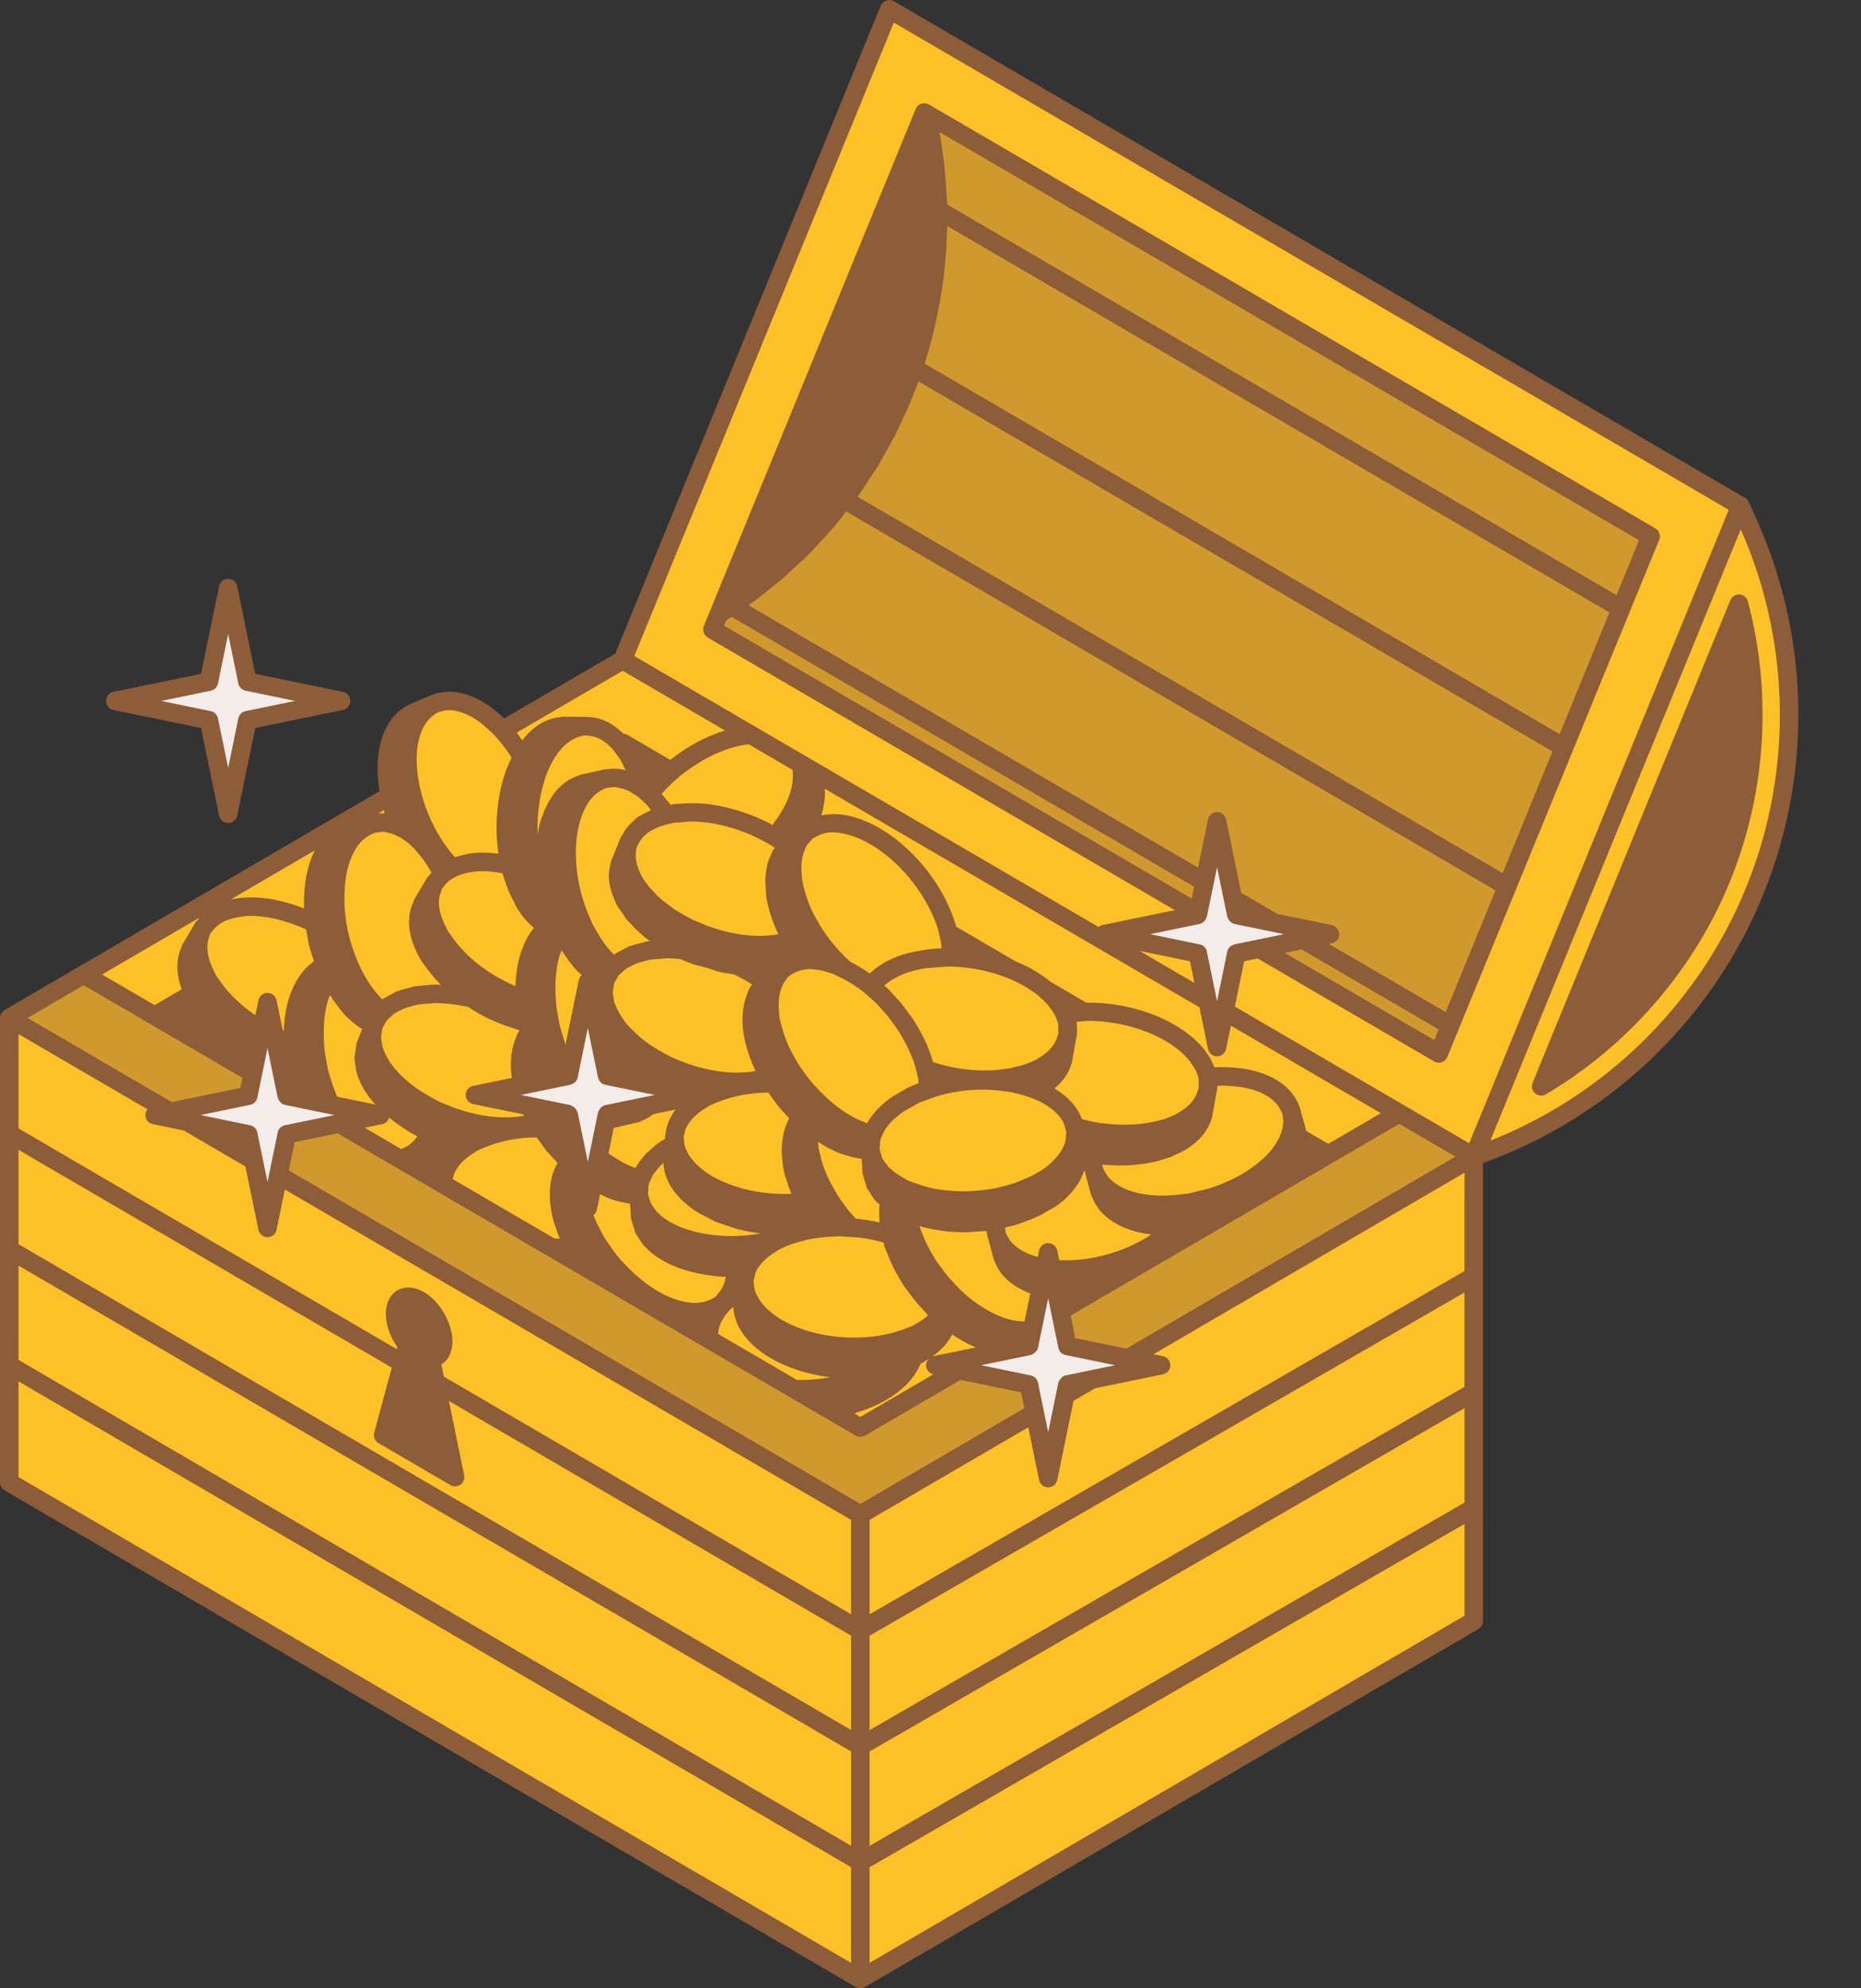
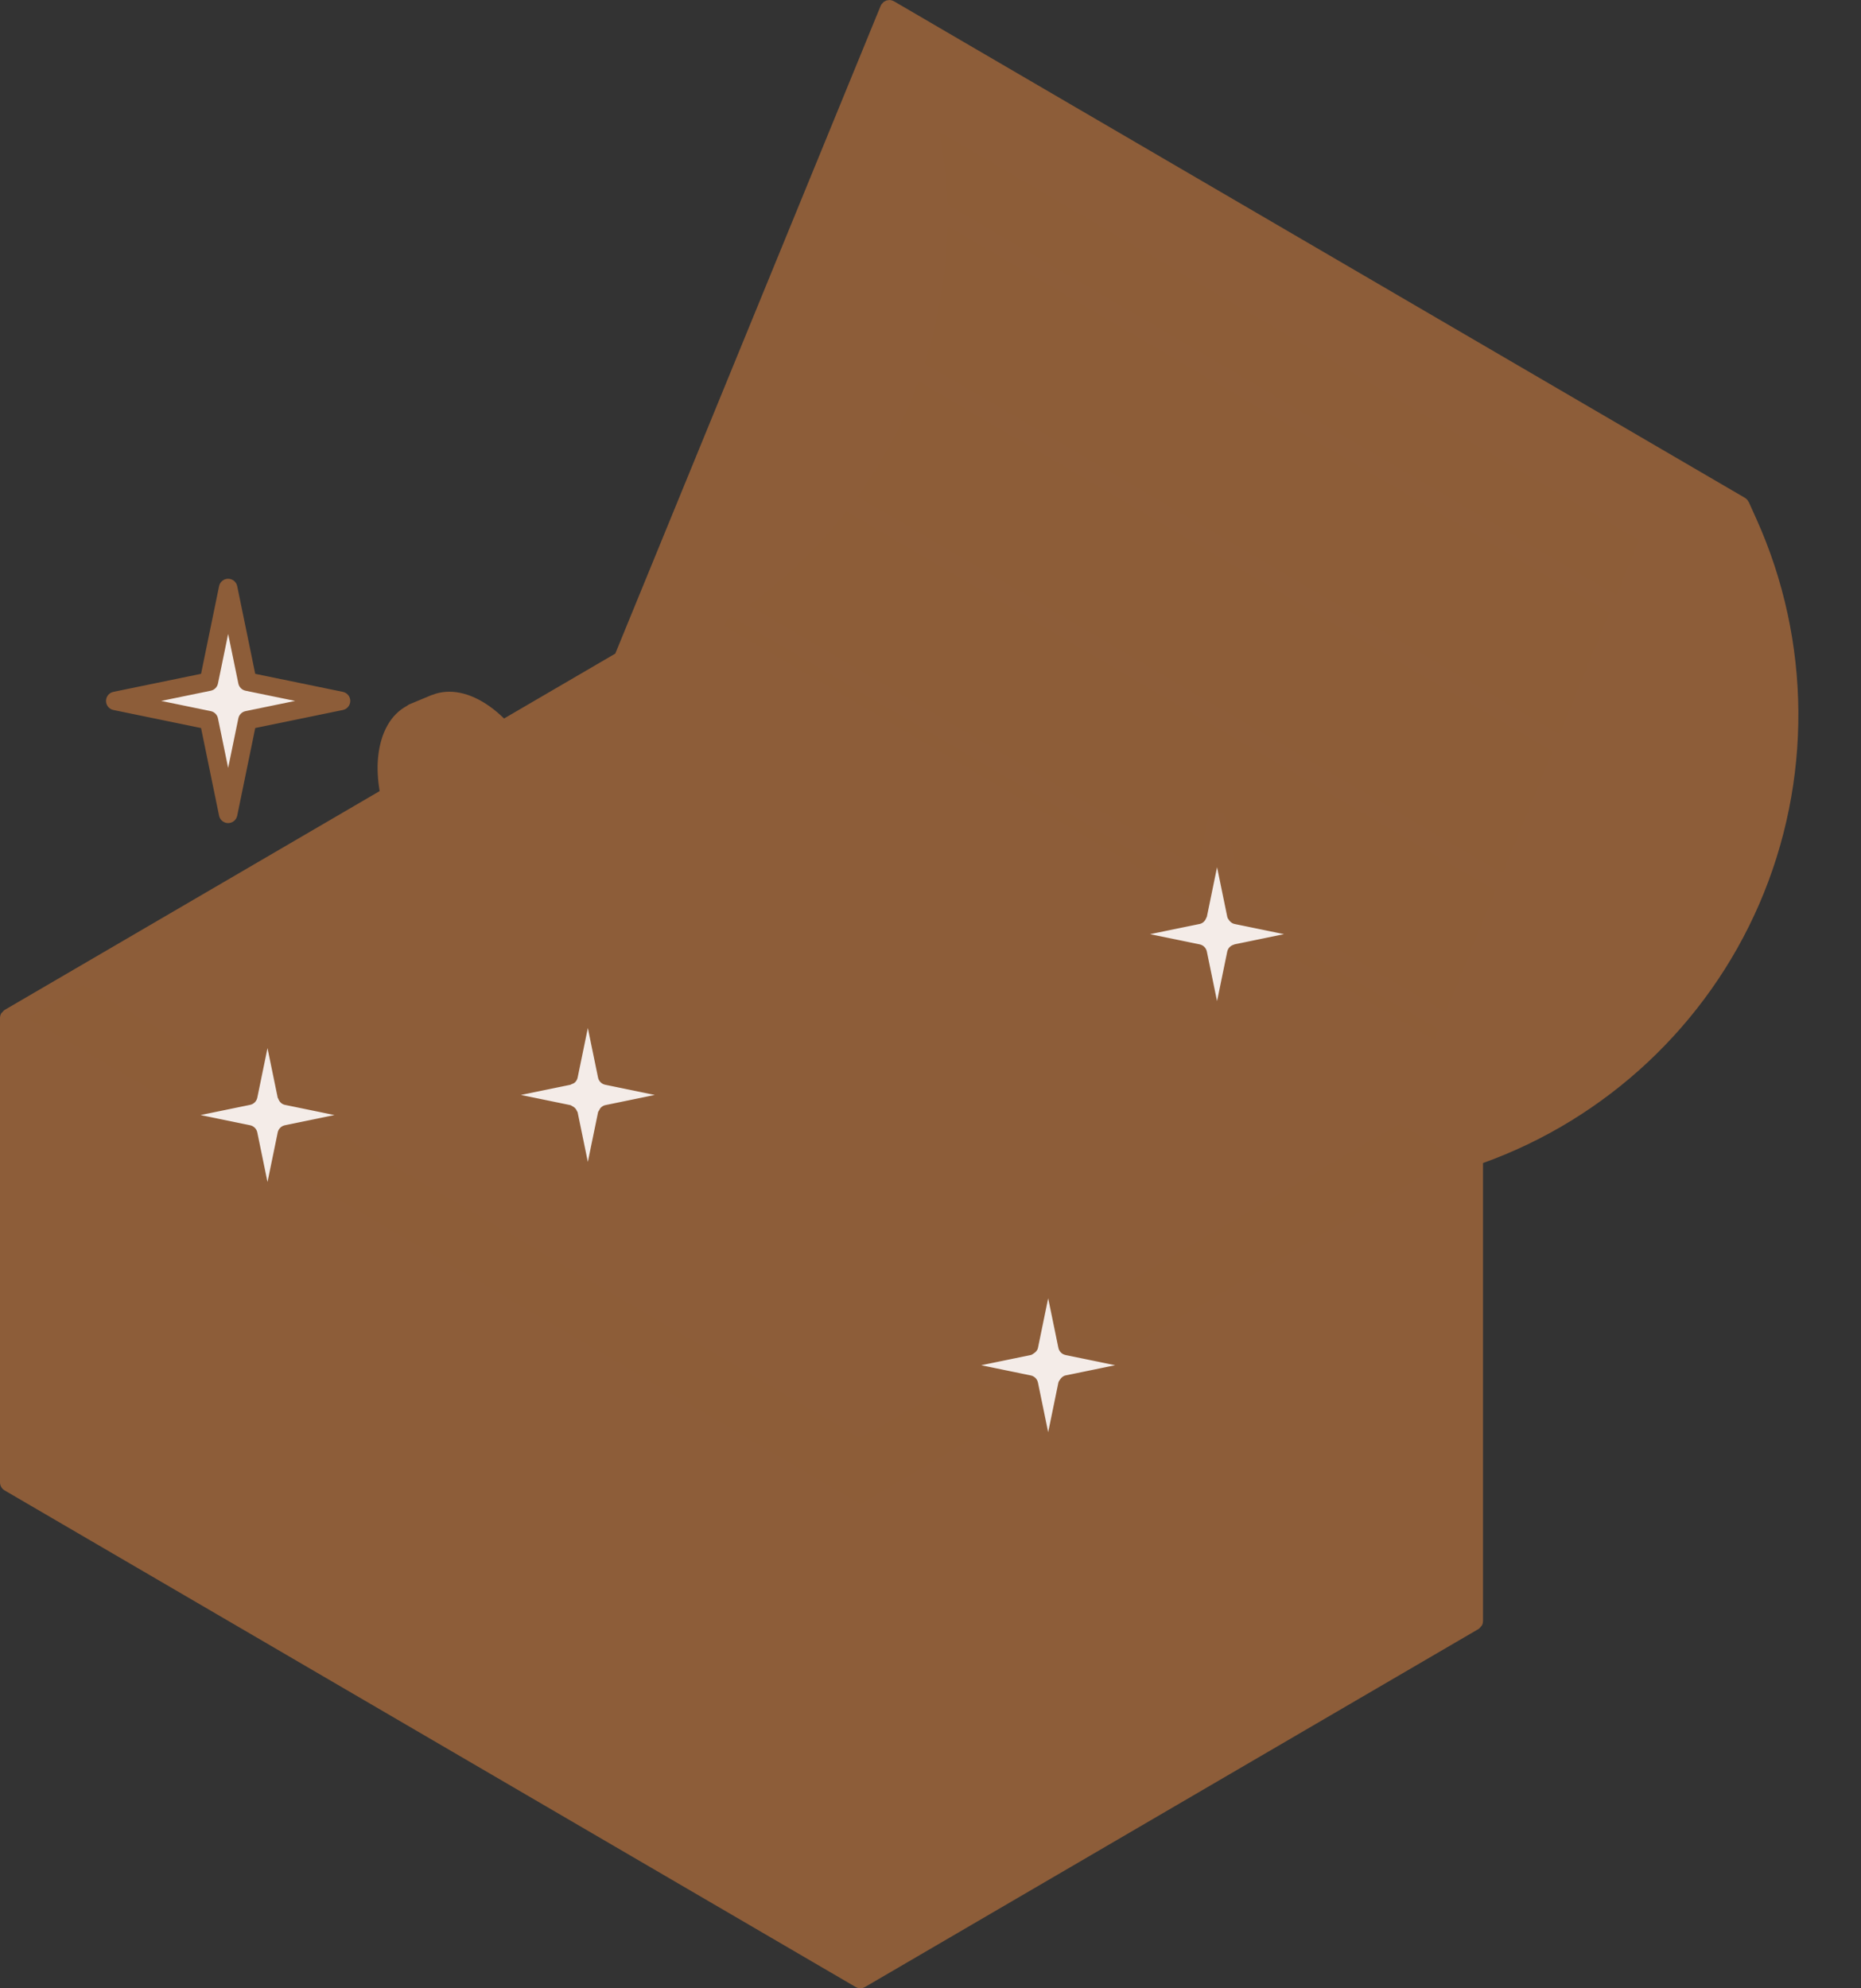
<svg xmlns="http://www.w3.org/2000/svg" height="500.0" preserveAspectRatio="xMidYMid meet" version="1.0" viewBox="0.0 0.0 468.1 500.0" width="468.1" zoomAndPan="magnify">
  <rect x="0.0" y="0.0" width="468.1" height="500.0" fill="#333333" stroke="none" />
  <g>
    <g id="change1_1">
      <path d="M57.387,205.822c-0.55,0-1.03-0.391-1.141-0.93l-4.688-22.794 l-22.799-4.692c-0.539-0.111-0.93-0.591-0.93-1.141 c0-0.55,0.391-1.03,0.93-1.141l22.799-4.688l4.688-22.797 c0.111-0.539,0.591-0.93,1.141-0.93s1.03,0.391,1.141,0.93l4.688,22.797 l22.797,4.69c0.539,0.109,0.93,0.589,0.93,1.139 c0,0.55-0.391,1.03-0.93,1.141l-22.797,4.692l-4.688,22.794 C58.417,205.431,57.937,205.822,57.387,205.822z M216.988,498.677l154.291-90.013 l0.421-0.425c0.102-0.18,0.157-0.38,0.157-0.582V291.662l0.771-0.277 c30.76-11.044,55.837-34.547,68.804-64.487 c13.233-30.544,12.987-65.475-0.671-95.838l-1.844-4.099l-0.045-0.036l-0.114-0.225 c-0.12-0.234-0.257-0.393-0.698-0.652l-56.921-33.206L224.595,1.45l-0.698-0.168 l-0.155-0.086l-0.195-0.045l-0.093,0.007l-0.543,0.336l-0.309,0.393 l-66.912,163.284l-29.078,16.966l-0.634-0.616 c-1.143-1.114-2.301-2.089-3.435-2.898c-3.221-2.296-6.515-3.51-9.527-3.51 c-1.344,0-2.635,0.239-3.942,0.727l-5.642,2.351l-0.502,0.332 c-3.728,1.975-6.097,6.247-6.668,12.028c-0.243,2.442-0.123,5.129,0.368,8.22 l0.123,0.787l-94.978,55.409l-0.452,0.443c-0.102,0.18-0.157,0.38-0.157,0.582 v116.793c0,0.414,0.221,0.798,0.577,1.007l214.074,124.886 c0.18,0.105,0.382,0.159,0.587,0.159 C216.606,498.836,216.809,498.782,216.988,498.677z" fill="#8D5D39" />
    </g>
    <g id="change2_1">
-       <path d="M439.697,131.538l-1.944-4.322L223.68,2.327l-67.061,163.649 l-30.292,17.673c-1.408-1.53-2.877-2.95-4.461-4.079 c-9.496-6.769-18.126-2.803-19.279,8.858c-0.276,2.793-0.073,5.776,0.488,8.787 L2.327,255.991v116.779v0.013l214.074,124.889l154.291-90.016v-116.792l-18.736-10.93 l-0.003,0.001l-0.002,0.002l-43.966-25.651l-0.001,0.007v0.001l-1.856,9.018 l-2.361-11.478l-0.002-0.01l-54.21-31.628l54.209,31.625l-2.48-12.056 l-23.548-4.844l23.548-4.846l0.095-0.464l1.602-7.788l3.147-15.295l4.006,19.468 l0.839,4.079l9.505,1.956l14.042,2.889l-6.719,1.382l-11.053,2.274l-5.774,1.188 l-2.987,14.52l62.705,36.582C436.103,268.416,468.072,194.605,439.697,131.538z M268.494,338.478l15.219,3.131h0.001l8.328,1.714l-17.402,3.581l-5.976,1.229 l-0.168,0.035l-0.543,2.637h-0.001l-4.302,20.91l-3.38-16.428v-0.001 l-1.465-7.119l-17.598-3.621l-5.95-1.224l12.434-2.558l6.166-1.269l4.948-1.018 l0.83-4.033l0.151-0.737l3.063-14.889l0.8-3.889l0.851,4.138l2.097,10.19 c1.165-2.443,1.62-5.565,1.004-9.358c-0.035-0.219-0.123-0.444-0.165-0.664 c10.346,0.182,22.166-4.17,28.748-11.187c1.808-1.928,2.991-3.879,3.719-5.786 c7.966-1.512,15.814-5.29,20.727-10.528c2.153-2.296,3.46-4.625,4.088-6.868 l9.391,5.479l-67.425,39.337L268.494,338.478z M275.625,287.738 c-2.061,0.391-4.091,0.974-6.087,1.656c0.946-2.051,1.154-4.127,0.664-6.13 c2.26,0.685,4.59,1.181,6.956,1.498 C276.497,285.762,276,286.754,275.625,287.738z M201.955,309.217 c1.336-0.661,2.601-1.394,3.758-2.212c1.691-1.197,2.937-2.495,3.974-3.823 c1.355,1.961,2.869,3.817,4.518,5.535c-3.983-0.276-7.964,0.027-11.681,0.832 L201.955,309.217z M238.859,324.852c3.703,3.813,7.983,6.902,12.384,8.557 c2.547,0.958,4.873,1.313,6.957,1.224l-6.338,3.698l-14.595-8.514 C238.28,328.234,238.845,326.566,238.859,324.852z M204.073,233.532 c2.305,3.845,5.269,7.392,8.617,10.336c-0.855-0.429-1.706-0.895-2.571-1.221 c-8.078-3.038-14.164-0.491-16.032,5.715c-5.858-5.039-14.183-8.541-22.12-9.458 c0.382-0.864,0.772-1.715,1.063-2.725c0.247-0.857,0.375-1.785,0.54-2.69 c7.163,3.395,15.457,4.996,22.361,3.783 C199.504,236.644,202.172,235.292,204.073,233.532z M163.212,199.76 c-0.559-0.513-1.117-1.03-1.682-1.444c-0.797-3.072-1.948-5.943-3.455-8.414 c-0.642-1.053-1.339-1.928-2.049-2.754l0.592-0.345l0.008-0.005l0.004-0.002 l12.284,7.167C166.822,195.748,164.867,197.678,163.212,199.76z M137.611,252.666 c0.107,1.022,0.264,2.035,0.446,3.057c-0.974,1.066-1.766,2.332-2.236,3.896 c-5.858-5.039-14.183-8.541-22.12-9.458c0.382-0.864,0.772-1.716,1.063-2.725 c0.538-1.865,0.81-3.882,0.967-5.947 C121.575,247.155,129.79,251.405,137.611,252.666z M109.577,281.422 c0.193-0.672,0.28-1.405,0.423-2.108c7.068,3.26,15.17,4.79,21.941,3.601 c3.339-0.587,5.888-1.807,7.771-3.395l-20.245-4.165l17.132-3.525l6.325-1.301 l0.09-0.019l0.15-0.731l3.501-17.01l0.027-0.133l1.167-5.673l1.017,4.946 l0.257,1.251l3.57,17.35l13.89,2.858l5.976,1.229 c-0.956-2.12-2.119-4.19-3.478-6.183c6.872,3.002,14.605,4.387,21.116,3.244 c3.572-0.627,6.241-1.979,8.141-3.739c1.121,1.869,2.353,3.688,3.759,5.392 c-8.324-1.643-17.545-0.922-24.297,2.454c-1.486,0.743-2.715,1.59-3.799,2.485 c-0.241-0.756-0.567-1.503-0.87-2.256l-10.059,2.069l-8.797,1.811l-1.583,0.325 l-1.134,5.514l-0.102,0.498l-0.129,0.627l-0.867,4.214l-2.612,12.695 l-2.269-11.023l-0.647-3.145l-1.01-4.91l-0.017-0.083l-0.902-4.386l-2.663-0.548 c1.051,1.702,2.202,3.357,3.49,4.916c-8.325-1.642-17.546-0.922-24.297,2.455 c-5.507,2.754-8.175,6.699-8.108,10.762l-10.873-6.344 C104.523,290.699,107.876,287.322,109.577,281.422z M267.686,254.932 c-0.909-2.106-2.493-4.206-4.86-6.176l9.835,5.738 C270.96,254.532,269.303,254.676,267.686,254.932z M239.272,240.812 c0.052-1.297-0.026-2.688-0.268-4.179c-0.111-0.687-0.347-1.384-0.516-2.077 l16.003,9.336C249.772,241.979,244.454,240.936,239.272,240.812z M199.81,213.976 c-1.495-1.287-3.184-2.434-4.954-3.503c0.261-0.306,0.559-0.592,0.808-0.903 l4.833,2.82C200.251,212.903,199.984,213.397,199.81,213.976z M156.619,165.976 l0.009,0.005l-0.009,0.005V165.976z M113.729,218.281 c-0.891,0.421-1.65,0.943-2.34,1.517c-0.874-1.753-1.865-3.384-2.959-4.89 l1.738-1.014C111.274,215.472,112.451,216.953,113.729,218.281z M84.453,228.892 c0.192,2.433,0.542,4.88,1.151,7.288c-2.09-1.546-4.346-2.889-6.698-4.053 L84.453,228.892z M20.297,266.474l22.505,13.129l19.639-4.041l1.168-5.68 l-24.716-14.42l14.017-8.175c2.965,4.593,7.614,8.698,12.934,11.732l1.441-7.005 l1.777,8.632c3.362,1.573,6.852,2.722,10.282,3.276 c0.501,4.796,1.831,9.608,3.848,13.915l12.486,2.569l-9.933,2.044 c0.111,0.169,0.202,0.363,0.316,0.529l-0.751-0.439h-0.001l-13.178,2.711 l-2.106,10.233l-2.74,13.315l-3.487-16.947l-16.738-9.765l-8.167-1.681 l3.909-0.804l-22.505-13.129V266.474z M72.131,275.562l-0.166-0.806l2.044,1.192 L72.131,275.562z M63.798,291.853l-16.738-9.764l15.38,3.164L63.798,291.853z" fill="#FDC128" />
-     </g>
+       </g>
    <g id="change1_2">
      <path d="M351.957,279.934l18.736,10.93l-0.013,0.007 l-154.279,90.008L20.296,266.474L2.327,255.991l18.735-10.93l195.338,113.958 l135.553-79.083L351.957,279.934z M180.764,154.477l-1.576,3.847l182.705,106.589 l53.292-130.045L232.983,28.573C244.247,77.329,223.018,128.134,180.764,154.477z" fill="#8D5D39" opacity=".4" />
    </g>
    <g id="change3_1">
      <path d="M52.542,181.111l-23.547-4.845l23.547-4.846l4.846-23.547 l4.844,23.547l23.548,4.846l-23.548,4.845l-4.844,23.547L52.542,181.111z M166.594,273.368l-13.89-2.858l-3.57-17.35l-0.257-1.251l-1.017-4.946 l-1.167,5.673l-0.027,0.133l-3.501,17.01l-0.15,0.731l-0.09,0.019l-6.325,1.301 l-17.132,3.525l20.245,4.165l0.639,0.131l2.663,0.548l0.902,4.386l0.017,0.083 l1.01,4.91l0.647,3.145l2.269,11.023l2.612-12.695l0.867-4.214l0.129-0.627 l0.102-0.498l1.134-5.514l1.583-0.325l8.797-1.811l10.059-2.069l3.109-0.639 l-3.682-0.758L166.594,273.368z M320.48,232.03l-9.505-1.956l-0.839-4.079 l-4.006-19.468l-3.147,15.295l-1.602,7.788l-0.095,0.464l-23.548,4.846 l23.548,4.844l2.48,12.056l0.001,0.003l0.002,0.01l2.361,11.478l1.856-9.018 v-0.001l0.001-0.007l0.001-0.003l2.987-14.52l5.774-1.188l11.053-2.274 l6.719-1.382L320.48,232.03z M283.713,341.609l-15.219-3.131l-1.81-8.794 l-0.088-0.425l-2.097-10.19l-0.851-4.138l-0.8,3.889l-3.063,14.889 l-0.151,0.737l-0.83,4.033l-4.948,1.018l-6.166,1.269l-12.434,2.558l5.95,1.224 l17.598,3.621l1.465,7.119v0.001l3.38,16.428l4.302-20.91h0.001l0.543-2.637 l0.168-0.035l5.976-1.229l17.402-3.581l-8.328-1.714H283.713z M74.008,275.949 l-1.878-0.386l-0.166-0.806l-2.903-14.109l-1.777-8.632l-1.441,7.005 l-2.235,10.862l-1.168,5.68l-19.639,4.041l-3.909,0.804l8.167,1.681h0.001 l15.38,3.164l1.358,6.6v0.001l3.487,16.947l2.74-13.315l2.106-10.233 l13.178-2.711h0.001l0.435-0.09l9.933-2.044l-12.486-2.569L74.008,275.949z" fill="#F4ECE8" />
    </g>
    <g id="change1_3">
-       <path d="M441.822,130.583l-1.946-4.322 c-0.017-0.038-0.063-0.052-0.081-0.088c-0.197-0.386-0.471-0.735-0.869-0.967 l-0.278-0.162c-0.001-0.001-0.001-0.002-0.002-0.002l-56.921-33.207l-13.777-8.038 L224.854,0.318c-0.015-0.009-0.033-0.007-0.048-0.016 c-0.27-0.149-0.562-0.247-0.862-0.281c-0.011-0.002-0.02-0.009-0.032-0.01 c-0.057-0.006-0.113,0.02-0.17,0.019C223.708,0.028,223.673,0.001,223.64,0 c-0.06,0.001-0.105,0.047-0.164,0.052c-0.156,0.014-0.31,0.016-0.46,0.061 c-0.002,0.001-0.003,0.001-0.004,0.001c-0.005,0.002-0.01,0.001-0.016,0.002 c-0.022,0.002-0.044,0-0.066,0.007c-0.098,0.033-0.168,0.11-0.259,0.156 c-0.06,0.03-0.123,0.052-0.182,0.088c-0.048,0.03-0.105,0.041-0.152,0.074 c-0.052,0.036-0.093,0.083-0.142,0.124c-0.001,0.001-0.002,0.002-0.003,0.003 c-0.099,0.083-0.172,0.184-0.253,0.284c-0.009,0.012-0.02,0.022-0.03,0.034 c-0.077,0.094-0.177,0.161-0.241,0.27c-0.03,0.05-0.029,0.107-0.054,0.158 c-0.024,0.049-0.07,0.082-0.092,0.133L154.763,164.365l-27.974,16.32 c-1.139-1.108-2.329-2.126-3.571-3.011c-5.056-3.604-10.16-4.618-14.47-2.934 c-0.039,0.014-0.08,0.008-0.118,0.024l-0.356,0.148 c-0.035,0.015-0.071,0.022-0.105,0.038c-0.009,0.004-0.015,0.011-0.023,0.015 l-5.163,2.149c-0.221,0.091-0.423,0.223-0.6,0.38 c-4.09,2.166-6.668,6.734-7.281,12.942c-0.271,2.734-0.083,5.615,0.377,8.516 l-75.588,44.1c-0.001,0-0.001,0-0.001,0L1.172,253.971 c-0.001,0.001-0.002,0.001-0.003,0.001c-0.001,0.001-0.002,0.002-0.003,0.003 l-0.011,0.006c-0.219,0.127-0.355,0.336-0.517,0.521 c-0.102,0.116-0.249,0.193-0.326,0.327C0.111,255.176,0,255.575,0,255.991v116.779 v0.014c0,0.827,0.439,1.594,1.155,2.012l42.815,24.976l171.259,99.91 C215.59,499.893,215.997,500,216.402,500s0.812-0.107,1.173-0.318l123.433-72.012 l30.858-18.001c0.259-0.151,0.434-0.389,0.613-0.618 c0.066-0.085,0.174-0.136,0.228-0.23c0.001-0.001,0.001-0.001,0.001-0.001 c0.201-0.348,0.312-0.747,0.312-1.162V292.48 c31.068-11.156,56.341-34.787,69.479-65.119 C455.862,196.515,455.614,161.24,441.822,130.583z M374.855,286.847l62.998-153.734 c12.981,29.321,13.126,62.957,0.375,92.398 C426.084,253.552,403.158,275.662,374.855,286.847z M112.981,178.588 c1.625,0,3.41,0.518,5.265,1.492c0.747,0.393,1.503,0.839,2.269,1.386 c0.698,0.497,1.349,1.118,2.013,1.705c0.001,0.001,0.002,0.002,0.003,0.003 c0.601,0.531,1.193,1.064,1.762,1.661c0.001,0.001,0.002,0.002,0.002,0.003 c0.539,0.564,1.056,1.163,1.563,1.778c0,0.001,0.001,0,0.001,0.001 c0.001,0.002,0.003,0.004,0.006,0.006c1.006,1.222,1.949,2.519,2.815,3.904 c-0.162,0.326-0.301,0.671-0.452,1.007c-0.418,0.929-0.841,1.848-1.179,2.835 c-0.356,1.041-0.65,2.12-0.918,3.213c-0.385,1.57-0.672,3.176-0.875,4.818 c-0.118,0.946-0.201,1.888-0.259,2.847c-0.055,0.916-0.097,1.831-0.097,2.751 c0,2.249,0.144,4.487,0.469,6.691c-1.543-0.197-3.072-0.3-4.561-0.264 c-2.389,0.053-4.467,0.514-6.371,1.163c-0.289-0.327-0.585-0.641-0.864-0.984 c-0.49-0.602-0.954-1.226-1.412-1.87c-0.449-0.632-0.892-1.267-1.308-1.933 c-2.372-3.805-4.151-8.101-5.146-12.418c-0.001-0.002-0.001-0.005-0.002-0.007 c-0.02-0.086-0.049-0.173-0.068-0.259c-0.161-0.726-0.281-1.442-0.396-2.165 c-0.132-0.837-0.261-1.673-0.327-2.498c0-0.001-0.001-0.003-0.001-0.005 c-0.131-1.637-0.162-3.249-0.01-4.791c0.384-3.884,1.702-6.761,3.699-8.433 c0.47-0.394,0.943-0.784,1.491-1.033c0.218-0.099,0.455-0.148,0.683-0.222 C111.474,178.739,112.202,178.588,112.981,178.588z M377.541,268.012l-7.987,19.491 l-0.001-0.001l-2.167-1.264l-56.782-33.125l2.34-11.378l3.403-0.7 l44.372,25.886c0.359,0.211,0.766,0.318,1.173,0.318 c0.252,0,0.505-0.041,0.748-0.123c0.637-0.216,1.15-0.698,1.407-1.323 l1.87-4.562l0.891-2.174l0.891-2.174l12.541-30.603l0.891-2.174l0.891-2.174 l12.541-30.603l0.891-2.174l0.891-2.174l12.542-30.604l0.891-2.173l0.891-2.174 l6.671-16.279c0.439-1.073,0.02-2.307-0.982-2.892L234.974,27.04l-0.817-0.476 c-0.001-0.001-0.002,0-0.003-0.001s-0.001-0.001-0.001-0.001s0-0.001-0.001-0.001 l-0.34-0.198l-0.16-0.093c-0.001,0-0.001,0-0.001-0.001l-0.003-0.002 c-0.392-0.231-0.835-0.289-1.28-0.266c-0.065,0.003-0.13,0.014-0.195,0.023 c-0.147,0.02-0.297,0.002-0.44,0.05c-0.637,0.216-1.15,0.698-1.407,1.323 l-0.033,0.08l-6.389,15.593l-0.891,2.174l-0.891,2.174L209.579,78.021l-0.891,2.174 l-0.891,2.174l-12.542,30.605l-0.891,2.173l-0.892,2.175l-12.54,30.602 l-0.891,2.174l-0.891,2.174l-0.186,0.455l-0.356,0.867l-1.176,2.871l-0.4,0.975 c-0.252,0.618-0.194,1.276,0.07,1.847c0.194,0.419,0.486,0.797,0.912,1.045 l117.503,68.55l-18.249,3.754c-0.364,0.075-0.674,0.255-0.951,0.473 l-52.381-30.559l-19.041-11.108l-1.449-0.846l-3.904-2.278l-0.018-0.01 l-0.421-0.246l-2.153-1.256l-2.737-1.596l-4.625-2.698l-27.553-16.074l-2.495-1.455 l0.001-0.003l0.047-0.114l7.94-19.375l0.891-2.174l0.891-2.174l12.541-30.602 l0.892-2.176l0.891-2.173l5.87-14.325l6.672-16.28l0.891-2.174l0.891-2.174 l12.541-30.603l0.891-2.173l0.891-2.174l11.501-28.063l1.039-2.538l0.001-0.001 l0.504,0.294l3.367,1.964l206.14,120.261l0.001,0.001l-12.54,30.602l-0.891,2.174 l-0.891,2.173l-12.542,30.604l-0.891,2.174l-0.891,2.174l-12.541,30.603l-0.891,2.174 l-0.891,2.174l-12.541,30.604l-0.891,2.174L377.541,268.012z M366.073,407.656 l-0.123,0.072l-147.221,85.879v-24.05l127.441-73.512h0.001l2.322-1.34 l1.875-1.082l0.446-0.257l0.001-0.001l1.881-1.085l2.327-1.342l13.326-7.687 l0.014-0.008v20.36v0.001v2.694v0.001v0.021l-2.29,1.336L366.073,407.656z M6.936,372.778l-2.281-1.33v-0.022v-0.012v-0.001v-2.68v-0.015v-21.343 l13.312,7.766l2.328,1.359l2.327,1.357l0.325,0.19l0.011,0.007l2.299,1.341 l0.009,0.005l2.302,1.343l0.009,0.005l186.495,108.801v24.059L6.947,372.784 l-0.01-0.006L6.936,372.778z M346.183,390.663l-0.001,0.001l-2.322,1.339 l-2.322,1.34l-0.001,0.001l-122.808,70.839V440.445l102.351-59.037l0.001-0.001 l2.322-1.34l2.322-1.34h0.001l24.643-14.215l2.328-1.343l2.327-1.342 l13.326-7.687l0.014-0.008v23.734l-0.014,0.007l-13.326,7.687l-2.327,1.343 l-2.328,1.343L346.183,390.663z M32.188,358.049l-2.302-1.344l-0.009-0.005 l-2.299-1.341l-0.011-0.007l-4.943-2.884l-2.327-1.358l-2.328-1.358l-13.312-7.766 V318.265l13.312,7.766l2.328,1.358l2.327,1.358l25.276,14.746l0.009,0.005 l2.301,1.342l0.007,0.005l2.303,1.344l0.007,0.005l161.547,94.244v23.723 L32.197,358.053L32.188,358.049z M111.028,343.134 c1.575-0.989,2.769-2.876,2.776-5.747c0.014-4.658-3.146-10.137-7.195-12.476 c-2.337-1.348-4.751-1.503-6.618-0.43c-1.864,1.073-2.939,3.226-2.946,5.904 c-0.007,2.714,1.062,5.767,2.896,8.368l-0.14,0.519l-17.706-10.329l-0.005-0.003 l-2.306-1.345l-0.005-0.003l-2.303-1.344l-0.007-0.004l-54.846-31.996 l-2.327-1.358l-2.328-1.358l-13.312-7.766v-23.721l13.312,7.766l2.328,1.359 l2.327,1.357l14.453,8.432c-0.32,0.401-0.511,0.905-0.511,1.448 c0,1.105,0.777,2.057,1.86,2.28l7.791,1.604l15.512,9.049l3.277,15.929 c0.223,1.082,1.175,1.86,2.28,1.86s2.057-0.777,2.28-1.86l2.086-10.139 l26.15,15.255l0.005,0.003l2.305,1.345l0.003,0.002l2.307,1.346l0.004,0.002 l111.649,65.134v23.722l-102.419-59.75L111.028,343.134z M21.062,247.757 l39.93,23.294l-0.523,2.539l-17.265,3.552L6.947,255.991L21.062,247.757z M129.963,184.232l24.328-14.191l2.328-1.358l2.328,1.358L182.361,183.7h-0.001 c-0.001,0-0.001,0-0.002,0.001c-4.806,1.463-9.573,4.057-13.764,7.387 l-9.649-5.63l-1.146-0.668c-0.309-0.181-0.657-0.243-1.002-0.269 c-0.06-0.06-0.12-0.116-0.18-0.174c-0.75-0.73-1.522-1.39-2.328-1.927 c-1.997-1.331-4.149-2.034-6.353-2.108c-0.049-0.004-0.091-0.029-0.142-0.03 l-0.454-0.005c-0.016,0.001-0.031-0.002-0.047-0.002 c-0.007,0-0.012,0.002-0.019,0.002l-5.596-0.052 c-0.223,0.002-0.477,0.041-0.702,0.116c-3.605,0.298-6.915,2.357-9.632,5.831 C130.888,185.519,130.452,184.85,129.963,184.232z M327.399,238.76l34.457,20.102 l-1.103,2.689l-37.578-21.923L327.399,238.76z M334.226,237.355l0.764-0.157 c1.082-0.223,1.86-1.175,1.86-2.28c0-1.105-0.777-2.057-1.86-2.28 l-13.672-2.812l-9.114-5.317l-3.796-18.45c-0.223-1.082-1.175-1.86-2.28-1.86 c-1.105,0-2.057,0.777-2.28,1.86l-2.494,12.12l-113.099-65.981 c0.58-0.415,1.193-0.795,1.765-1.218c1.08-0.801,2.087-1.672,3.134-2.505 c0.8-0.637,1.607-1.266,2.388-1.921c0.312-0.262,0.644-0.504,0.954-0.768 c0.48-0.41,0.953-0.824,1.424-1.241c0.462-0.408,0.89-0.846,1.345-1.261 c0.486-0.443,0.96-0.897,1.437-1.347c1.05-0.989,2.139-1.944,3.149-2.967 c0.792-0.804,1.515-1.663,2.283-2.486c1.296-1.39,2.609-2.766,3.832-4.211 c0.724-0.856,1.383-1.756,2.082-2.63c0.269-0.336,0.535-0.675,0.8-1.014 l163.331,95.285l-12.541,30.603L334.226,237.355z M215.723,124.915 c0.726-1.007,1.372-2.063,2.065-3.091c0.415-0.615,0.812-1.239,1.225-1.854 c0.255-0.381,0.514-0.759,0.759-1.147c0.243-0.385,0.515-0.753,0.754-1.141 c0.621-1.008,1.183-2.047,1.773-3.073c0.315-0.546,0.627-1.092,0.934-1.643 c0.571-1.029,1.159-2.047,1.699-3.093c0.639-1.237,1.212-2.504,1.807-3.762 c0.18-0.38,0.351-0.764,0.527-1.146c0.384-0.833,0.795-1.65,1.159-2.494 c0.029-0.067,0.052-0.136,0.082-0.203c0.073-0.17,0.159-0.334,0.232-0.504 c0.525-1.234,0.991-2.489,1.474-3.74c0.219-0.568,0.455-1.13,0.665-1.7 c0.049-0.134,0.107-0.263,0.156-0.397l159.467,93.032l-12.542,30.603 L215.723,124.915z M232.589,91.446c0.076-0.235,0.13-0.477,0.205-0.714 c0.065-0.207,0.115-0.419,0.179-0.627c0.076-0.244,0.138-0.494,0.212-0.739 c0.456-1.517,0.912-3.033,1.308-4.569c0.352-1.367,0.654-2.748,0.958-4.128 c0.049-0.224,0.09-0.451,0.139-0.675c0.172-0.807,0.341-1.613,0.497-2.422 c0.1-0.519,0.225-1.033,0.318-1.555c0.142-0.793,0.246-1.595,0.372-2.392 c0.091-0.577,0.187-1.154,0.269-1.732c0.004-0.028,0.009-0.057,0.013-0.085 c0.224-1.573,0.434-3.147,0.596-4.73c0.02-0.201,0.03-0.404,0.048-0.605 c0.028-0.313,0.048-0.625,0.076-0.938c0.081-0.906,0.158-1.812,0.218-2.721 c0.056-0.845,0.081-1.691,0.122-2.537c0.018-0.373,0.041-0.746,0.054-1.119 c0.013-0.378,0.044-0.753,0.054-1.13c0.01-0.394,0.051-0.784,0.057-1.179 l166.542,97.16l-12.542,30.604L232.589,91.446z M238.265,51.449 c-0.025-0.85-0.114-1.703-0.157-2.553c-0.002-0.047-0.007-0.092-0.009-0.139 c-0.056-1.093-0.143-2.185-0.228-3.276c-0.024-0.303-0.037-0.607-0.064-0.91 c-0.127-1.456-0.276-2.909-0.457-4.366c-0.027-0.217-0.061-0.432-0.089-0.649 c-0.14-1.096-0.277-2.193-0.449-3.285c-0.094-0.605-0.199-1.209-0.303-1.814 c-0.072-0.412-0.105-0.825-0.181-1.237L412.264,135.859l-5.656,13.801 L238.265,51.449z M182.634,156.05c0.473-0.299,0.906-0.639,1.374-0.943 l116.357,67.882l-0.612,2.976l-117.644-68.632L182.634,156.05z M301.753,232.354 c0.81-0.166,1.405-0.783,1.671-1.551c0.034-0.095,0.12-0.16,0.14-0.261 l0.432-2.102l0.612-2.976l0.495-2.405l0.495-2.405l0.53-2.575l0.674,3.277 l0.63,3.062l0.63,3.061l0.63,3.062c0.074,0.36,0.283,0.652,0.501,0.931 c0.333,0.425,0.759,0.768,1.311,0.881l0.308,0.064l8.824,1.815l3.334,0.686 l-1.596,0.328l-4.223,0.87l-3.416,0.703l-3.232,0.666 c-0.049,0.01-0.079,0.055-0.127,0.068c-0.842,0.231-1.509,0.881-1.685,1.744 l-2.334,11.341l-0.001,0.005l-0.001,0.007l-0.001,0.001l-0.228,1.108l-0.29-1.41 l-0.001-0.002l-0.001-0.009l-0.002-0.006l-2.27-11.035 c-0.186-0.912-0.9-1.623-1.812-1.812l-12.467-2.567l12.255-2.521 L301.753,232.354z M321.092,376.026l-2.322,1.34l-2.322,1.34l-0.001,0.001 l-97.718,56.365v-23.734l77.26-44.565l0.001-0.001l2.322-1.34l2.322-1.339 l0.001-0.001l49.733-28.687l2.328-1.343l2.327-1.342l13.326-7.687l0.014-0.008 v23.734l-0.014,0.007l-13.326,7.687l-2.327,1.342l-2.328,1.344l-29.277,16.887 H321.092z M368.365,319.649l-0.014,0.007l-13.326,7.687l-2.327,1.342l-2.328,1.344 l-54.366,31.359l-0.001,0.001l-2.322,1.339l-2.322,1.339l-0.001,0.001 l-72.627,41.892v-23.745l39.912-23.285l2.728,13.253 c0.223,1.082,1.175,1.86,2.28,1.86c1.105,0,2.057-0.777,2.28-1.86 l4.092-19.892l0.001-0.001l0.573-0.334l0.001-0.001l2.309-1.348l2.309-1.346 l0.001-0.001l0.264-0.153l17.03-3.505c1.082-0.223,1.86-1.175,1.86-2.28 c0-1.105-0.777-2.057-1.86-2.28l-2.369-0.488h-0.001l62.558-36.497l2.327-1.358 l13.326-7.775l0.014-0.008V319.649z M67.407,296.653l-0.122,0.594l-0.156-0.756 v-0.001v-0.001l-0.63-3.06v-0.001l-0.63-3.062l-0.001-0.001v-0.001 l-1.148-5.58c-0.186-0.912-0.9-1.623-1.812-1.812l-12.467-2.567l12.467-2.564 c0.912-0.186,1.625-0.9,1.812-1.812l0.515-2.503l0.001-0.002l0.495-2.405 l0.494-2.405l0.001-0.001l0.105-0.508l0.494-2.4l0.46-2.238l0.562,2.731 l0.556,2.702l0.23,1.117v0.001l0.63,3.062v0.001l0.587,2.85 c0.022,0.105,0.111,0.172,0.147,0.272c0,0.001,0.001,0.001,0.001,0.002 c0.269,0.761,0.858,1.373,1.664,1.538l1.5,0.309l0.005,0.001l1.704,0.351 l2.823,0.58l2.606,0.536h0.001l0.225,0.047l0.999,0.206l2.604,0.535 l-1.832,0.377l-0.25,0.051l-0.732,0.151l-2.397,0.493l-0.034,0.007l-0.002,0.001 l-2.396,0.493l-4.823,0.993c-0.912,0.189-1.625,0.9-1.812,1.812l-1.451,7.055 v0.001h-0.001l-0.495,2.406v0.001l-0.494,2.404L67.407,296.653z M95.173,209.292 c0.293-0.039,0.58-0.107,0.881-0.107c0.84,0,1.71,0.207,2.586,0.507 c1.196,0.41,2.411,1.046,3.624,1.991c0.01,0.008,0.02,0.019,0.03,0.027 c0.667,0.523,1.332,1.115,1.989,1.794c0.223,0.23,0.409,0.522,0.625,0.764 c0.517,0.579,1.016,1.183,1.493,1.824c0.458,0.617,0.882,1.267,1.301,1.936 c0.286,0.457,0.568,0.92,0.835,1.398c-0.156,0.182-0.298,0.375-0.442,0.567 c-0.022,0.03-0.046,0.058-0.068,0.088c-0.02,0.027-0.043,0.052-0.062,0.08 c-0.23,0.176-0.432,0.394-0.589,0.657l-0.242,0.408 c-0.003,0.007-0.011,0.012-0.015,0.019c-0.005,0.008-0.007,0.017-0.011,0.025 l-0.401,0.677l-0.242,0.409l-1.445,2.438l-0.763,1.287 c-0.123,0.205-0.205,0.43-0.252,0.662c-1.985,4.183-1.319,9.386,1.905,14.729 c0.554,0.918,1.243,1.789,1.912,2.668c0.598,0.785,1.227,1.546,1.906,2.294 c0.382,0.419,0.779,0.83,1.183,1.236c-0.47-0.015-0.95-0.077-1.416-0.074 c-0.82,0.006-1.602,0.111-2.402,0.177c-0.547,0.045-1.097,0.078-1.633,0.152 c-0.354,0.049-0.73,0.039-1.079,0.1c-0.547,0.096-0.993,0.289-1.511,0.414 c-0.839,0.203-1.69,0.394-2.449,0.671c-0.131,0.048-0.293,0.066-0.421,0.115 c-0.379,0.147-0.666,0.368-1.023,0.534c-0.38,0.176-0.727,0.376-1.082,0.573 c-0.359,0.198-0.763,0.361-1.096,0.58c-0.205,0.135-0.422,0.257-0.616,0.4 c-0.103-0.102-0.209-0.167-0.311-0.272c-1.95-2.014-3.63-4.507-5.018-7.264 c-0.092-0.183-0.16-0.384-0.249-0.569c-0.341-0.706-0.65-1.434-0.95-2.17 c-0.307-0.753-0.594-1.507-0.858-2.284c-0.001-0.002-0.002-0.005-0.002-0.007 c0-0.001,0-0.001-0.001-0.002c-0.434-1.284-0.824-2.582-1.133-3.91 c-0.359-1.54-0.625-3.091-0.805-4.644c-0.1-0.866-0.148-1.725-0.189-2.584 c-0.044-0.906-0.048-1.793-0.024-2.681c0.067-2.508,0.346-4.949,0.987-7.172 c1.082-3.75,2.898-6.34,5.165-7.622c0.534-0.302,1.071-0.6,1.655-0.746 C94.684,209.321,94.932,209.324,95.173,209.292z M147.548,184.928 c0.207,0,0.41,0.089,0.617,0.109c1.386,0.132,2.754,0.654,4.056,1.636 c0.614,0.463,1.212,1.013,1.79,1.652c0.094,0.105,0.186,0.209,0.28,0.318 c0.114,0.133,0.215,0.31,0.327,0.449c0.275,0.343,0.539,0.721,0.802,1.104 c0.219,0.319,0.458,0.573,0.668,0.918c0.2,0.328,0.343,0.716,0.53,1.058 v0.001c0.267,0.49,0.518,0.997,0.758,1.515 c-0.202-0.052-0.405-0.106-0.607-0.148c-0.051-0.011-0.101-0.013-0.151-0.023 c-0.779-0.151-1.555-0.214-2.328-0.21c-0.052,0-0.105,0-0.157,0.001 c-0.641,0.011-1.276,0.074-1.908,0.194c-0.05,0.007-0.098-0.009-0.149,0.002 l-0.397,0.085l-0.038,0.009c-0.017,0.004-0.035,0.004-0.052,0.009 c-0.007,0.002-0.015,0.006-0.022,0.007l-3.183,0.686l-2.286,0.493 c-0.234,0.05-0.457,0.143-0.659,0.266c-2.393,0.752-4.44,2.336-6.122,4.529 c-0.398,0.519-0.751,1.107-1.103,1.699c-0.632,1.064-1.175,2.245-1.646,3.533 c-0.204,0.559-0.464,1.046-0.636,1.644c-0.315,1.091-0.498,2.253-0.692,3.408 c-0.125-2.754,0.039-5.5,0.456-8.171c0.025-0.16,0.044-0.322,0.072-0.481 c0.147-0.868,0.313-1.717,0.517-2.556c0.161-0.661,0.348-1.305,0.546-1.943 c0.131-0.422,0.215-0.873,0.361-1.282c0.485-1.357,1.056-2.647,1.715-3.846 c1.88-3.42,4.223-5.546,6.715-6.299c0.588-0.177,1.176-0.35,1.778-0.364 C147.451,184.928,147.498,184.928,147.548,184.928z M171.004,195.183 c0.651-0.535,1.33-1.022,2.012-1.516c4.523-3.279,9.617-5.671,14.496-6.397 c0.306-0.046,0.568-0.025,0.865-0.057c0.001,0,0.001,0,0.002,0 c0.007-0.001,0.014-0.001,0.02-0.002l0.431,0.251l3.217,1.877l4.174,2.435 l3.114,1.817c0.001,0.005,0.002,0.009,0.003,0.015v0.001 c0.281,2.038-0.012,4.406-1.048,7.051c-0.781,1.995-1.947,3.946-3.283,5.84 c-0.226,0.322-0.426,0.65-0.666,0.966c-2.611-1.423-5.384-2.582-8.252-3.478 c-2.499-0.782-5.035-1.399-7.567-1.721c-2.319-0.296-4.592-0.327-6.815-0.192 c-1.033,0.064-2.069,0.118-3.062,0.281c-0.049-0.068-0.107-0.123-0.156-0.19 c-0.478-0.649-0.997-1.241-1.512-1.839c-0.192-0.224-0.367-0.472-0.565-0.688 c0.87-0.98,1.782-1.922,2.761-2.827 C169.773,196.256,170.371,195.702,171.004,195.183z M52.354,236.467 c0.141-0.597,0.288-1.193,0.577-1.72c0.126-0.23,0.344-0.401,0.498-0.614 c1.337-1.857,3.651-3.075,6.754-3.539c0.789-0.118,1.577-0.238,2.46-0.257 c0.17-0.005,0.341-0.007,0.514-0.007c3.413,0,7.049,0.8,10.616,2.095 c0.926,0.336,1.843,0.68,2.752,1.089c0.156,0.07,0.307,0.155,0.462,0.227 c0.062,0.398,0.152,0.792,0.224,1.19c0.048,0.264,0.097,0.527,0.149,0.791 c0.139,0.695,0.224,1.397,0.395,2.086c0.276,1.112,0.654,2.189,1.01,3.273 c0.076,0.23,0.135,0.465,0.214,0.693c-2.934,1.991-5.19,5.389-6.5,9.931 c-0.68,2.36-0.992,4.912-1.12,7.519c-0.081-0.034-0.158-0.08-0.239-0.115 l-1.556-7.563c-0.223-1.082-1.175-1.86-2.28-1.86s-2.057,0.777-2.28,1.86 l-0.775,3.767c-3.093-2.103-5.809-4.584-7.939-7.302 c-0.488-0.622-0.949-1.253-1.368-1.898c-0.149-0.23-0.349-0.444-0.489-0.677 c-0.277-0.459-0.438-0.893-0.666-1.344 C52.332,241.268,51.836,238.654,52.354,236.467z M264.622,355.439l-0.001,0.002v0.001 l-0.972,4.725l-0.764-3.712l-0.001-0.002l-0.494-2.403l-0.496-2.406v-0.001v-0.001 l-0.812-3.942c-0.189-0.912-0.9-1.623-1.812-1.812l-11.638-2.396h-0.001 l-0.828-0.171l1.731-0.356h0.001l4.916-1.012h0.002l3.414-0.702l2.404-0.494 c0.275-0.056,0.481-0.239,0.71-0.382c0-0.001,0.001-0.001,0.001-0.001 c0.531-0.331,0.968-0.792,1.1-1.429l0.25-1.216l0.261-1.268l0.26-1.266 h0.001l0.209-1.015l0.093-0.451l0.328-1.596l0.301-1.464l0.33-1.599 l0.25-1.215l0.277-1.349l0.006-0.027l0.006,0.03l0.413,2.005v0.001 l0.108,0.524l0.388,1.882l0.202,0.984l0.292,1.422l0.256,1.245l0.005,0.02 l0.896,4.354c0.186,0.912,0.9,1.625,1.812,1.812l9.26,1.905h0.001h0.001 l3.204,0.659l-6.697,1.379h-0.002l-0.003,0.001l-4.724,0.972l-0.001,0.001 l-1.04,0.214c-0.618,0.128-1.07,0.546-1.404,1.054 c-0.158,0.242-0.348,0.464-0.408,0.758l-0.312,1.516l-0.001,0.002l-0.019,0.097 l-0.001,0.001l-0.001,0.001l-0.63,3.062L264.622,355.439z M107.045,314.387 l-0.003-0.002l-2.307-1.346l-0.004-0.002l-2.305-1.345l-0.005-0.003 l-29.78-17.373l1.459-7.092l5.013-1.032l2.577-0.53l2.565-0.529l0.442-0.091 l0.206-0.042l6.872,4.009l2.136,1.246l0.425,0.248l2.967,1.731l2.777,1.62 l0.15,0.088l8.63,5.034l0.286,0.167l1.932,1.127l0.951,0.555l1.266,0.739 l2.905,1.695l0.336,0.196l0.004,0.002l2.306,1.345l0.003,0.002l2.309,1.347 l0.002,0.001l6.353,3.707l6.09,3.553l4.671,2.725l1.624,0.948l3.488,2.035 l2.707,1.579l0.588,0.343l5.611,3.272l15.187,8.86l4.253,2.481l4.278,2.496 l0.178,0.104l2.236,1.304l1.108,0.646l1.308,0.763l13.028,7.601l5.18,3.022 l1.789,1.043l3.761,2.194l3.559,2.076l7.072,4.126 c0.723,0.423,1.623,0.423,2.346,0l24.036-14.022l15.222,3.133l0.819,3.978 L216.402,378.183L107.045,314.387z M105.185,252.609 c0.116-0.02,0.246-0.011,0.363-0.03c0.723-0.115,1.49-0.134,2.243-0.187 c0.117-0.008,0.231-0.022,0.348-0.028c0.543-0.031,1.055-0.134,1.609-0.134 c0.044,0,0.091,0.008,0.135,0.008c0.185,0.001,0.379,0.03,0.565,0.034 c0.681,0.015,1.37,0.064,2.062,0.123c0.864,0.075,1.728,0.189,2.602,0.33 c0.888,0.143,1.773,0.285,2.662,0.492c1.015,0.664,2.029,1.321,3.096,1.904 c2.357,1.289,4.825,2.33,7.325,3.167c0.786,0.263,1.565,0.526,2.355,0.739 c0.018,0.084,0.03,0.168,0.048,0.252c-0.063,0.1-0.16,0.173-0.219,0.275 c-0.389,0.663-0.632,1.436-0.904,2.188c-0.264,0.73-0.484,1.483-0.637,2.289 c-0.401,2.126-0.476,4.464-0.08,7.038l-9.76,2.008 c-1.082,0.223-1.86,1.175-1.86,2.28s0.777,2.057,1.86,2.28l12.662,2.605 c0.049,0.105,0.078,0.213,0.128,0.317c-0.09,0.016-0.159,0.049-0.249,0.065 c-5.81,1.014-12.677-0.124-18.89-2.669c-0.737-0.302-1.472-0.604-2.187-0.945 c-0.775-0.371-1.508-0.783-2.251-1.198c-0.251-0.14-0.498-0.283-0.745-0.429 c-0.776-0.457-1.54-0.915-2.268-1.419c-0.832-0.576-1.634-1.176-2.39-1.807 c-1.27-1.062-2.453-2.178-3.454-3.378c-1.559-1.872-2.604-3.734-3.124-5.501 c-0.072-0.244-0.059-0.47-0.11-0.71c-0.12-0.562-0.249-1.126-0.257-1.662 c-0.003-0.234,0.059-0.45,0.077-0.679c0.042-0.518,0.108-1.029,0.263-1.513 c0.014-0.042,0.009-0.09,0.023-0.133c0.005-0.014,0.003-0.03,0.008-0.043 c0.011-0.032,0.006-0.068,0.017-0.099c0.031-0.084,0.102-0.15,0.136-0.232 c0.031-0.076,0.091-0.14,0.126-0.215c0.038-0.082,0.096-0.153,0.137-0.234 c0.022-0.042,0.05-0.082,0.073-0.124c0.211-0.391,0.385-0.799,0.675-1.153 c0.117-0.142,0.28-0.257,0.409-0.393c0.106-0.112,0.245-0.206,0.36-0.313 c0.073-0.069,0.153-0.134,0.23-0.2c0.396-0.346,0.781-0.692,1.263-0.988 c0.178-0.109,0.402-0.189,0.591-0.29c0.019-0.01,0.039-0.019,0.057-0.028 c0.666-0.355,1.366-0.683,2.166-0.948c0.101-0.033,0.219-0.052,0.321-0.084 c0.124-0.038,0.261-0.065,0.388-0.101c0.562-0.161,1.104-0.335,1.721-0.452 C105.007,252.663,105.084,252.627,105.185,252.609z M168.833,207.055 c0.122-0.024,0.217-0.068,0.341-0.09c0.714-0.125,1.484-0.123,2.227-0.185 c0.779-0.066,1.532-0.194,2.335-0.194c5.757,0,12.031,1.691,17.494,4.488 c0.707,0.362,1.402,0.731,2.078,1.13c0.551,0.325,1.083,0.667,1.609,1.016 c-0.168,0.244-0.4,0.434-0.55,0.691c-0.193,0.33-0.293,0.729-0.457,1.082 c-0.166,0.355-0.31,0.727-0.446,1.105c-0.113,0.311-0.275,0.585-0.368,0.912 c-0.124,0.436-0.181,0.914-0.268,1.376c-0.134,0.71-0.25,1.433-0.297,2.198 c-0.056,0.917,0.002,1.893,0.074,2.881c0.053,0.724,0.034,1.411,0.157,2.17 c0.502,3.095,1.551,6.236,3.015,9.28c-0.09,0.017-0.16,0.05-0.251,0.066 c-5.945,1.04-12.989-0.178-19.309-2.848c-0.741-0.314-1.495-0.603-2.212-0.957 c-0.019-0.009-0.039-0.015-0.057-0.024c-0.78-0.386-1.504-0.838-2.248-1.269 c-0.247-0.143-0.498-0.278-0.74-0.426c-0.39-0.238-0.809-0.441-1.186-0.691 c-0.402-0.265-0.745-0.576-1.13-0.855c-0.53-0.382-1.054-0.768-1.551-1.173 c-0.293-0.239-0.614-0.457-0.896-0.704c-0.764-0.674-1.431-1.399-2.093-2.127 c-0.24-0.263-0.533-0.5-0.758-0.77c-0.127-0.152-0.199-0.302-0.319-0.455 c-0.667-0.845-1.254-1.685-1.711-2.515c-0.299-0.542-0.494-1.071-0.701-1.602 c-0.005-0.01-0.01-0.02-0.014-0.03c-0.361-0.932-0.585-1.837-0.659-2.713 c-0.035-0.422-0.042-0.833-0.009-1.238c0.049-0.612,0.103-1.223,0.31-1.788 c0.036-0.1,0.12-0.178,0.161-0.276c0.06-0.143,0.166-0.266,0.237-0.405 c0.318-0.624,0.717-1.208,1.234-1.738c0.279-0.286,0.595-0.552,0.929-0.809 c0.233-0.179,0.423-0.38,0.682-0.544c0.063-0.04,0.149-0.066,0.214-0.105 c0.458-0.277,0.982-0.513,1.515-0.744c0.21-0.091,0.376-0.21,0.596-0.293 c0.217-0.082,0.464-0.14,0.692-0.214c0.088-0.029,0.191-0.046,0.281-0.074 c0.128-0.04,0.271-0.069,0.402-0.106 C167.724,207.334,168.245,207.168,168.833,207.055z M301.696,253.319h0.001v0.002 l2.152,10.458c0.223,1.082,1.175,1.86,2.28,1.86 c1.105,0,2.057-0.777,2.28-1.86l1.201-5.842l0.001-0.002l37.717,22.004 l-0.001,0.001l-13.219,7.712l-5.513-3.217c-0.052-0.195-0.107-0.414-0.152-0.538 l-1.24-4.356c-0.058-0.254-0.089-0.512-0.165-0.763 c-0.051-0.171-0.134-0.327-0.193-0.496l-0.064-0.223 c-0.02-0.07-0.072-0.123-0.098-0.19c-1.67-4.203-5.767-7.281-11.717-8.69 c-2.985-0.71-6.214-0.939-9.51-0.777c-1.025-2.797-3.043-5.506-6.024-7.938 c-6.716-5.484-16.751-8.421-26.195-8.326l-8.992-5.246 c-0.036-0.03-0.066-0.063-0.103-0.093c-2.518-2.056-5.513-3.75-8.761-5.079 l-14.871-8.677c-3.18-11.477-13.069-22.907-23.848-26.961 c-3.7-1.395-7.094-1.653-10.078-1.041c0.719-2.361,1.027-4.614,0.872-6.699 c0-0.001,0-0.001,0-0.002l1.674,0.977L301.696,253.319z M91.734,283.595l4.412-0.908 c0.865-0.178,1.515-0.83,1.749-1.646c1.069,0.889,2.195,1.727,3.387,2.514 c0.656,0.433,1.307,0.872,1.994,1.272c0.56,0.326,1.143,0.616,1.721,0.92 c-1.059,1.494-2.322,2.523-3.748,3.07c-0.109,0.041-0.209,0.108-0.319,0.143 c0,0.001,0,0-0.001,0.001l-1.846-1.077l-7.351-4.289H91.734z M83.202,271.401 c-0.228-0.754-0.48-1.495-0.666-2.262c-0.182-0.756-0.293-1.521-0.433-2.284 c-0.02-0.109-0.043-0.217-0.062-0.326c-0.138-0.789-0.28-1.571-0.371-2.361 c-0.09-0.782-0.128-1.557-0.171-2.333c-0.194-3.55,0.055-7.019,0.944-10.102 c0.159-0.554,0.383-1.003,0.573-1.508c1.212,1.932,2.519,3.762,4.019,5.311 c1.301,1.345,2.672,2.377,4.062,3.257l-0.842,2.091l-0.469,1.165 c-0.089,0.221-0.136,0.452-0.15,0.689c-0.077,0.259-0.053,0.538-0.113,0.801 c-0.083,0.375-0.114,0.758-0.159,1.14c-0.058,0.483-0.205,0.949-0.202,1.441 c0.003,0.41,0.132,0.834,0.176,1.249c0.085,0.81,0.147,1.618,0.389,2.443 c0.701,2.39,2.043,4.824,4.019,7.199c0.224,0.269,0.505,0.509,0.741,0.772 l-9.679-1.991C84.193,274.372,83.657,272.911,83.202,271.401z M132.122,275.128 l2.281-0.469l0.767-0.157l1.656-0.341l0.672-0.139l0.411-0.084l1.425-0.293 l0.468-0.097l0.44-0.09l0.477-0.098l1.18-0.242l0.488-0.101l0.781-0.16 l0.315-0.065c0.092-0.019,0.149-0.098,0.236-0.127 c0.342-0.114,0.677-0.252,0.928-0.499c0.322-0.318,0.554-0.724,0.648-1.186 l0.082-0.399l0.246-1.192l1.928-9.369l0.281-1.366l0.028-0.138l0.022,0.108 l0.354,1.722l2.188,10.634c0.186,0.912,0.9,1.625,1.812,1.812l2.055,0.423 l2.328,0.479l2.133,0.439l0.194,0.04l2.198,0.452l1.8,0.371l0.546,0.112 l0.554,0.114l0.654,0.134l-0.517,0.106l-0.981,0.202l-1.159,0.239l-1.874,0.385 l-1.22,0.251l-1.713,0.352l-0.614,0.127l-2.272,0.468l-0.056,0.011l-2.055,0.423 c-0.4,0.082-0.738,0.299-1.033,0.556c-0.23,0.2-0.361,0.461-0.499,0.737 c-0.089,0.178-0.239,0.318-0.28,0.519l-0.184,0.897l-0.175,0.849l-0.456,2.214 l-0.005,0.022l-0.106,0.513v0.002l-0.087,0.422l-0.099,0.48l-0.181,0.882 l-0.143,0.697l-0.119,0.58l-0.078,0.381l-0.002,0.011l-0.133,0.643l-0.15,0.733 l-0.05,0.242l-0.217,1.055v0.001l-0.164,0.798l-0.047,0.23l-0.114,0.555 l-0.053,0.256l-0.076-0.367l-0.08-0.39l-0.039-0.19l-0.103-0.498v-0.001 l-0.282-1.374l-0.097-0.471l-0.05-0.245l-0.065-0.318v-0.001l-0.064-0.31 l-0.06-0.292l-0.246-1.192l-0.036-0.176l-0.09-0.434v-0.001l-0.156-0.756 l-0.318-1.547l-0.204-0.992l-0.019-0.091l-0.58-2.817 c-0.027-0.132-0.135-0.219-0.184-0.342c-0.2-0.509-0.555-0.888-1.031-1.148 c-0.07-0.039-0.134-0.082-0.209-0.113c-0.138-0.058-0.238-0.178-0.388-0.209 l-0.301-0.062l-1.343-0.276l-0.015-0.003l-0.259-0.053l-2.033-0.418l-0.443-0.091 l-0.022-0.005l-0.238-0.049l-2.904-0.598l-0.899-0.185l-2.729-0.561l-1.28-0.264 L132.122,275.128z M163.452,241.351c0.116-0.02,0.246-0.011,0.363-0.03 c0.724-0.115,1.49-0.134,2.243-0.187c0.117-0.008,0.231-0.022,0.348-0.028 c0.543-0.031,1.055-0.134,1.609-0.134c0.044,0,0.091,0.008,0.135,0.008 c0.186,0.001,0.38,0.03,0.567,0.034c0.68,0.016,1.369,0.064,2.06,0.123 c0.103,0.009,0.203,0.009,0.306,0.018c0.654,0.3,1.318,0.565,1.987,0.834 c0.534,0.216,1.071,0.425,1.614,0.621c2.012,0.45,4.011,1.009,5.964,1.735 c1.323,0.282,2.648,0.52,3.967,0.672c1.603,0.772,3.136,1.634,4.578,2.589 c-0.168,0.243-0.399,0.432-0.55,0.69c-0.388,0.663-0.63,1.436-0.902,2.187 c-0.264,0.73-0.484,1.484-0.636,2.293c-0.412,2.185-0.496,4.586-0.065,7.244 c0.504,3.095,1.553,6.237,3.017,9.28c-0.09,0.017-0.159,0.05-0.25,0.066 c-5.814,1.017-12.679-0.121-18.891-2.665c-0.076-0.032-0.149-0.066-0.225-0.098 c-0.659-0.274-1.32-0.541-1.961-0.847c-0.775-0.371-1.509-0.784-2.251-1.199 c-0.235-0.131-0.466-0.265-0.697-0.4c-0.015-0.009-0.031-0.018-0.047-0.027 c-0.776-0.457-1.541-0.916-2.268-1.42c-0.833-0.576-1.634-1.176-2.389-1.807 c-0.772-0.647-1.454-1.337-2.132-2.036c-0.436-0.451-0.931-0.873-1.323-1.344 c-0.286-0.343-0.467-0.681-0.718-1.023c-0.1-0.136-0.192-0.272-0.286-0.408 c-0.795-1.141-1.42-2.265-1.824-3.362c-0.086-0.235-0.227-0.476-0.295-0.708 c-0.072-0.244-0.059-0.47-0.11-0.71c-0.047-0.217-0.069-0.427-0.099-0.639 c-0.048-0.34-0.153-0.693-0.158-1.023c-0.003-0.235,0.059-0.45,0.077-0.679 c0.014-0.159,0.057-0.309,0.081-0.464c0.052-0.352,0.075-0.713,0.182-1.048 c0.014-0.043,0.009-0.091,0.023-0.133c0.005-0.014,0.003-0.031,0.008-0.044 c0.011-0.032,0.006-0.068,0.017-0.099c0.031-0.085,0.103-0.151,0.138-0.234 c0.031-0.076,0.09-0.139,0.124-0.213c0.038-0.082,0.097-0.153,0.138-0.234 c0.022-0.043,0.05-0.082,0.073-0.124c0.212-0.393,0.386-0.804,0.68-1.159 c0.115-0.139,0.277-0.253,0.405-0.386c0.106-0.112,0.245-0.206,0.36-0.313 c0.059-0.055,0.122-0.106,0.182-0.159c0.016-0.014,0.032-0.027,0.047-0.041 c0.396-0.346,0.781-0.692,1.264-0.988c0.178-0.109,0.401-0.188,0.59-0.29 c0.019-0.01,0.04-0.018,0.059-0.028c0.119-0.063,0.245-0.12,0.368-0.181 c0.568-0.278,1.141-0.549,1.799-0.767c0.099-0.033,0.218-0.052,0.319-0.084 c0.124-0.038,0.262-0.065,0.388-0.101c0.562-0.161,1.104-0.335,1.721-0.452 C163.274,241.405,163.351,241.369,163.452,241.351z M257.714,332.222l-0.159,0.092 c-1.665-0.011-3.499-0.335-5.495-1.085c-3.818-1.435-7.569-4.004-10.862-7.223 c-0.019-0.019-0.036-0.039-0.056-0.057c-0.507-0.497-0.96-1.055-1.444-1.581 c-0.502-0.547-1.026-1.068-1.499-1.642c-0.12-0.145-0.232-0.293-0.35-0.44 c-0.165-0.206-0.303-0.428-0.464-0.637c-0.143-0.186-0.273-0.379-0.413-0.567 c-0.056-0.074-0.109-0.149-0.164-0.224c-0.151-0.205-0.302-0.409-0.45-0.617 c-0.301-0.426-0.637-0.83-0.92-1.264c-0.17-0.261-0.312-0.53-0.475-0.793 c-0.847-1.365-1.587-2.76-2.235-4.178c-0.558-1.219-1.052-2.444-1.44-3.674 c1.686,0.493,3.446,0.849,5.248,1.106c0.78,0.111,1.553,0.233,2.347,0.301 c0.644,0.055,1.297,0.064,1.948,0.09c0.143,0.006,0.285,0.016,0.428,0.02 c0.465,0.014,0.925,0.065,1.392,0.065c0.161,0,0.323-0.031,0.484-0.033 c0.79-0.008,1.577-0.112,2.367-0.161c0.876-0.054,1.75-0.074,2.622-0.178 c0.051,0.357,0.144,0.708,0.229,1.06c0.009,0.047-0.003,0.093,0.009,0.14 l0.11,0.414c0.007,0.022,0.008,0.045,0.015,0.068 c0.003,0.01,0.008,0.018,0.011,0.027l1.44,5.401 c0.061,0.232,0.161,0.448,0.296,0.643c1.32,3.583,4.472,6.298,8.911,7.969 L257.714,332.222z M125.779,303.457l-0.002-0.001l-2.309-1.347l-0.002-0.001 l-2.306-1.346l-0.003-0.002l-5.208-3.038l-2.076-1.211 c0.002-0.012,0.007-0.023,0.009-0.035c0.413-2.248,1.982-4.338,4.586-6.084 c0.039-0.026,0.085-0.049,0.124-0.076c0.632-0.416,1.248-0.839,1.993-1.212 c0.54-0.271,1.141-0.473,1.713-0.707c3.774-1.545,8.166-2.352,12.684-2.386 c0.082,0.122,0.176,0.236,0.259,0.357c0.153,0.223,0.319,0.436,0.477,0.657 c0.3,0.418,0.592,0.838,0.905,1.247c0.284,0.368,0.525,0.765,0.82,1.125 c0.348,0.426,0.749,0.8,1.112,1.214c0,0,0.001,0.001,0.001,0.001 c0.405,0.461,0.818,0.912,1.24,1.355c0.125,0.131,0.24,0.271,0.366,0.4 c0.001,0,0.001,0,0.001,0.001c0.028,0.029,0.055,0.061,0.083,0.09 c-0.601,1.019-1.07,2.144-1.394,3.37c0,0.001-0.001,0.001-0.001,0.002 c-0.647,2.448-0.74,5.276-0.235,8.385c0.392,2.418,1.199,4.851,2.194,7.256 c-0.434,0.018-0.872-0.014-1.308-0.01c0,0-0.001,0-0.001,0L125.779,303.457z M235.69,232.924c0.35,1.055,0.572,2.105,0.785,3.152 c0.063,0.309,0.182,0.623,0.232,0.93c0.085,0.523,0.072,0.983,0.117,1.48 c-0.085,0.003-0.17,0-0.254,0.003c-0.793,0.034-1.573,0.086-2.352,0.165 c-0.783,0.08-1.548,0.198-2.312,0.324c-2.166,0.357-4.278,0.833-6.219,1.577 c-2.849,1.089-5.167,2.544-6.928,4.266c-1.573-1.145-3.201-2.116-4.864-2.958 c-2.437-2.184-4.655-4.698-6.525-7.435c-0.113-0.164-0.242-0.318-0.352-0.483 c-0.432-0.652-0.803-1.322-1.193-1.993c-0.053-0.091-0.102-0.183-0.155-0.274 c-0.45-0.789-0.917-1.569-1.302-2.373c-0.731-1.528-1.303-3.072-1.766-4.618 c-0.33-1.101-0.642-2.203-0.819-3.292c-0.091-0.559-0.081-1.051-0.125-1.581 c-0.018-0.218-0.041-0.439-0.052-0.652c-0.057-1.165-0.007-2.248,0.167-3.238 c0.005-0.028,0.006-0.06,0.011-0.089c0.153-0.835,0.398-1.586,0.712-2.279 c0.023-0.049,0.039-0.105,0.061-0.153c0.081-0.168,0.122-0.371,0.212-0.53 c0.079-0.139,0.178-0.255,0.264-0.386c0.045-0.069,0.11-0.118,0.158-0.185 c0.176-0.25,0.382-0.467,0.585-0.688c0.207-0.224,0.359-0.505,0.593-0.697 c0.207-0.169,0.485-0.239,0.712-0.381c1.214-0.766,2.642-1.237,4.337-1.237 c0.974,0,2.031,0.164,3.129,0.418c0.802,0.186,1.619,0.402,2.475,0.723 c7.822,2.943,15.331,10.642,19.216,18.946 C234.787,230.558,235.297,231.739,235.69,232.924z M261.447,250.647 c0.863,0.729,1.63,1.472,2.268,2.229c0.126,0.15,0.196,0.302,0.313,0.454 c0.525,0.675,0.999,1.351,1.338,2.034c0.377,0.758,0.66,1.517,0.8,2.269 c0.035,0.189-0.009,0.373,0.011,0.561c0.034,0.326,0.031,0.649,0.018,0.972 c-0.01,0.265,0.058,0.538,0.016,0.799c-0.034,0.21-0.159,0.4-0.213,0.606 c-0.078,0.297-0.187,0.585-0.307,0.872c-0.265,0.634-0.636,1.235-1.096,1.815 c-1.312,1.648-3.302,3.083-6.042,4.132c-1.108,0.423-2.298,0.739-3.511,1.014 c-0.189,0.043-0.359,0.115-0.551,0.154c-0.552,0.114-1.145,0.148-1.713,0.232 c-0.24,0.035-0.481,0.067-0.723,0.098c-0.54,0.068-1.063,0.176-1.613,0.218 c-0.268,0.02-0.538,0.027-0.808,0.042c-4.939,0.272-10.16-0.477-14.931-2.054 c-1.076-3.733-2.826-7.435-5.123-10.891c-0.427-0.643-0.903-1.255-1.364-1.878 c-0.173-0.233-0.334-0.473-0.511-0.703c-0.336-0.436-0.644-0.887-0.996-1.312 c-0.406-0.492-0.862-0.933-1.288-1.407c-0.001-0.002-0.003-0.003-0.005-0.006 c-0.54-0.6-1.064-1.214-1.631-1.782c-0.451-0.451-0.921-0.863-1.388-1.292 c0.089-0.08,0.206-0.149,0.299-0.227c0.698-0.588,1.504-1.129,2.425-1.623 c0.702-0.377,1.403-0.756,2.228-1.072c1.617-0.618,3.363-1.071,5.187-1.376 c0.742-0.124,1.537-0.119,2.302-0.194c0.594-0.057,1.186-0.114,1.791-0.142 c0.186-0.008,0.365-0.038,0.552-0.043c0.389-0.012,0.754-0.091,1.146-0.091 c0.203,0,0.409,0.021,0.613,0.024c0.773,0.012,1.548,0.035,2.326,0.092 c4.141,0.305,8.309,1.246,12.074,2.745c2.937,1.17,5.63,2.671,7.857,4.489 C261.293,250.484,261.353,250.568,261.447,250.647z M276.685,256.841 c2.098,0.161,4.203,0.483,6.259,0.959c5.126,1.188,9.941,3.326,13.547,6.27 c0,0,0,0,0.002,0c0.985,0.804,1.814,1.634,2.521,2.474 c0.293,0.35,0.485,0.705,0.73,1.057c0.308,0.446,0.656,0.887,0.884,1.335 c0.387,0.761,0.669,1.523,0.818,2.278c0.006,0.027,0.009,0.053,0.014,0.081 c0.097,0.518,0.049,1.025,0.03,1.534c-0.009,0.233,0.048,0.472,0.014,0.702 c-0.005,0.032,0.007,0.065,0.002,0.097c-0.018,0.112-0.09,0.212-0.114,0.323 c-0.042,0.195-0.14,0.377-0.2,0.569c-0.062,0.197-0.126,0.394-0.206,0.586 c-0.328,0.784-0.793,1.528-1.418,2.226c-1.32,1.473-3.208,2.759-5.721,3.72 c-2.145,0.82-4.541,1.297-7.022,1.57c-1.441,0.158-2.905,0.227-4.4,0.211 c-0.209-0.002-0.413,0.011-0.622,0.005c-0.994-0.027-1.984-0.113-2.984-0.214 c-0.939-0.094-1.874-0.171-2.808-0.33c-1.297-0.219-2.58-0.506-3.842-0.845 c-1.1-3-3.452-5.647-6.914-7.713c2.038-1.739,3.517-3.772,4.203-6.07 c0.077-0.171,0.132-0.35,0.164-0.536l0.059-0.325 c0.073-0.334,0.132-0.664,0.155-0.884l0.631-3.574l0.153-0.872 c0.061-0.258,0.147-0.508,0.189-0.772c0.029-0.18,0.023-0.36,0.043-0.54 l0.021-0.119l0.018-0.099c0.013-0.068-0.011-0.135-0.005-0.205 c0.051-0.68,0.044-1.359-0.027-2.039c-0.027-0.252-0.039-0.505-0.082-0.757 c0.431-0.033,0.855-0.084,1.292-0.102c0.525-0.022,1.021-0.123,1.552-0.123 C274.636,256.721,275.659,256.763,276.685,256.841z M266.86,316.92 c-0.14-0.006-0.285,0.006-0.425-0.002l-0.505-2.455 c-0.223-1.082-1.175-1.86-2.28-1.86c-0.272,0-0.534,0.049-0.779,0.136 c-0.267,0.095-0.508,0.24-0.722,0.421c-0.386,0.328-0.672,0.776-0.78,1.302 l-0.336,1.632c-0.057-0.016-0.106-0.038-0.163-0.053 c-1.139-0.317-2.165-0.704-3.085-1.159c-1.805-0.894-3.161-2.035-4.015-3.387 c-0.327-0.518-0.651-1.039-0.824-1.615c-0.075-0.251-0.044-0.525-0.089-0.783 c-0.024-0.138-0.032-0.278-0.048-0.418c0.097-0.022,0.195-0.038,0.291-0.06 c0.188-0.044,0.381-0.072,0.568-0.118c0.803-0.199,1.586-0.409,2.367-0.652 c0.028-0.009,0.054-0.02,0.082-0.03c0.762-0.239,1.487-0.533,2.222-0.813 c0.315-0.12,0.641-0.221,0.95-0.348c0.734-0.302,1.457-0.598,2.156-0.942 c0.724-0.355,1.378-0.779,2.059-1.178c0.737-0.431,1.546-0.792,2.227-1.274 c2.581-1.825,4.48-3.927,5.757-6.157c0.542-0.944,0.976-1.907,1.265-2.892 c0.007-0.027,0.007-0.055,0.015-0.081c0.006,0.024,0.01,0.049,0.016,0.074 c0.006,0.026,0.01,0.052,0.017,0.078c0.009,0.047-0.003,0.093,0.009,0.14 l0.11,0.414c0.007,0.022,0.008,0.045,0.015,0.068 c0.003,0.01,0.008,0.018,0.011,0.028l0.4,1.501l1.039,3.896 c0.061,0.23,0.161,0.446,0.293,0.641c1.598,4.347,5.781,7.516,11.853,8.952 c0.988,0.235,2.018,0.387,3.052,0.522c-5.776,3.851-13.284,6.242-20.326,6.479 C268.45,316.956,267.651,316.951,266.86,316.92z M216.972,249.275 c0.351,0.275,0.676,0.599,1.02,0.888c0.295,0.248,0.585,0.502,0.874,0.761 c0.273,0.244,0.559,0.466,0.827,0.72c0.026,0.025,0.055,0.046,0.082,0.071 c0.032,0.031,0.068,0.057,0.1,0.088c0.528,0.506,1.014,1.056,1.517,1.594 c0.405,0.432,0.81,0.86,1.197,1.311c0.7,0.814,1.347,1.658,1.981,2.522 c1.722,2.344,3.173,4.824,4.285,7.374c0.461,1.058,0.895,2.114,1.228,3.177 c0.305,0.972,0.536,1.941,0.723,2.905c0.045,0.235,0.139,0.473,0.176,0.707 c0.017,0.106,0.008,0.194,0.024,0.299c0.036,0.247,0.028,0.463,0.056,0.704 c-0.102,0.04-0.201,0.084-0.302,0.124c-0.604,0.245-1.222,0.468-1.803,0.741 c-0.12,0.056-0.252,0.095-0.371,0.152c-0.738,0.357-1.4,0.787-2.096,1.188 c-0.041,0.024-0.081,0.049-0.122,0.073c-0.432,0.252-0.875,0.493-1.289,0.763 c-0.299,0.196-0.644,0.348-0.933,0.553c-0.449,0.318-0.852,0.652-1.264,0.983 c-0.675,0.543-1.304,1.102-1.874,1.679c-0.098,0.099-0.215,0.193-0.31,0.294 c-0.27,0.284-0.496,0.58-0.741,0.871c-0.273,0.325-0.547,0.65-0.787,0.983 c-0.241,0.334-0.456,0.673-0.664,1.014c-0.131,0.214-0.265,0.427-0.382,0.643 c-0.132-0.047-0.251-0.059-0.384-0.109c-2.622-0.985-5.207-2.52-7.639-4.418 c-0.135-0.106-0.259-0.234-0.393-0.342c-0.637-0.512-1.252-1.062-1.863-1.622 c-0.589-0.54-1.162-1.087-1.722-1.666c-0.01-0.011-0.02-0.022-0.03-0.032 c-0.002-0.002-0.003-0.003-0.004-0.005c-0.948-0.98-1.86-1.995-2.712-3.07 c-0.611-0.772-1.179-1.571-1.732-2.379c-0.112-0.164-0.242-0.317-0.351-0.482 c-0.432-0.652-0.804-1.323-1.193-1.993c-0.053-0.092-0.103-0.183-0.155-0.275 c-0.45-0.788-0.916-1.567-1.301-2.372c-0.731-1.528-1.304-3.074-1.768-4.62 c-0.33-1.101-0.642-2.203-0.819-3.291c-0.091-0.559-0.08-1.051-0.124-1.581 c-0.019-0.217-0.04-0.436-0.051-0.649c-0.057-1.166-0.007-2.25,0.167-3.242 c0.163-0.929,0.424-1.769,0.784-2.523c0.188-0.393,0.395-0.762,0.635-1.103 c0.354-0.502,0.712-1.001,1.178-1.382c0.207-0.169,0.485-0.239,0.712-0.381 c0.684-0.431,1.441-0.75,2.286-0.938c0.656-0.147,1.311-0.299,2.052-0.299 c0.306,0,0.65,0.078,0.968,0.103c0.697,0.055,1.407,0.14,2.16,0.314 c0.591,0.137,1.203,0.322,1.823,0.533c0.222,0.076,0.426,0.106,0.652,0.191 c0.676,0.255,1.339,0.632,2.009,0.955c1.613,0.777,3.199,1.703,4.732,2.824 C216.351,248.832,216.667,249.035,216.972,249.275z M155.162,315.674 c-0.487-0.605-0.915-1.249-1.367-1.878c-0.061-0.085-0.124-0.168-0.185-0.253 c-0.467-0.66-0.933-1.311-1.357-1.991c-0.417-0.669-0.783-1.355-1.154-2.039 c-0.702-1.297-1.307-2.604-1.825-3.931c0.43-0.331,0.75-0.804,0.866-1.367 l0.807-3.924c0.822,0.398,1.633,0.85,2.467,1.164 c1.752,0.658,3.43,1.004,5.063,1.204l0.132,2.253l0.074,1.251 c0.014,0.252,0.073,0.496,0.166,0.718c0.04,0.258,0.177,0.491,0.234,0.746 c0.084,0.374,0.223,0.733,0.344,1.097c0.155,0.463,0.224,0.947,0.438,1.392 c0.177,0.368,0.472,0.697,0.688,1.053c0.424,0.696,0.825,1.4,1.396,2.043 c1.656,1.861,3.911,3.486,6.713,4.786c2.908,1.349,6.189,2.208,9.609,2.695 c0.78,0.111,1.553,0.233,2.346,0.301c0.644,0.055,1.298,0.065,1.949,0.091 c-0.319,1.803-1.02,3.273-2.076,4.377c-0.184,0.192-0.314,0.441-0.519,0.609 c-0.402,0.328-0.895,0.531-1.369,0.76c-2.381,1.149-5.578,1.111-9.284-0.283 c-4.521-1.7-8.906-5.036-12.588-9.113 C156.203,316.85,155.658,316.289,155.162,315.674z M247.253,274.007 c0.716,0,1.42,0.06,2.128,0.097c0.804,0.043,1.6,0.099,2.389,0.191 c0.049,0.006,0.098,0.015,0.148,0.021c0.252,0.031,0.499,0.072,0.749,0.107 c0.546,0.077,1.1,0.132,1.633,0.233c0.672,0.127,1.311,0.308,1.96,0.474 c0.365,0.093,0.739,0.17,1.096,0.276c1.14,0.336,2.236,0.731,3.276,1.193 c0.114,0.051,0.243,0.085,0.356,0.138c1.152,0.535,2.16,1.132,3.052,1.771 c1.596,1.142,2.76,2.435,3.45,3.825c0.265,0.535,0.389,1.093,0.51,1.654 c0.056,0.26,0.19,0.508,0.214,0.773c0.01,0.117-0.035,0.235-0.031,0.353 c0.011,0.294-0.049,0.589-0.078,0.884c-0.011,0.106-0.013,0.212-0.028,0.319 c-0.058,0.398-0.115,0.791-0.243,1.188c-0.078,0.243-0.214,0.483-0.318,0.725 c-0.306,0.709-0.713,1.407-1.236,2.098c-0.114,0.151-0.234,0.301-0.358,0.45 c-0.88,1.062-1.92,2.102-3.288,3.07c-1.697,1.2-3.676,2.161-5.759,2.996 c-0.244,0.098-0.482,0.203-0.73,0.296c-0.591,0.221-1.168,0.45-1.779,0.641 c-0.876,0.275-1.779,0.499-2.688,0.713c-0.014,0.003-0.026,0.007-0.04,0.01 c-0.336,0.079-0.655,0.194-0.996,0.264c-1.033,0.213-2.09,0.336-3.146,0.47 c-1.026,0.131-2.044,0.223-3.077,0.277c-0.21,0.011-0.419,0.014-0.63,0.022 c-0.584,0.022-1.168,0.062-1.75,0.059c-0.859-0.003-1.699-0.063-2.547-0.122 c-0.286-0.019-0.571-0.043-0.855-0.069c-0.898-0.081-1.785-0.17-2.658-0.314 c-0.999-0.165-1.981-0.364-2.933-0.613c-0.804-0.209-1.554-0.484-2.315-0.754 c-0.54-0.191-1.09-0.367-1.606-0.589c-0.186-0.081-0.397-0.129-0.58-0.213 c-0.021-0.01-0.046-0.015-0.066-0.024c-0.577-0.267-1.034-0.584-1.548-0.879 c-0.14-0.08-0.287-0.157-0.422-0.239c-0.567-0.346-1.093-0.701-1.573-1.078 c-0.592-0.467-1.183-0.934-1.636-1.443c-0.164-0.184-0.246-0.388-0.391-0.577 c-0.364-0.473-0.737-0.945-0.979-1.445c-0.095-0.198-0.118-0.408-0.194-0.609 c-0.184-0.486-0.342-0.976-0.41-1.48c-0.006-0.044-0.031-0.085-0.036-0.13 c-0.002-0.014-0.01-0.027-0.011-0.041c-0.003-0.034-0.024-0.065-0.027-0.098 c-0.008-0.089,0.028-0.178,0.024-0.267c-0.005-0.082,0.023-0.165,0.022-0.247 c-0.001-0.09,0.021-0.18,0.024-0.27c0.001-0.05,0.011-0.101,0.014-0.151 c0.023-0.44,0.006-0.88,0.116-1.32c0.045-0.179,0.143-0.355,0.202-0.533 c0.048-0.147,0.134-0.291,0.192-0.438c0.036-0.093,0.081-0.185,0.122-0.279 c0.21-0.482,0.411-0.961,0.721-1.435c0.114-0.174,0.282-0.342,0.41-0.514 c0.012-0.017,0.027-0.034,0.04-0.051c0.451-0.605,0.943-1.201,1.553-1.782 c0.078-0.074,0.179-0.145,0.26-0.219c0.093-0.085,0.204-0.167,0.301-0.252 c0.439-0.385,0.855-0.775,1.363-1.145c0.082-0.06,0.136-0.125,0.219-0.184 c0.097-0.068,0.221-0.114,0.318-0.181c0.598-0.41,1.291-0.735,1.942-1.102 c0.109-0.061,0.215-0.124,0.326-0.185c0.508-0.277,0.965-0.6,1.499-0.851 c0.179-0.084,0.347-0.174,0.527-0.255c0.169-0.076,0.363-0.12,0.535-0.193 c0.441-0.187,0.918-0.325,1.373-0.494c0.8-0.298,1.577-0.625,2.413-0.869 c0.023-0.007,0.044-0.017,0.068-0.024c1.853-0.539,3.767-0.964,5.725-1.232 C243.446,274.146,245.356,274.007,247.253,274.007z M164.871,294.63 c0.451-0.605,0.943-1.201,1.553-1.783c0.078-0.074,0.18-0.144,0.261-0.218 c0.061-0.057,0.135-0.111,0.199-0.167c0,0.016,0.002,0.031,0.003,0.047 c0.01,0.25,0.028,0.498,0.056,0.746c0.044,0.4,0.115,0.796,0.201,1.191 c0.045,0.205,0.085,0.41,0.141,0.614c0.021,0.075,0.031,0.152,0.052,0.227 c0.136,0.458,0.315,0.91,0.508,1.359c0.101,0.235,0.202,0.471,0.318,0.703 c0.024,0.047,0.054,0.094,0.078,0.142c0.006,0.011,0.013,0.022,0.019,0.033 c0.228,0.442,0.471,0.883,0.754,1.314c0.149,0.227,0.326,0.447,0.49,0.671 c1.059,1.441,2.422,2.803,4.082,4.059c0.417,0.315,0.828,0.633,1.281,0.934 c1.022,0.679,2.178,1.223,3.312,1.789c0.517,0.259,0.975,0.582,1.512,0.817 c0.945,0.413,1.976,0.701,2.974,1.041c0.966,0.329,1.905,0.692,2.91,0.951 c1.876,0.484,3.803,0.85,5.759,1.088c-1.708,0.306-3.438,0.491-5.181,0.583 c-0.796,0.042-1.589,0.084-2.381,0.081c-0.859-0.003-1.699-0.064-2.547-0.122 c-0.287-0.019-0.571-0.043-0.856-0.069c-0.897-0.081-1.784-0.169-2.657-0.314 c-0.999-0.165-1.981-0.364-2.935-0.613c-1.603-0.417-3.149-0.921-4.567-1.579 c-2.211-1.025-3.951-2.262-5.176-3.637c-0.164-0.185-0.246-0.389-0.392-0.579 c-0.363-0.474-0.737-0.945-0.979-1.446c-0.095-0.198-0.118-0.408-0.194-0.609 c-0.183-0.485-0.342-0.975-0.409-1.48c-0.006-0.044-0.031-0.085-0.036-0.13 c-0.002-0.014-0.01-0.027-0.012-0.041c-0.003-0.032-0.023-0.063-0.026-0.096 c-0.008-0.088,0.028-0.177,0.024-0.265c-0.005-0.084,0.023-0.168,0.022-0.251 c-0.001-0.09,0.022-0.18,0.024-0.271c0.002-0.05,0.011-0.101,0.014-0.151 c0.023-0.439,0.006-0.879,0.116-1.319c0.045-0.179,0.143-0.355,0.202-0.534 c0.048-0.147,0.133-0.291,0.191-0.438c0.037-0.093,0.082-0.185,0.122-0.278 c0.21-0.482,0.41-0.961,0.721-1.435c0.114-0.174,0.282-0.342,0.41-0.514 C164.843,294.663,164.858,294.647,164.871,294.63z M214.998,306.178 c-0.177-0.196-0.359-0.384-0.533-0.584c-0.344-0.396-0.707-0.768-1.036-1.176 c-0.302-0.374-0.558-0.779-0.846-1.163c-0.014-0.018-0.027-0.037-0.041-0.056 c-0.163-0.218-0.321-0.439-0.48-0.659c-0.061-0.085-0.124-0.168-0.185-0.253 c-0.266-0.376-0.561-0.734-0.813-1.117c-0.19-0.289-0.361-0.581-0.543-0.874 c-0.123-0.197-0.222-0.402-0.34-0.601c-0.201-0.336-0.386-0.676-0.576-1.016 c-0.079-0.141-0.162-0.281-0.239-0.422c-0.144-0.267-0.311-0.525-0.448-0.793 c-0.722-1.414-1.349-2.844-1.847-4.283c-0.346-0.999-0.579-1.992-0.803-2.987 c-0.014-0.06-0.032-0.122-0.045-0.182c-0.093-0.429-0.251-0.862-0.321-1.288 c-0.092-0.569-0.082-1.071-0.127-1.608c0.613,0.391,1.211,0.816,1.836,1.163 c1.337,0.742,2.696,1.404,4.072,1.921c0.407,0.153,0.795,0.216,1.196,0.344 c1.326,0.424,2.611,0.706,3.865,0.859l0.132,2.253l0.074,1.251 c0.014,0.252,0.073,0.496,0.166,0.718c0.04,0.258,0.177,0.492,0.234,0.746 c0.084,0.374,0.223,0.733,0.344,1.097c0.155,0.463,0.224,0.947,0.438,1.392 c0.177,0.368,0.472,0.697,0.689,1.053c0.423,0.697,0.824,1.401,1.396,2.043 c0.296,0.332,0.708,0.614,1.042,0.93c-0.164,1.423-0.171,2.931-0.006,4.537 c-1.964-0.445-3.96-0.776-5.992-0.957 C215.173,306.37,215.086,306.274,214.998,306.178z M193.249,274.754 c0.082,0.122,0.176,0.236,0.259,0.357c0.154,0.223,0.319,0.437,0.477,0.657 c0.299,0.418,0.592,0.838,0.905,1.247c0.284,0.369,0.525,0.765,0.82,1.125 c0.737,0.902,1.553,1.729,2.353,2.571c0.153,0.161,0.294,0.332,0.45,0.49 c-0.092,0.155-0.147,0.335-0.232,0.495c-0.363,0.683-0.642,1.43-0.888,2.2 c-0.224,0.701-0.372,1.447-0.498,2.214c-0.043,0.262-0.076,0.529-0.108,0.798 c-0.09,0.769-0.176,1.534-0.17,2.358c0.005,0.772,0.083,1.582,0.173,2.398 c0.048,0.44,0.02,0.841,0.093,1.292c0.393,2.418,1.2,4.851,2.195,7.256 c-2.972,0.121-6.004-0.065-8.932-0.581c-0.001,0-0.002,0-0.003-0.001 c-4.544-0.801-8.836-2.355-12.253-4.624c-0.799-0.53-1.462-1.096-2.106-1.664 c-0.026-0.023-0.059-0.043-0.084-0.066c-0.639-0.571-1.162-1.159-1.641-1.757 c-0.014-0.018-0.03-0.035-0.044-0.053c-0.334-0.423-0.649-0.844-0.9-1.277 c-0.131-0.225-0.215-0.454-0.323-0.68c-0.001-0.001-0.001-0.001-0.001-0.001 c-0.009-0.019-0.018-0.039-0.027-0.058c-0.061-0.131-0.134-0.262-0.188-0.394 c-0.03-0.075-0.078-0.148-0.106-0.224c-0.128-0.344-0.221-0.688-0.294-1.034 c-0.093-0.435-0.148-0.87-0.155-1.306c-0.003-0.168-0.07-0.336-0.06-0.505 c0.016-0.263,0.14-0.51,0.188-0.769c0.089-0.479,0.155-0.961,0.348-1.424 c0.003-0.006,0.002-0.013,0.005-0.02c0.068-0.16,0.186-0.31,0.267-0.468 c0.438-0.868,1.089-1.69,1.886-2.476c0.581-0.573,1.229-1.122,1.99-1.64 c0.03-0.02,0.066-0.039,0.097-0.059c0.037-0.025,0.081-0.047,0.119-0.072 c0.632-0.417,1.248-0.839,1.994-1.212c0.54-0.271,1.141-0.473,1.713-0.707 C184.34,275.595,188.733,274.788,193.249,274.754z M229.884,333.195 c-0.052,0.027-0.089,0.06-0.142,0.086c-0.021,0.011-0.035,0.024-0.056,0.034 c-0.646,0.323-1.374,0.552-2.065,0.824c-0.095,0.038-0.188,0.077-0.283,0.113 c-9.735,3.696-23.445,2.513-31.876-3.089c-0.83-0.551-1.525-1.138-2.189-1.729 c-0.658-0.587-1.197-1.193-1.685-1.81c-0.523-0.66-0.932-1.33-1.25-2.014 c-0.097-0.207-0.218-0.413-0.296-0.622c-0.128-0.347-0.221-0.692-0.296-1.042 c-0.092-0.432-0.147-0.864-0.153-1.297c-0.003-0.168-0.07-0.338-0.06-0.506 c0.016-0.261,0.14-0.509,0.188-0.767c0.036-0.194,0.088-0.386,0.141-0.579 c0.08-0.288,0.093-0.585,0.213-0.867c0.249-0.591,0.64-1.155,1.055-1.713 c0.784-1.056,1.854-2.037,3.194-2.934c0.044-0.03,0.095-0.056,0.14-0.085 c0.624-0.409,1.229-0.826,1.963-1.193c1.73-0.865,3.663-1.502,5.68-2.003 c0.001,0,0.001,0,0.002,0c0.308-0.077,0.6-0.177,0.913-0.246 c0.833-0.182,1.694-0.302,2.556-0.425c0.061-0.009,0.12-0.019,0.182-0.027 c0.739-0.102,1.474-0.195,2.227-0.255c0.235-0.018,0.472-0.02,0.708-0.034 c0.294-0.018,0.589-0.032,0.885-0.043c0.001,0,0.001,0,0.001,0 c0.519-0.019,1.03-0.075,1.552-0.075c0.082,0,0.163,0.015,0.244,0.015 c0.118,0.001,0.236,0.021,0.355,0.022c0.463,0.007,0.924,0.066,1.388,0.088 c1.294,0.061,2.579,0.135,3.857,0.315c1.799,0.253,3.554,0.629,5.259,1.113 c0.095,0.33,0.138,0.659,0.244,0.989c0.266,0.825,0.639,1.636,0.97,2.454 c0.038,0.091,0.073,0.182,0.111,0.273c0.414,1,0.837,1.989,1.342,2.97 c0.003,0.008,0.009,0.016,0.012,0.024c0.026,0.051,0.059,0.1,0.085,0.151 c0.171,0.329,0.367,0.648,0.547,0.975c0.001,0.001,0.001,0.001,0.001,0.001 c0.321,0.58,0.624,1.164,0.973,1.732c0.18,0.293,0.331,0.594,0.518,0.883 c0.357,0.552,0.781,1.064,1.163,1.602c0.01,0.014,0.022,0.028,0.032,0.043 c0.964,1.354,1.993,2.65,3.098,3.894c0.393,0.442,0.787,0.88,1.195,1.305 c0.001,0.001,0.002,0.003,0.003,0.004c0.311,0.324,0.592,0.681,0.912,0.995 c-0.406,0.364-0.8,0.728-1.282,1.068c-0.013,0.009-0.03,0.017-0.043,0.026 C231.436,332.315,230.706,332.773,229.884,333.195z M154.689,268.543l-0.014-0.003 l-0.003-0.015C154.678,268.531,154.683,268.537,154.689,268.543z M166.34,279.771 l2.305-0.475l1.287-0.264c-0.323,0.415-0.607,0.843-0.872,1.278 c-0.639,1.048-1.105,2.151-1.396,3.295c-0.122,0.477-0.199,0.963-0.258,1.454 c-0.008,0.051-0.038,0.093-0.043,0.147l-0.043,0.465 c-0.001,0.01-0.004,0.02-0.005,0.031c0,0.005,0.001,0.009,0,0.013l-0.053,0.569 v0.001l-0.014,0.154c-0.142,0.089-0.294,0.165-0.434,0.256 c-0.299,0.195-0.644,0.348-0.933,0.553c-0.241,0.17-0.448,0.353-0.679,0.528 c-0.199,0.151-0.396,0.302-0.585,0.455c-0.46,0.372-0.892,0.75-1.305,1.137 c0,0.001-0.001,0.001-0.001,0.001c-0.191,0.18-0.388,0.358-0.568,0.541 c-0.098,0.099-0.214,0.193-0.309,0.293c-0.271,0.285-0.497,0.58-0.741,0.872 c-0.273,0.325-0.547,0.65-0.787,0.983c-0.241,0.334-0.456,0.673-0.664,1.014 c-0.131,0.214-0.265,0.427-0.382,0.643c-0.132-0.047-0.251-0.059-0.384-0.109 c-2.193-0.824-4.344-2.081-6.419-3.561l0.155-0.751l0.236-1.148l0.053-0.259 l0.14-0.683l0.036-0.173l0.281-1.364l0.035-0.168l0.28-1.359l0.101-0.491 c0.048-0.011,0.101-0.022,0.144-0.034c0.066-0.017,0.167-0.035,0.221-0.051 l0.868-0.202l0.06-0.014l1.388-0.323l1.893-0.442l0.516-0.12 c0.149-0.031,0.302-0.018,0.45-0.055c0.153-0.038,0.294-0.105,0.444-0.149 c0-0.001,0.001-0.001,0.001-0.001c0.013-0.003,0.026-0.009,0.039-0.013 l0.248-0.058c0.077-0.018,0.138-0.072,0.213-0.097 c1.243-0.429,2.402-1.062,3.459-1.9L166.34,279.771z M322.217,279.408 c0.107,0.243,0.287,0.459,0.363,0.712c0.083,0.276,0.053,0.579,0.099,0.864 c0.036,0.228,0.065,0.458,0.078,0.691c0.036,0.637-0.024,1.287-0.16,1.955 c-0.151,0.74-0.398,1.488-0.756,2.254c-0.659,1.407-1.575,2.838-2.909,4.259 c-3.738,3.988-9.309,7.082-15.279,8.86c-0.208,0.061-0.423,0.093-0.632,0.151 c-0.541,0.152-1.088,0.262-1.633,0.392c-0.286,0.068-0.572,0.144-0.859,0.206 c-0.471,0.102-0.934,0.244-1.406,0.328c-0.343,0.062-0.684,0.073-1.028,0.126 c-4.176,0.638-8.338,0.641-12.014-0.229c-3.73-0.885-6.388-2.528-7.801-4.674 c-0.025-0.038-0.036-0.082-0.061-0.12c-0.327-0.519-0.651-1.041-0.824-1.616 c-0.043-0.144-0.018-0.305-0.051-0.452c-0.02-0.087-0.015-0.179-0.031-0.267 c0.356,0.036,0.71,0.094,1.066,0.122c0.469,0.036,0.935,0.034,1.404,0.056 c0.685,0.032,1.371,0.082,2.051,0.082c2.068,0,4.103-0.166,6.079-0.469 c1.833-0.281,3.593-0.713,5.277-1.266c0.053-0.018,0.107-0.034,0.16-0.052 c0.386-0.129,0.789-0.231,1.164-0.375c0.501-0.192,0.908-0.451,1.378-0.666 c0.85-0.388,1.711-0.766,2.454-1.224c3.26-2.01,5.491-4.659,6.407-7.724 c0.073-0.168,0.13-0.346,0.161-0.534l0.059-0.323 c0.073-0.341,0.136-0.677,0.155-0.887l0.16-0.909l0.393-2.223l0.027-0.15 l0.206-1.17c0.06-0.256,0.145-0.505,0.187-0.767 c0.019-0.116,0.012-0.232,0.028-0.347c0.006-0.043,0.005-0.087,0.01-0.13 c0.002-0.02,0.003-0.039,0.005-0.059l0.039-0.221 c0.013-0.069-0.011-0.136-0.005-0.206c0.009-0.115,0.022-0.23,0.027-0.344 c0.404-0.014,0.816-0.064,1.216-0.064c0.585,0,1.149,0.06,1.724,0.091 c1.637,0.09,3.242,0.264,4.748,0.621c1.239,0.294,2.347,0.679,3.352,1.128 C319.727,275.944,321.389,277.522,322.217,279.408z M180.657,335.47l-0.024-0.014 c0.086-2.27,1.319-4.556,3.61-6.661c0.066-0.061,0.145-0.118,0.213-0.179 c0.001,0.017,0.003,0.034,0.004,0.051c0.038,0.859,0.168,1.71,0.398,2.547 c0.214,0.776,0.505,1.541,0.878,2.29c1.308,2.624,3.565,5.065,6.703,7.151 c4.589,3.047,10.414,4.95,16.459,5.687c-2.78,0.498-5.635,0.748-8.451,0.673 l-17.768-10.365L180.657,335.47z M239.498,335.599 c1.946,1.297,3.944,2.422,5.996,3.241l-10.706,2.203 c-0.109,0.023-0.198,0.082-0.3,0.118 C236.727,339.551,238.444,337.676,239.498,335.599z M225.038,350.679 c3.176-2.246,5.332-4.905,6.509-7.72c0.772-0.397,1.442-0.852,2.126-1.299 c-0.449,0.427-0.745,1.007-0.745,1.663c0,1.103,0.775,2.053,1.854,2.278 l-18.381,10.723l-1.528-0.891C218.614,354.318,222.111,352.748,225.038,350.679z M152.715,198.122c0.211-0.052,0.434-0.048,0.65-0.08 c0.024-0.003,0.049-0.005,0.074-0.009c0.283-0.038,0.561-0.103,0.851-0.104 c0.01,0,0.019-0.003,0.03-0.003c0.493,0,1.001,0.104,1.508,0.208 c0.263,0.054,0.524,0.103,0.79,0.184c0.6,0.184,1.205,0.41,1.814,0.733 c0.171,0.09,0.343,0.232,0.514,0.332c0.174,0.103,0.348,0.225,0.522,0.338 c0.21,0.138,0.421,0.256,0.631,0.409c0.144,0.105,0.289,0.182,0.433,0.294 c0.456,0.356,0.907,0.797,1.359,1.226c0.119,0.113,0.238,0.204,0.356,0.321 c0.1,0.1,0.202,0.169,0.302,0.273c0.337,0.348,0.623,0.78,0.945,1.155 c0.084,0.098,0.163,0.201,0.246,0.301c-0.132,0.053-0.23,0.134-0.36,0.19 c-0.128,0.055-0.23,0.131-0.356,0.189c-0.161,0.074-0.301,0.165-0.458,0.243 c-0.44,0.218-0.881,0.434-1.286,0.68c-0.292,0.178-0.656,0.299-0.928,0.491 c-0.35,0.247-0.583,0.574-0.9,0.844c-0.016,0.014-0.03,0.03-0.045,0.043 c-0.163,0.139-0.308,0.288-0.461,0.433c0,0,0,0-0.001,0 c-0.659,0.624-1.258,1.279-1.748,2.008c-0.221,0.33-0.394,0.685-0.58,1.035 c-0.02,0.039-0.043,0.074-0.063,0.113c-0.207,0.213-0.377,0.467-0.494,0.76 l-0.175,0.435c-0.003,0.009-0.01,0.015-0.014,0.024 c-0.003,0.01-0.005,0.02-0.009,0.031l-0.943,2.341l-0.432,1.072l-0.199,0.495 l-0.514,1.276c-0.089,0.221-0.136,0.452-0.15,0.689 c-0.342,1.14-0.486,2.322-0.465,3.528c0.024,1.371,0.345,2.777,0.828,4.194 c0.081,0.238,0.208,0.476,0.301,0.714c0.289,0.733,0.52,1.464,0.928,2.198 c0.008,0.013,0.018,0.027,0.025,0.04c0.336,0.603,0.831,1.199,1.247,1.799 c0.043,0.062,0.085,0.123,0.128,0.185v0.001 c0.009,0.012,0.017,0.024,0.026,0.036c0.373,0.526,0.659,1.057,1.093,1.578 c0.1,0.12,0.228,0.226,0.331,0.345c0.273,0.317,0.59,0.609,0.879,0.917 c1.36,1.449,2.86,2.817,4.532,4.058c-0.272,0.04-0.563,0.03-0.831,0.077 c-0.547,0.096-0.993,0.289-1.511,0.414c-0.75,0.182-1.504,0.36-2.19,0.601 c-0.081,0.028-0.178,0.041-0.259,0.071c-0.13,0.048-0.292,0.066-0.42,0.115 c-0.379,0.147-0.667,0.368-1.024,0.534c-0.219,0.101-0.414,0.222-0.625,0.331 c-0.155,0.078-0.307,0.159-0.457,0.242c-0.359,0.198-0.763,0.36-1.096,0.58 c-0.205,0.135-0.422,0.257-0.616,0.4c-0.053-0.052-0.107-0.086-0.159-0.139 c-0.05-0.051-0.102-0.081-0.152-0.133c-1.02-1.054-1.956-2.253-2.828-3.536 c-0.114-0.167-0.206-0.359-0.316-0.529c-0.343-0.526-0.66-1.079-0.978-1.634 c-0.299-0.524-0.622-1.018-0.897-1.565c-0.001-0.002-0.001-0.004-0.002-0.006 c-0.09-0.18-0.157-0.377-0.245-0.559c-0.001-0.001-0.001-0.003-0.002-0.005 c-0.341-0.706-0.65-1.434-0.95-2.17c-0.012-0.031-0.028-0.061-0.041-0.093 c-0.292-0.723-0.565-1.447-0.817-2.193c0-0.002-0.001-0.003-0.001-0.006 c-0.001,0,0,0-0.001,0c-0.436-1.289-0.827-2.592-1.136-3.924 c-1.362-5.854-1.498-11.976-0.03-17.069c1.082-3.75,2.898-6.34,5.165-7.622 C151.595,198.566,152.131,198.268,152.715,198.122z M140.71,240.476 c0.16-0.554,0.383-1.003,0.573-1.507c1.213,1.932,2.521,3.763,4.021,5.313 c0.338,0.349,0.697,0.606,1.042,0.924c-0.379,0.327-0.66,0.768-0.767,1.288 l-0.795,3.863l-0.039,0.189l-0.439,2.138l-0.048,0.232l-0.247,1.197l-0.202,0.984 l-0.017,0.082l-0.026,0.125l-0.219,1.064l-0.256,1.246l-0.218,1.061l-0.273,1.326 l-0.547,2.659c-0.305-0.819-0.531-1.673-0.785-2.516 c-0.167-0.552-0.364-1.092-0.508-1.653c-0.053-0.204-0.108-0.404-0.157-0.609 c-0.113-0.465-0.17-0.938-0.267-1.407c-0.035-0.175-0.066-0.35-0.099-0.526 c-0.022-0.117-0.045-0.234-0.066-0.351c-0.02-0.109-0.043-0.217-0.062-0.326 c-0.07-0.398-0.168-0.792-0.226-1.191c-0.057-0.392-0.1-0.778-0.145-1.17 c-0.023-0.201-0.024-0.4-0.044-0.601c-0.025-0.253-0.035-0.504-0.055-0.757 c-0.026-0.326-0.054-0.651-0.072-0.976 C139.572,247.028,139.821,243.559,140.71,240.476z M366.072,290.864l-0.009,0.005 l-0.001,0.001l-82.754,48.279l-12.843-2.643l-1.164-5.656l7.65-4.462 l8.258-4.818l9.975-5.818l6.798-3.966l5.571-3.251l15.529-9.059l12.204-7.12 l16.661-9.721l0.002-0.001l0.008-0.005l9.43,5.5l4.688,2.734L366.072,290.864z M286.624,239.123l12.69,2.612l1.12,5.445L286.624,239.123z M77.665,217.72 c-0.958,3.324-1.299,6.985-1.179,10.728c-4.644-1.833-9.463-2.871-13.946-2.767 c-1.618,0.036-3.135,0.214-4.536,0.527l21.152-12.339 C78.58,215.048,78.07,216.318,77.665,217.72z M126.65,220.404 c0.23,0.779,0.488,1.538,0.762,2.288c0.034,0.092,0.06,0.19,0.094,0.281 c0.006,0.015,0.01,0.032,0.016,0.047c0.239,0.632,0.49,1.243,0.76,1.849 c0.039,0.086,0.086,0.163,0.125,0.248c0.114,0.249,0.246,0.481,0.365,0.725 c0.202,0.413,0.4,0.826,0.617,1.225c0.023,0.043,0.042,0.089,0.066,0.131 c0.201,0.366,0.354,0.776,0.568,1.129c1.251,2.055,2.711,3.676,4.265,5.006 c-1.502,1.889-2.718,4.261-3.542,7.115c-0.681,2.361-0.992,4.915-1.12,7.523 c-4.219-1.785-8.226-4.321-11.512-7.33c-0.799-0.731-1.514-1.509-2.219-2.291 c-0.95-1.053-1.794-2.143-2.543-3.268c-0.203-0.305-0.464-0.593-0.651-0.903 c-0.235-0.39-0.366-0.758-0.566-1.141c-1.32-2.526-1.921-4.9-1.694-6.948 c0.026-0.233,0.067-0.457,0.113-0.681c0.015-0.07,0.051-0.13,0.067-0.199 c0.067-0.28,0.172-0.542,0.271-0.807c0.112-0.3,0.153-0.633,0.306-0.912 c0.07-0.128,0.199-0.22,0.278-0.343c0.063-0.097,0.152-0.177,0.219-0.271 c0.209-0.29,0.421-0.576,0.676-0.834c0.211-0.213,0.426-0.419,0.669-0.61 c0.106-0.083,0.242-0.144,0.353-0.224c0.292-0.206,0.591-0.406,0.922-0.583 c0.408-0.218,0.847-0.406,1.311-0.579c0.837-0.31,1.752-0.548,2.759-0.702 c0.02-0.002,0.042-0.003,0.063-0.006c0.789-0.118,1.577-0.238,2.46-0.257 c0.17-0.005,0.341-0.007,0.514-0.007c1.609,0,3.275,0.21,4.956,0.518 C126.455,219.871,126.568,220.127,126.65,220.404z M96.749,204.557 c-0.55-0.032-1.1-0.037-1.645,0.01l1.432-0.836 C96.614,204.006,96.666,204.283,96.749,204.557z M50.219,230.75 c-0.178,0.21-0.346,0.427-0.508,0.651c-0.236,0.178-0.443,0.404-0.604,0.673 l-0.249,0.42c-0.001,0.003-0.005,0.005-0.006,0.007 c-0.002,0.003-0.003,0.007-0.005,0.01l-2.858,4.823 c-0.13,0.218-0.216,0.45-0.264,0.687c-1.481,3.139-1.468,6.852-0.008,10.766 l-6.827,3.982l-13.21-7.706L50.219,230.75z M17.968,296.919l2.328,1.359 l2.327,1.357l50.227,29.303l0.007,0.004l2.302,1.343l0.006,0.003l2.306,1.345 l0.005,0.003l21.067,12.291l-4.418,16.368c-0.273,1.016,0.168,2.087,1.075,2.617 l18.1,10.562c0.364,0.211,0.768,0.316,1.173,0.316 c0.477,0,0.953-0.148,1.357-0.436c0.746-0.536,1.107-1.459,0.923-2.36 l-3.84-18.682l101.16,59.016v23.721L57.145,343.498l-0.007-0.005l-2.304-1.344 l-0.007-0.005l-2.301-1.342l-0.009-0.005l-29.894-17.439l-2.327-1.358 l-2.328-1.358l-13.312-7.766v-23.724L17.968,296.919z M434.252,223.785 c-9.23,21.308-25.359,39.564-45.418,51.413 c-0.368,0.216-0.777,0.323-1.184,0.323c-0.546,0-1.089-0.193-1.523-0.568 c-0.757-0.652-1.009-1.716-0.632-2.642l49.74-121.376 c0.382-0.925,1.35-1.482,2.305-1.441c0.998,0.066,1.844,0.759,2.101,1.725 C446.021,175.251,444.109,201.023,434.252,223.785z M28.525,178.545l22.046,4.538 l4.535,22.044c0.223,1.082,1.175,1.86,2.28,1.86 c1.105,0,2.057-0.777,2.28-1.86l4.535-22.044l22.044-4.538 c1.082-0.223,1.86-1.175,1.86-2.28c0-1.105-0.777-2.057-1.86-2.28 l-22.044-4.535l-4.535-22.044c-0.223-1.082-1.175-1.86-2.28-1.86 c-1.105,0-2.057,0.777-2.28,1.86l-4.535,22.044l-22.046,4.535 c-1.082,0.223-1.86,1.175-1.86,2.28C26.666,177.369,27.443,178.322,28.525,178.545 z M54.823,171.888l2.564-12.462l2.564,12.462c0.186,0.912,0.9,1.625,1.812,1.812 l12.467,2.564l-12.467,2.567c-0.912,0.189-1.625,0.9-1.812,1.812l-2.564,12.462 l-2.564-12.462c-0.186-0.912-0.9-1.623-1.812-1.812l-12.467-2.567l12.467-2.564 C53.923,173.514,54.636,172.8,54.823,171.888z" fill="#8D5D39" />
+       <path d="M441.822,130.583l-1.946-4.322 c-0.017-0.038-0.063-0.052-0.081-0.088c-0.197-0.386-0.471-0.735-0.869-0.967 l-0.278-0.162c-0.001-0.001-0.001-0.002-0.002-0.002l-56.921-33.207l-13.777-8.038 L224.854,0.318c-0.015-0.009-0.033-0.007-0.048-0.016 c-0.27-0.149-0.562-0.247-0.862-0.281c-0.011-0.002-0.02-0.009-0.032-0.01 c-0.057-0.006-0.113,0.02-0.17,0.019C223.708,0.028,223.673,0.001,223.64,0 c-0.06,0.001-0.105,0.047-0.164,0.052c-0.156,0.014-0.31,0.016-0.46,0.061 c-0.002,0.001-0.003,0.001-0.004,0.001c-0.005,0.002-0.01,0.001-0.016,0.002 c-0.022,0.002-0.044,0-0.066,0.007c-0.098,0.033-0.168,0.11-0.259,0.156 c-0.06,0.03-0.123,0.052-0.182,0.088c-0.048,0.03-0.105,0.041-0.152,0.074 c-0.052,0.036-0.093,0.083-0.142,0.124c-0.001,0.001-0.002,0.002-0.003,0.003 c-0.099,0.083-0.172,0.184-0.253,0.284c-0.009,0.012-0.02,0.022-0.03,0.034 c-0.077,0.094-0.177,0.161-0.241,0.27c-0.03,0.05-0.029,0.107-0.054,0.158 c-0.024,0.049-0.07,0.082-0.092,0.133L154.763,164.365l-27.974,16.32 c-1.139-1.108-2.329-2.126-3.571-3.011c-5.056-3.604-10.16-4.618-14.47-2.934 c-0.039,0.014-0.08,0.008-0.118,0.024l-0.356,0.148 c-0.035,0.015-0.071,0.022-0.105,0.038c-0.009,0.004-0.015,0.011-0.023,0.015 l-5.163,2.149c-0.221,0.091-0.423,0.223-0.6,0.38 c-4.09,2.166-6.668,6.734-7.281,12.942c-0.271,2.734-0.083,5.615,0.377,8.516 l-75.588,44.1c-0.001,0-0.001,0-0.001,0L1.172,253.971 c-0.001,0.001-0.002,0.001-0.003,0.001c-0.001,0.001-0.002,0.002-0.003,0.003 l-0.011,0.006c-0.219,0.127-0.355,0.336-0.517,0.521 c-0.102,0.116-0.249,0.193-0.326,0.327C0.111,255.176,0,255.575,0,255.991v116.779 v0.014c0,0.827,0.439,1.594,1.155,2.012l42.815,24.976l171.259,99.91 C215.59,499.893,215.997,500,216.402,500s0.812-0.107,1.173-0.318l123.433-72.012 l30.858-18.001c0.259-0.151,0.434-0.389,0.613-0.618 c0.066-0.085,0.174-0.136,0.228-0.23c0.001-0.001,0.001-0.001,0.001-0.001 c0.201-0.348,0.312-0.747,0.312-1.162V292.48 c31.068-11.156,56.341-34.787,69.479-65.119 C455.862,196.515,455.614,161.24,441.822,130.583z M374.855,286.847l62.998-153.734 c12.981,29.321,13.126,62.957,0.375,92.398 C426.084,253.552,403.158,275.662,374.855,286.847z M112.981,178.588 c1.625,0,3.41,0.518,5.265,1.492c0.747,0.393,1.503,0.839,2.269,1.386 c0.698,0.497,1.349,1.118,2.013,1.705c0.001,0.001,0.002,0.002,0.003,0.003 c0.601,0.531,1.193,1.064,1.762,1.661c0.001,0.001,0.002,0.002,0.002,0.003 c0.539,0.564,1.056,1.163,1.563,1.778c0,0.001,0.001,0,0.001,0.001 c0.001,0.002,0.003,0.004,0.006,0.006c1.006,1.222,1.949,2.519,2.815,3.904 c-0.162,0.326-0.301,0.671-0.452,1.007c-0.418,0.929-0.841,1.848-1.179,2.835 c-0.356,1.041-0.65,2.12-0.918,3.213c-0.385,1.57-0.672,3.176-0.875,4.818 c-0.118,0.946-0.201,1.888-0.259,2.847c-0.055,0.916-0.097,1.831-0.097,2.751 c0,2.249,0.144,4.487,0.469,6.691c-1.543-0.197-3.072-0.3-4.561-0.264 c-2.389,0.053-4.467,0.514-6.371,1.163c-0.289-0.327-0.585-0.641-0.864-0.984 c-0.49-0.602-0.954-1.226-1.412-1.87c-0.449-0.632-0.892-1.267-1.308-1.933 c-2.372-3.805-4.151-8.101-5.146-12.418c-0.001-0.002-0.001-0.005-0.002-0.007 c-0.02-0.086-0.049-0.173-0.068-0.259c-0.161-0.726-0.281-1.442-0.396-2.165 c-0.132-0.837-0.261-1.673-0.327-2.498c0-0.001-0.001-0.003-0.001-0.005 c-0.131-1.637-0.162-3.249-0.01-4.791c0.384-3.884,1.702-6.761,3.699-8.433 c0.47-0.394,0.943-0.784,1.491-1.033c0.218-0.099,0.455-0.148,0.683-0.222 C111.474,178.739,112.202,178.588,112.981,178.588z M377.541,268.012l-7.987,19.491 l-0.001-0.001l-2.167-1.264l-56.782-33.125l2.34-11.378l3.403-0.7 l44.372,25.886c0.359,0.211,0.766,0.318,1.173,0.318 c0.252,0,0.505-0.041,0.748-0.123c0.637-0.216,1.15-0.698,1.407-1.323 l1.87-4.562l0.891-2.174l0.891-2.174l12.541-30.603l0.891-2.174l0.891-2.174 l12.541-30.603l0.891-2.174l0.891-2.174l12.542-30.604l0.891-2.173l0.891-2.174 l6.671-16.279c0.439-1.073,0.02-2.307-0.982-2.892L234.974,27.04l-0.817-0.476 c-0.001-0.001-0.002,0-0.003-0.001s-0.001-0.001-0.001-0.001s0-0.001-0.001-0.001 l-0.34-0.198l-0.16-0.093c-0.001,0-0.001,0-0.001-0.001l-0.003-0.002 c-0.392-0.231-0.835-0.289-1.28-0.266c-0.065,0.003-0.13,0.014-0.195,0.023 c-0.147,0.02-0.297,0.002-0.44,0.05c-0.637,0.216-1.15,0.698-1.407,1.323 l-0.033,0.08l-6.389,15.593l-0.891,2.174l-0.891,2.174L209.579,78.021l-0.891,2.174 l-0.891,2.174l-12.542,30.605l-0.891,2.173l-0.892,2.175l-12.54,30.602 l-0.891,2.174l-0.891,2.174l-0.186,0.455l-0.356,0.867l-1.176,2.871l-0.4,0.975 c-0.252,0.618-0.194,1.276,0.07,1.847c0.194,0.419,0.486,0.797,0.912,1.045 l117.503,68.55l-18.249,3.754c-0.364,0.075-0.674,0.255-0.951,0.473 l-52.381-30.559l-19.041-11.108l-1.449-0.846l-3.904-2.278l-0.018-0.01 l-0.421-0.246l-2.153-1.256l-2.737-1.596l-4.625-2.698l-27.553-16.074l-2.495-1.455 l0.001-0.003l0.047-0.114l7.94-19.375l0.891-2.174l0.891-2.174l12.541-30.602 l0.892-2.176l0.891-2.173l5.87-14.325l6.672-16.28l0.891-2.174l0.891-2.174 l12.541-30.603l0.891-2.173l0.891-2.174l11.501-28.063l1.039-2.538l0.001-0.001 l0.504,0.294l3.367,1.964l206.14,120.261l0.001,0.001l-12.54,30.602l-0.891,2.174 l-0.891,2.173l-12.542,30.604l-0.891,2.174l-0.891,2.174l-12.541,30.603l-0.891,2.174 l-0.891,2.174l-12.541,30.604l-0.891,2.174L377.541,268.012z M366.073,407.656 l-0.123,0.072l-147.221,85.879v-24.05l127.441-73.512h0.001l2.322-1.34 l1.875-1.082l0.446-0.257l0.001-0.001l1.881-1.085l2.327-1.342l13.326-7.687 l0.014-0.008v20.36v0.001v2.694v0.001v0.021l-2.29,1.336L366.073,407.656z M6.936,372.778l-2.281-1.33v-0.022v-0.012v-0.001v-2.68v-0.015v-21.343 l13.312,7.766l2.328,1.359l2.327,1.357l0.325,0.19l0.011,0.007l2.299,1.341 l0.009,0.005l2.302,1.343l0.009,0.005l186.495,108.801v24.059L6.947,372.784 l-0.01-0.006L6.936,372.778z M346.183,390.663l-0.001,0.001l-2.322,1.339 l-2.322,1.34l-0.001,0.001l-122.808,70.839V440.445l102.351-59.037l0.001-0.001 l2.322-1.34l2.322-1.34h0.001l24.643-14.215l2.328-1.343l2.327-1.342 l13.326-7.687l0.014-0.008v23.734l-0.014,0.007l-13.326,7.687l-2.327,1.343 l-2.328,1.343L346.183,390.663z M32.188,358.049l-2.302-1.344l-0.009-0.005 l-2.299-1.341l-0.011-0.007l-4.943-2.884l-2.327-1.358l-2.328-1.358l-13.312-7.766 V318.265l13.312,7.766l2.328,1.358l2.327,1.358l25.276,14.746l0.009,0.005 l2.301,1.342l0.007,0.005l2.303,1.344l0.007,0.005l161.547,94.244v23.723 L32.197,358.053L32.188,358.049z M111.028,343.134 c1.575-0.989,2.769-2.876,2.776-5.747c0.014-4.658-3.146-10.137-7.195-12.476 c-2.337-1.348-4.751-1.503-6.618-0.43c-1.864,1.073-2.939,3.226-2.946,5.904 c-0.007,2.714,1.062,5.767,2.896,8.368l-0.14,0.519l-17.706-10.329l-0.005-0.003 l-2.306-1.345l-0.005-0.003l-2.303-1.344l-0.007-0.004l-54.846-31.996 l-2.327-1.358l-2.328-1.358l-13.312-7.766v-23.721l13.312,7.766l2.328,1.359 l2.327,1.357l14.453,8.432c-0.32,0.401-0.511,0.905-0.511,1.448 c0,1.105,0.777,2.057,1.86,2.28l7.791,1.604l15.512,9.049l3.277,15.929 c0.223,1.082,1.175,1.86,2.28,1.86s2.057-0.777,2.28-1.86l2.086-10.139 l26.15,15.255l0.005,0.003l2.305,1.345l0.003,0.002l2.307,1.346l0.004,0.002 l111.649,65.134v23.722l-102.419-59.75L111.028,343.134z M21.062,247.757 l39.93,23.294l-0.523,2.539l-17.265,3.552L6.947,255.991L21.062,247.757z M129.963,184.232l24.328-14.191l2.328-1.358l2.328,1.358L182.361,183.7h-0.001 c-0.001,0-0.001,0-0.002,0.001c-4.806,1.463-9.573,4.057-13.764,7.387 l-9.649-5.63l-1.146-0.668c-0.309-0.181-0.657-0.243-1.002-0.269 c-0.06-0.06-0.12-0.116-0.18-0.174c-0.75-0.73-1.522-1.39-2.328-1.927 c-1.997-1.331-4.149-2.034-6.353-2.108c-0.049-0.004-0.091-0.029-0.142-0.03 l-0.454-0.005c-0.016,0.001-0.031-0.002-0.047-0.002 c-0.007,0-0.012,0.002-0.019,0.002l-5.596-0.052 c-0.223,0.002-0.477,0.041-0.702,0.116c-3.605,0.298-6.915,2.357-9.632,5.831 C130.888,185.519,130.452,184.85,129.963,184.232z M327.399,238.76l34.457,20.102 l-1.103,2.689l-37.578-21.923L327.399,238.76z M334.226,237.355l0.764-0.157 c1.082-0.223,1.86-1.175,1.86-2.28c0-1.105-0.777-2.057-1.86-2.28 l-13.672-2.812l-9.114-5.317l-3.796-18.45c-0.223-1.082-1.175-1.86-2.28-1.86 c-1.105,0-2.057,0.777-2.28,1.86l-2.494,12.12l-113.099-65.981 c0.58-0.415,1.193-0.795,1.765-1.218c1.08-0.801,2.087-1.672,3.134-2.505 c0.8-0.637,1.607-1.266,2.388-1.921c0.312-0.262,0.644-0.504,0.954-0.768 c0.48-0.41,0.953-0.824,1.424-1.241c0.462-0.408,0.89-0.846,1.345-1.261 c0.486-0.443,0.96-0.897,1.437-1.347c1.05-0.989,2.139-1.944,3.149-2.967 c0.792-0.804,1.515-1.663,2.283-2.486c1.296-1.39,2.609-2.766,3.832-4.211 c0.724-0.856,1.383-1.756,2.082-2.63c0.269-0.336,0.535-0.675,0.8-1.014 l163.331,95.285l-12.541,30.603L334.226,237.355z M215.723,124.915 c0.726-1.007,1.372-2.063,2.065-3.091c0.415-0.615,0.812-1.239,1.225-1.854 c0.255-0.381,0.514-0.759,0.759-1.147c0.243-0.385,0.515-0.753,0.754-1.141 c0.621-1.008,1.183-2.047,1.773-3.073c0.315-0.546,0.627-1.092,0.934-1.643 c0.571-1.029,1.159-2.047,1.699-3.093c0.639-1.237,1.212-2.504,1.807-3.762 c0.18-0.38,0.351-0.764,0.527-1.146c0.384-0.833,0.795-1.65,1.159-2.494 c0.029-0.067,0.052-0.136,0.082-0.203c0.073-0.17,0.159-0.334,0.232-0.504 c0.525-1.234,0.991-2.489,1.474-3.74c0.219-0.568,0.455-1.13,0.665-1.7 c0.049-0.134,0.107-0.263,0.156-0.397l159.467,93.032l-12.542,30.603 L215.723,124.915z M232.589,91.446c0.076-0.235,0.13-0.477,0.205-0.714 c0.065-0.207,0.115-0.419,0.179-0.627c0.076-0.244,0.138-0.494,0.212-0.739 c0.456-1.517,0.912-3.033,1.308-4.569c0.352-1.367,0.654-2.748,0.958-4.128 c0.049-0.224,0.09-0.451,0.139-0.675c0.172-0.807,0.341-1.613,0.497-2.422 c0.1-0.519,0.225-1.033,0.318-1.555c0.142-0.793,0.246-1.595,0.372-2.392 c0.091-0.577,0.187-1.154,0.269-1.732c0.004-0.028,0.009-0.057,0.013-0.085 c0.224-1.573,0.434-3.147,0.596-4.73c0.02-0.201,0.03-0.404,0.048-0.605 c0.028-0.313,0.048-0.625,0.076-0.938c0.081-0.906,0.158-1.812,0.218-2.721 c0.056-0.845,0.081-1.691,0.122-2.537c0.018-0.373,0.041-0.746,0.054-1.119 c0.013-0.378,0.044-0.753,0.054-1.13c0.01-0.394,0.051-0.784,0.057-1.179 l166.542,97.16l-12.542,30.604L232.589,91.446z M238.265,51.449 c-0.025-0.85-0.114-1.703-0.157-2.553c-0.002-0.047-0.007-0.092-0.009-0.139 c-0.056-1.093-0.143-2.185-0.228-3.276c-0.024-0.303-0.037-0.607-0.064-0.91 c-0.127-1.456-0.276-2.909-0.457-4.366c-0.027-0.217-0.061-0.432-0.089-0.649 c-0.14-1.096-0.277-2.193-0.449-3.285c-0.094-0.605-0.199-1.209-0.303-1.814 c-0.072-0.412-0.105-0.825-0.181-1.237L412.264,135.859l-5.656,13.801 L238.265,51.449z M182.634,156.05c0.473-0.299,0.906-0.639,1.374-0.943 l116.357,67.882l-0.612,2.976l-117.644-68.632L182.634,156.05z M301.753,232.354 c0.81-0.166,1.405-0.783,1.671-1.551c0.034-0.095,0.12-0.16,0.14-0.261 l0.432-2.102l0.612-2.976l0.495-2.405l0.495-2.405l0.53-2.575l0.674,3.277 l0.63,3.062l0.63,3.061l0.63,3.062c0.074,0.36,0.283,0.652,0.501,0.931 c0.333,0.425,0.759,0.768,1.311,0.881l0.308,0.064l8.824,1.815l3.334,0.686 l-1.596,0.328l-4.223,0.87l-3.416,0.703l-3.232,0.666 c-0.049,0.01-0.079,0.055-0.127,0.068c-0.842,0.231-1.509,0.881-1.685,1.744 l-2.334,11.341l-0.001,0.005l-0.001,0.007l-0.001,0.001l-0.228,1.108l-0.29-1.41 l-0.001-0.002l-0.001-0.009l-0.002-0.006l-2.27-11.035 c-0.186-0.912-0.9-1.623-1.812-1.812l-12.467-2.567l12.255-2.521 L301.753,232.354z M321.092,376.026l-2.322,1.34l-2.322,1.34l-0.001,0.001 l-97.718,56.365v-23.734l77.26-44.565l0.001-0.001l2.322-1.34l2.322-1.339 l0.001-0.001l49.733-28.687l2.328-1.343l2.327-1.342l13.326-7.687l0.014-0.008 v23.734l-0.014,0.007l-13.326,7.687l-2.327,1.342l-2.328,1.344l-29.277,16.887 H321.092z M368.365,319.649l-0.014,0.007l-13.326,7.687l-2.327,1.342l-2.328,1.344 l-54.366,31.359l-0.001,0.001l-2.322,1.339l-2.322,1.339l-0.001,0.001 l-72.627,41.892v-23.745l39.912-23.285l2.728,13.253 c0.223,1.082,1.175,1.86,2.28,1.86c1.105,0,2.057-0.777,2.28-1.86 l4.092-19.892l0.001-0.001l0.573-0.334l0.001-0.001l2.309-1.348l2.309-1.346 l0.001-0.001l0.264-0.153l17.03-3.505c1.082-0.223,1.86-1.175,1.86-2.28 c0-1.105-0.777-2.057-1.86-2.28l-2.369-0.488h-0.001l62.558-36.497l2.327-1.358 l13.326-7.775l0.014-0.008V319.649z M67.407,296.653l-0.122,0.594l-0.156-0.756 v-0.001v-0.001l-0.63-3.06v-0.001l-0.63-3.062l-0.001-0.001v-0.001 l-1.148-5.58c-0.186-0.912-0.9-1.623-1.812-1.812l-12.467-2.567l12.467-2.564 c0.912-0.186,1.625-0.9,1.812-1.812l0.515-2.503l0.001-0.002l0.495-2.405 l0.494-2.405l0.001-0.001l0.105-0.508l0.494-2.4l0.46-2.238l0.562,2.731 l0.556,2.702l0.23,1.117v0.001l0.63,3.062v0.001l0.587,2.85 c0.022,0.105,0.111,0.172,0.147,0.272c0,0.001,0.001,0.001,0.001,0.002 c0.269,0.761,0.858,1.373,1.664,1.538l1.5,0.309l0.005,0.001l1.704,0.351 l2.823,0.58l2.606,0.536h0.001l0.225,0.047l0.999,0.206l2.604,0.535 l-1.832,0.377l-0.25,0.051l-0.732,0.151l-2.397,0.493l-0.034,0.007l-0.002,0.001 l-2.396,0.493l-4.823,0.993c-0.912,0.189-1.625,0.9-1.812,1.812l-1.451,7.055 v0.001h-0.001l-0.495,2.406v0.001l-0.494,2.404L67.407,296.653z M95.173,209.292 c0.293-0.039,0.58-0.107,0.881-0.107c0.84,0,1.71,0.207,2.586,0.507 c1.196,0.41,2.411,1.046,3.624,1.991c0.01,0.008,0.02,0.019,0.03,0.027 c0.667,0.523,1.332,1.115,1.989,1.794c0.223,0.23,0.409,0.522,0.625,0.764 c0.517,0.579,1.016,1.183,1.493,1.824c0.458,0.617,0.882,1.267,1.301,1.936 c0.286,0.457,0.568,0.92,0.835,1.398c-0.156,0.182-0.298,0.375-0.442,0.567 c-0.022,0.03-0.046,0.058-0.068,0.088c-0.02,0.027-0.043,0.052-0.062,0.08 c-0.23,0.176-0.432,0.394-0.589,0.657l-0.242,0.408 c-0.003,0.007-0.011,0.012-0.015,0.019c-0.005,0.008-0.007,0.017-0.011,0.025 l-0.401,0.677l-0.242,0.409l-1.445,2.438l-0.763,1.287 c-0.123,0.205-0.205,0.43-0.252,0.662c-1.985,4.183-1.319,9.386,1.905,14.729 c0.554,0.918,1.243,1.789,1.912,2.668c0.598,0.785,1.227,1.546,1.906,2.294 c0.382,0.419,0.779,0.83,1.183,1.236c-0.47-0.015-0.95-0.077-1.416-0.074 c-0.82,0.006-1.602,0.111-2.402,0.177c-0.547,0.045-1.097,0.078-1.633,0.152 c-0.354,0.049-0.73,0.039-1.079,0.1c-0.547,0.096-0.993,0.289-1.511,0.414 c-0.839,0.203-1.69,0.394-2.449,0.671c-0.131,0.048-0.293,0.066-0.421,0.115 c-0.379,0.147-0.666,0.368-1.023,0.534c-0.38,0.176-0.727,0.376-1.082,0.573 c-0.359,0.198-0.763,0.361-1.096,0.58c-0.205,0.135-0.422,0.257-0.616,0.4 c-0.103-0.102-0.209-0.167-0.311-0.272c-1.95-2.014-3.63-4.507-5.018-7.264 c-0.092-0.183-0.16-0.384-0.249-0.569c-0.341-0.706-0.65-1.434-0.95-2.17 c-0.307-0.753-0.594-1.507-0.858-2.284c-0.001-0.002-0.002-0.005-0.002-0.007 c0-0.001,0-0.001-0.001-0.002c-0.434-1.284-0.824-2.582-1.133-3.91 c-0.359-1.54-0.625-3.091-0.805-4.644c-0.1-0.866-0.148-1.725-0.189-2.584 c-0.044-0.906-0.048-1.793-0.024-2.681c0.067-2.508,0.346-4.949,0.987-7.172 c1.082-3.75,2.898-6.34,5.165-7.622c0.534-0.302,1.071-0.6,1.655-0.746 C94.684,209.321,94.932,209.324,95.173,209.292z M147.548,184.928 c0.207,0,0.41,0.089,0.617,0.109c1.386,0.132,2.754,0.654,4.056,1.636 c0.614,0.463,1.212,1.013,1.79,1.652c0.094,0.105,0.186,0.209,0.28,0.318 c0.114,0.133,0.215,0.31,0.327,0.449c0.275,0.343,0.539,0.721,0.802,1.104 c0.219,0.319,0.458,0.573,0.668,0.918c0.2,0.328,0.343,0.716,0.53,1.058 v0.001c0.267,0.49,0.518,0.997,0.758,1.515 c-0.202-0.052-0.405-0.106-0.607-0.148c-0.051-0.011-0.101-0.013-0.151-0.023 c-0.779-0.151-1.555-0.214-2.328-0.21c-0.052,0-0.105,0-0.157,0.001 c-0.641,0.011-1.276,0.074-1.908,0.194c-0.05,0.007-0.098-0.009-0.149,0.002 l-0.397,0.085l-0.038,0.009c-0.017,0.004-0.035,0.004-0.052,0.009 c-0.007,0.002-0.015,0.006-0.022,0.007l-3.183,0.686l-2.286,0.493 c-0.234,0.05-0.457,0.143-0.659,0.266c-2.393,0.752-4.44,2.336-6.122,4.529 c-0.398,0.519-0.751,1.107-1.103,1.699c-0.632,1.064-1.175,2.245-1.646,3.533 c-0.204,0.559-0.464,1.046-0.636,1.644c-0.315,1.091-0.498,2.253-0.692,3.408 c-0.125-2.754,0.039-5.5,0.456-8.171c0.025-0.16,0.044-0.322,0.072-0.481 c0.147-0.868,0.313-1.717,0.517-2.556c0.161-0.661,0.348-1.305,0.546-1.943 c0.131-0.422,0.215-0.873,0.361-1.282c0.485-1.357,1.056-2.647,1.715-3.846 c1.88-3.42,4.223-5.546,6.715-6.299c0.588-0.177,1.176-0.35,1.778-0.364 C147.451,184.928,147.498,184.928,147.548,184.928z M171.004,195.183 c0.651-0.535,1.33-1.022,2.012-1.516c4.523-3.279,9.617-5.671,14.496-6.397 c0.306-0.046,0.568-0.025,0.865-0.057c0.001,0,0.001,0,0.002,0 c0.007-0.001,0.014-0.001,0.02-0.002l0.431,0.251l3.217,1.877l4.174,2.435 l3.114,1.817c0.001,0.005,0.002,0.009,0.003,0.015v0.001 c0.281,2.038-0.012,4.406-1.048,7.051c-0.781,1.995-1.947,3.946-3.283,5.84 c-0.226,0.322-0.426,0.65-0.666,0.966c-2.611-1.423-5.384-2.582-8.252-3.478 c-2.499-0.782-5.035-1.399-7.567-1.721c-2.319-0.296-4.592-0.327-6.815-0.192 c-1.033,0.064-2.069,0.118-3.062,0.281c-0.049-0.068-0.107-0.123-0.156-0.19 c-0.478-0.649-0.997-1.241-1.512-1.839c-0.192-0.224-0.367-0.472-0.565-0.688 c0.87-0.98,1.782-1.922,2.761-2.827 C169.773,196.256,170.371,195.702,171.004,195.183z M52.354,236.467 c0.141-0.597,0.288-1.193,0.577-1.72c0.126-0.23,0.344-0.401,0.498-0.614 c1.337-1.857,3.651-3.075,6.754-3.539c0.789-0.118,1.577-0.238,2.46-0.257 c0.17-0.005,0.341-0.007,0.514-0.007c3.413,0,7.049,0.8,10.616,2.095 c0.926,0.336,1.843,0.68,2.752,1.089c0.156,0.07,0.307,0.155,0.462,0.227 c0.062,0.398,0.152,0.792,0.224,1.19c0.048,0.264,0.097,0.527,0.149,0.791 c0.139,0.695,0.224,1.397,0.395,2.086c0.276,1.112,0.654,2.189,1.01,3.273 c0.076,0.23,0.135,0.465,0.214,0.693c-2.934,1.991-5.19,5.389-6.5,9.931 c-0.68,2.36-0.992,4.912-1.12,7.519c-0.081-0.034-0.158-0.08-0.239-0.115 l-1.556-7.563c-0.223-1.082-1.175-1.86-2.28-1.86s-2.057,0.777-2.28,1.86 l-0.775,3.767c-3.093-2.103-5.809-4.584-7.939-7.302 c-0.488-0.622-0.949-1.253-1.368-1.898c-0.149-0.23-0.349-0.444-0.489-0.677 c-0.277-0.459-0.438-0.893-0.666-1.344 C52.332,241.268,51.836,238.654,52.354,236.467z M264.622,355.439l-0.001,0.002v0.001 l-0.972,4.725l-0.764-3.712l-0.001-0.002l-0.494-2.403l-0.496-2.406v-0.001v-0.001 l-0.812-3.942c-0.189-0.912-0.9-1.623-1.812-1.812l-11.638-2.396h-0.001 l-0.828-0.171l1.731-0.356h0.001l4.916-1.012h0.002l3.414-0.702l2.404-0.494 c0.275-0.056,0.481-0.239,0.71-0.382c0-0.001,0.001-0.001,0.001-0.001 c0.531-0.331,0.968-0.792,1.1-1.429l0.25-1.216l0.261-1.268l0.26-1.266 h0.001l0.209-1.015l0.093-0.451l0.328-1.596l0.301-1.464l0.33-1.599 l0.25-1.215l0.277-1.349l0.006-0.027l0.006,0.03l0.413,2.005v0.001 l0.108,0.524l0.388,1.882l0.202,0.984l0.292,1.422l0.256,1.245l0.005,0.02 l0.896,4.354c0.186,0.912,0.9,1.625,1.812,1.812l9.26,1.905h0.001h0.001 l3.204,0.659l-6.697,1.379h-0.002l-0.003,0.001l-4.724,0.972l-0.001,0.001 l-1.04,0.214c-0.618,0.128-1.07,0.546-1.404,1.054 c-0.158,0.242-0.348,0.464-0.408,0.758l-0.312,1.516l-0.001,0.002l-0.019,0.097 l-0.001,0.001l-0.001,0.001l-0.63,3.062L264.622,355.439z M107.045,314.387 l-0.003-0.002l-2.307-1.346l-0.004-0.002l-2.305-1.345l-0.005-0.003 l-29.78-17.373l1.459-7.092l5.013-1.032l2.577-0.53l2.565-0.529l0.442-0.091 l0.206-0.042l6.872,4.009l2.136,1.246l0.425,0.248l2.967,1.731l2.777,1.62 l0.15,0.088l8.63,5.034l0.286,0.167l1.932,1.127l0.951,0.555l1.266,0.739 l2.905,1.695l0.336,0.196l0.004,0.002l2.306,1.345l0.003,0.002l2.309,1.347 l0.002,0.001l6.353,3.707l6.09,3.553l4.671,2.725l1.624,0.948l3.488,2.035 l2.707,1.579l0.588,0.343l5.611,3.272l15.187,8.86l4.253,2.481l4.278,2.496 l0.178,0.104l2.236,1.304l1.108,0.646l1.308,0.763l13.028,7.601l5.18,3.022 l1.789,1.043l3.761,2.194l3.559,2.076l7.072,4.126 c0.723,0.423,1.623,0.423,2.346,0l24.036-14.022l15.222,3.133l0.819,3.978 L216.402,378.183L107.045,314.387z M105.185,252.609 c0.116-0.02,0.246-0.011,0.363-0.03c0.723-0.115,1.49-0.134,2.243-0.187 c0.117-0.008,0.231-0.022,0.348-0.028c0.543-0.031,1.055-0.134,1.609-0.134 c0.044,0,0.091,0.008,0.135,0.008c0.185,0.001,0.379,0.03,0.565,0.034 c0.681,0.015,1.37,0.064,2.062,0.123c0.864,0.075,1.728,0.189,2.602,0.33 c0.888,0.143,1.773,0.285,2.662,0.492c1.015,0.664,2.029,1.321,3.096,1.904 c2.357,1.289,4.825,2.33,7.325,3.167c0.786,0.263,1.565,0.526,2.355,0.739 c0.018,0.084,0.03,0.168,0.048,0.252c-0.063,0.1-0.16,0.173-0.219,0.275 c-0.389,0.663-0.632,1.436-0.904,2.188c-0.264,0.73-0.484,1.483-0.637,2.289 c-0.401,2.126-0.476,4.464-0.08,7.038l-9.76,2.008 c-1.082,0.223-1.86,1.175-1.86,2.28s0.777,2.057,1.86,2.28l12.662,2.605 c0.049,0.105,0.078,0.213,0.128,0.317c-0.09,0.016-0.159,0.049-0.249,0.065 c-5.81,1.014-12.677-0.124-18.89-2.669c-0.737-0.302-1.472-0.604-2.187-0.945 c-0.775-0.371-1.508-0.783-2.251-1.198c-0.251-0.14-0.498-0.283-0.745-0.429 c-0.776-0.457-1.54-0.915-2.268-1.419c-0.832-0.576-1.634-1.176-2.39-1.807 c-1.27-1.062-2.453-2.178-3.454-3.378c-1.559-1.872-2.604-3.734-3.124-5.501 c-0.072-0.244-0.059-0.47-0.11-0.71c-0.12-0.562-0.249-1.126-0.257-1.662 c-0.003-0.234,0.059-0.45,0.077-0.679c0.042-0.518,0.108-1.029,0.263-1.513 c0.014-0.042,0.009-0.09,0.023-0.133c0.005-0.014,0.003-0.03,0.008-0.043 c0.011-0.032,0.006-0.068,0.017-0.099c0.031-0.084,0.102-0.15,0.136-0.232 c0.031-0.076,0.091-0.14,0.126-0.215c0.038-0.082,0.096-0.153,0.137-0.234 c0.022-0.042,0.05-0.082,0.073-0.124c0.211-0.391,0.385-0.799,0.675-1.153 c0.117-0.142,0.28-0.257,0.409-0.393c0.106-0.112,0.245-0.206,0.36-0.313 c0.073-0.069,0.153-0.134,0.23-0.2c0.396-0.346,0.781-0.692,1.263-0.988 c0.178-0.109,0.402-0.189,0.591-0.29c0.019-0.01,0.039-0.019,0.057-0.028 c0.666-0.355,1.366-0.683,2.166-0.948c0.101-0.033,0.219-0.052,0.321-0.084 c0.124-0.038,0.261-0.065,0.388-0.101c0.562-0.161,1.104-0.335,1.721-0.452 C105.007,252.663,105.084,252.627,105.185,252.609z M168.833,207.055 c0.122-0.024,0.217-0.068,0.341-0.09c0.714-0.125,1.484-0.123,2.227-0.185 c0.779-0.066,1.532-0.194,2.335-0.194c5.757,0,12.031,1.691,17.494,4.488 c0.707,0.362,1.402,0.731,2.078,1.13c0.551,0.325,1.083,0.667,1.609,1.016 c-0.168,0.244-0.4,0.434-0.55,0.691c-0.193,0.33-0.293,0.729-0.457,1.082 c-0.166,0.355-0.31,0.727-0.446,1.105c-0.113,0.311-0.275,0.585-0.368,0.912 c-0.124,0.436-0.181,0.914-0.268,1.376c-0.134,0.71-0.25,1.433-0.297,2.198 c-0.056,0.917,0.002,1.893,0.074,2.881c0.053,0.724,0.034,1.411,0.157,2.17 c0.502,3.095,1.551,6.236,3.015,9.28c-0.09,0.017-0.16,0.05-0.251,0.066 c-5.945,1.04-12.989-0.178-19.309-2.848c-0.741-0.314-1.495-0.603-2.212-0.957 c-0.019-0.009-0.039-0.015-0.057-0.024c-0.78-0.386-1.504-0.838-2.248-1.269 c-0.247-0.143-0.498-0.278-0.74-0.426c-0.39-0.238-0.809-0.441-1.186-0.691 c-0.402-0.265-0.745-0.576-1.13-0.855c-0.53-0.382-1.054-0.768-1.551-1.173 c-0.293-0.239-0.614-0.457-0.896-0.704c-0.764-0.674-1.431-1.399-2.093-2.127 c-0.24-0.263-0.533-0.5-0.758-0.77c-0.127-0.152-0.199-0.302-0.319-0.455 c-0.667-0.845-1.254-1.685-1.711-2.515c-0.299-0.542-0.494-1.071-0.701-1.602 c-0.005-0.01-0.01-0.02-0.014-0.03c-0.361-0.932-0.585-1.837-0.659-2.713 c-0.035-0.422-0.042-0.833-0.009-1.238c0.049-0.612,0.103-1.223,0.31-1.788 c0.036-0.1,0.12-0.178,0.161-0.276c0.06-0.143,0.166-0.266,0.237-0.405 c0.318-0.624,0.717-1.208,1.234-1.738c0.279-0.286,0.595-0.552,0.929-0.809 c0.233-0.179,0.423-0.38,0.682-0.544c0.063-0.04,0.149-0.066,0.214-0.105 c0.458-0.277,0.982-0.513,1.515-0.744c0.21-0.091,0.376-0.21,0.596-0.293 c0.217-0.082,0.464-0.14,0.692-0.214c0.088-0.029,0.191-0.046,0.281-0.074 c0.128-0.04,0.271-0.069,0.402-0.106 C167.724,207.334,168.245,207.168,168.833,207.055z M301.696,253.319h0.001l2.152,10.458c0.223,1.082,1.175,1.86,2.28,1.86 c1.105,0,2.057-0.777,2.28-1.86l1.201-5.842l0.001-0.002l37.717,22.004 l-0.001,0.001l-13.219,7.712l-5.513-3.217c-0.052-0.195-0.107-0.414-0.152-0.538 l-1.24-4.356c-0.058-0.254-0.089-0.512-0.165-0.763 c-0.051-0.171-0.134-0.327-0.193-0.496l-0.064-0.223 c-0.02-0.07-0.072-0.123-0.098-0.19c-1.67-4.203-5.767-7.281-11.717-8.69 c-2.985-0.71-6.214-0.939-9.51-0.777c-1.025-2.797-3.043-5.506-6.024-7.938 c-6.716-5.484-16.751-8.421-26.195-8.326l-8.992-5.246 c-0.036-0.03-0.066-0.063-0.103-0.093c-2.518-2.056-5.513-3.75-8.761-5.079 l-14.871-8.677c-3.18-11.477-13.069-22.907-23.848-26.961 c-3.7-1.395-7.094-1.653-10.078-1.041c0.719-2.361,1.027-4.614,0.872-6.699 c0-0.001,0-0.001,0-0.002l1.674,0.977L301.696,253.319z M91.734,283.595l4.412-0.908 c0.865-0.178,1.515-0.83,1.749-1.646c1.069,0.889,2.195,1.727,3.387,2.514 c0.656,0.433,1.307,0.872,1.994,1.272c0.56,0.326,1.143,0.616,1.721,0.92 c-1.059,1.494-2.322,2.523-3.748,3.07c-0.109,0.041-0.209,0.108-0.319,0.143 c0,0.001,0,0-0.001,0.001l-1.846-1.077l-7.351-4.289H91.734z M83.202,271.401 c-0.228-0.754-0.48-1.495-0.666-2.262c-0.182-0.756-0.293-1.521-0.433-2.284 c-0.02-0.109-0.043-0.217-0.062-0.326c-0.138-0.789-0.28-1.571-0.371-2.361 c-0.09-0.782-0.128-1.557-0.171-2.333c-0.194-3.55,0.055-7.019,0.944-10.102 c0.159-0.554,0.383-1.003,0.573-1.508c1.212,1.932,2.519,3.762,4.019,5.311 c1.301,1.345,2.672,2.377,4.062,3.257l-0.842,2.091l-0.469,1.165 c-0.089,0.221-0.136,0.452-0.15,0.689c-0.077,0.259-0.053,0.538-0.113,0.801 c-0.083,0.375-0.114,0.758-0.159,1.14c-0.058,0.483-0.205,0.949-0.202,1.441 c0.003,0.41,0.132,0.834,0.176,1.249c0.085,0.81,0.147,1.618,0.389,2.443 c0.701,2.39,2.043,4.824,4.019,7.199c0.224,0.269,0.505,0.509,0.741,0.772 l-9.679-1.991C84.193,274.372,83.657,272.911,83.202,271.401z M132.122,275.128 l2.281-0.469l0.767-0.157l1.656-0.341l0.672-0.139l0.411-0.084l1.425-0.293 l0.468-0.097l0.44-0.09l0.477-0.098l1.18-0.242l0.488-0.101l0.781-0.16 l0.315-0.065c0.092-0.019,0.149-0.098,0.236-0.127 c0.342-0.114,0.677-0.252,0.928-0.499c0.322-0.318,0.554-0.724,0.648-1.186 l0.082-0.399l0.246-1.192l1.928-9.369l0.281-1.366l0.028-0.138l0.022,0.108 l0.354,1.722l2.188,10.634c0.186,0.912,0.9,1.625,1.812,1.812l2.055,0.423 l2.328,0.479l2.133,0.439l0.194,0.04l2.198,0.452l1.8,0.371l0.546,0.112 l0.554,0.114l0.654,0.134l-0.517,0.106l-0.981,0.202l-1.159,0.239l-1.874,0.385 l-1.22,0.251l-1.713,0.352l-0.614,0.127l-2.272,0.468l-0.056,0.011l-2.055,0.423 c-0.4,0.082-0.738,0.299-1.033,0.556c-0.23,0.2-0.361,0.461-0.499,0.737 c-0.089,0.178-0.239,0.318-0.28,0.519l-0.184,0.897l-0.175,0.849l-0.456,2.214 l-0.005,0.022l-0.106,0.513v0.002l-0.087,0.422l-0.099,0.48l-0.181,0.882 l-0.143,0.697l-0.119,0.58l-0.078,0.381l-0.002,0.011l-0.133,0.643l-0.15,0.733 l-0.05,0.242l-0.217,1.055v0.001l-0.164,0.798l-0.047,0.23l-0.114,0.555 l-0.053,0.256l-0.076-0.367l-0.08-0.39l-0.039-0.19l-0.103-0.498v-0.001 l-0.282-1.374l-0.097-0.471l-0.05-0.245l-0.065-0.318v-0.001l-0.064-0.31 l-0.06-0.292l-0.246-1.192l-0.036-0.176l-0.09-0.434v-0.001l-0.156-0.756 l-0.318-1.547l-0.204-0.992l-0.019-0.091l-0.58-2.817 c-0.027-0.132-0.135-0.219-0.184-0.342c-0.2-0.509-0.555-0.888-1.031-1.148 c-0.07-0.039-0.134-0.082-0.209-0.113c-0.138-0.058-0.238-0.178-0.388-0.209 l-0.301-0.062l-1.343-0.276l-0.015-0.003l-0.259-0.053l-2.033-0.418l-0.443-0.091 l-0.022-0.005l-0.238-0.049l-2.904-0.598l-0.899-0.185l-2.729-0.561l-1.28-0.264 L132.122,275.128z M163.452,241.351c0.116-0.02,0.246-0.011,0.363-0.03 c0.724-0.115,1.49-0.134,2.243-0.187c0.117-0.008,0.231-0.022,0.348-0.028 c0.543-0.031,1.055-0.134,1.609-0.134c0.044,0,0.091,0.008,0.135,0.008 c0.186,0.001,0.38,0.03,0.567,0.034c0.68,0.016,1.369,0.064,2.06,0.123 c0.103,0.009,0.203,0.009,0.306,0.018c0.654,0.3,1.318,0.565,1.987,0.834 c0.534,0.216,1.071,0.425,1.614,0.621c2.012,0.45,4.011,1.009,5.964,1.735 c1.323,0.282,2.648,0.52,3.967,0.672c1.603,0.772,3.136,1.634,4.578,2.589 c-0.168,0.243-0.399,0.432-0.55,0.69c-0.388,0.663-0.63,1.436-0.902,2.187 c-0.264,0.73-0.484,1.484-0.636,2.293c-0.412,2.185-0.496,4.586-0.065,7.244 c0.504,3.095,1.553,6.237,3.017,9.28c-0.09,0.017-0.159,0.05-0.25,0.066 c-5.814,1.017-12.679-0.121-18.891-2.665c-0.076-0.032-0.149-0.066-0.225-0.098 c-0.659-0.274-1.32-0.541-1.961-0.847c-0.775-0.371-1.509-0.784-2.251-1.199 c-0.235-0.131-0.466-0.265-0.697-0.4c-0.015-0.009-0.031-0.018-0.047-0.027 c-0.776-0.457-1.541-0.916-2.268-1.42c-0.833-0.576-1.634-1.176-2.389-1.807 c-0.772-0.647-1.454-1.337-2.132-2.036c-0.436-0.451-0.931-0.873-1.323-1.344 c-0.286-0.343-0.467-0.681-0.718-1.023c-0.1-0.136-0.192-0.272-0.286-0.408 c-0.795-1.141-1.42-2.265-1.824-3.362c-0.086-0.235-0.227-0.476-0.295-0.708 c-0.072-0.244-0.059-0.47-0.11-0.71c-0.047-0.217-0.069-0.427-0.099-0.639 c-0.048-0.34-0.153-0.693-0.158-1.023c-0.003-0.235,0.059-0.45,0.077-0.679 c0.014-0.159,0.057-0.309,0.081-0.464c0.052-0.352,0.075-0.713,0.182-1.048 c0.014-0.043,0.009-0.091,0.023-0.133c0.005-0.014,0.003-0.031,0.008-0.044 c0.011-0.032,0.006-0.068,0.017-0.099c0.031-0.085,0.103-0.151,0.138-0.234 c0.031-0.076,0.09-0.139,0.124-0.213c0.038-0.082,0.097-0.153,0.138-0.234 c0.022-0.043,0.05-0.082,0.073-0.124c0.212-0.393,0.386-0.804,0.68-1.159 c0.115-0.139,0.277-0.253,0.405-0.386c0.106-0.112,0.245-0.206,0.36-0.313 c0.059-0.055,0.122-0.106,0.182-0.159c0.016-0.014,0.032-0.027,0.047-0.041 c0.396-0.346,0.781-0.692,1.264-0.988c0.178-0.109,0.401-0.188,0.59-0.29 c0.019-0.01,0.04-0.018,0.059-0.028c0.119-0.063,0.245-0.12,0.368-0.181 c0.568-0.278,1.141-0.549,1.799-0.767c0.099-0.033,0.218-0.052,0.319-0.084 c0.124-0.038,0.262-0.065,0.388-0.101c0.562-0.161,1.104-0.335,1.721-0.452 C163.274,241.405,163.351,241.369,163.452,241.351z M257.714,332.222l-0.159,0.092 c-1.665-0.011-3.499-0.335-5.495-1.085c-3.818-1.435-7.569-4.004-10.862-7.223 c-0.019-0.019-0.036-0.039-0.056-0.057c-0.507-0.497-0.96-1.055-1.444-1.581 c-0.502-0.547-1.026-1.068-1.499-1.642c-0.12-0.145-0.232-0.293-0.35-0.44 c-0.165-0.206-0.303-0.428-0.464-0.637c-0.143-0.186-0.273-0.379-0.413-0.567 c-0.056-0.074-0.109-0.149-0.164-0.224c-0.151-0.205-0.302-0.409-0.45-0.617 c-0.301-0.426-0.637-0.83-0.92-1.264c-0.17-0.261-0.312-0.53-0.475-0.793 c-0.847-1.365-1.587-2.76-2.235-4.178c-0.558-1.219-1.052-2.444-1.44-3.674 c1.686,0.493,3.446,0.849,5.248,1.106c0.78,0.111,1.553,0.233,2.347,0.301 c0.644,0.055,1.297,0.064,1.948,0.09c0.143,0.006,0.285,0.016,0.428,0.02 c0.465,0.014,0.925,0.065,1.392,0.065c0.161,0,0.323-0.031,0.484-0.033 c0.79-0.008,1.577-0.112,2.367-0.161c0.876-0.054,1.75-0.074,2.622-0.178 c0.051,0.357,0.144,0.708,0.229,1.06c0.009,0.047-0.003,0.093,0.009,0.14 l0.11,0.414c0.007,0.022,0.008,0.045,0.015,0.068 c0.003,0.01,0.008,0.018,0.011,0.027l1.44,5.401 c0.061,0.232,0.161,0.448,0.296,0.643c1.32,3.583,4.472,6.298,8.911,7.969 L257.714,332.222z M125.779,303.457l-0.002-0.001l-2.309-1.347l-0.002-0.001 l-2.306-1.346l-0.003-0.002l-5.208-3.038l-2.076-1.211 c0.002-0.012,0.007-0.023,0.009-0.035c0.413-2.248,1.982-4.338,4.586-6.084 c0.039-0.026,0.085-0.049,0.124-0.076c0.632-0.416,1.248-0.839,1.993-1.212 c0.54-0.271,1.141-0.473,1.713-0.707c3.774-1.545,8.166-2.352,12.684-2.386 c0.082,0.122,0.176,0.236,0.259,0.357c0.153,0.223,0.319,0.436,0.477,0.657 c0.3,0.418,0.592,0.838,0.905,1.247c0.284,0.368,0.525,0.765,0.82,1.125 c0.348,0.426,0.749,0.8,1.112,1.214c0,0,0.001,0.001,0.001,0.001 c0.405,0.461,0.818,0.912,1.24,1.355c0.125,0.131,0.24,0.271,0.366,0.4 c0.001,0,0.001,0,0.001,0.001c0.028,0.029,0.055,0.061,0.083,0.09 c-0.601,1.019-1.07,2.144-1.394,3.37c0,0.001-0.001,0.001-0.001,0.002 c-0.647,2.448-0.74,5.276-0.235,8.385c0.392,2.418,1.199,4.851,2.194,7.256 c-0.434,0.018-0.872-0.014-1.308-0.01c0,0-0.001,0-0.001,0L125.779,303.457z M235.69,232.924c0.35,1.055,0.572,2.105,0.785,3.152 c0.063,0.309,0.182,0.623,0.232,0.93c0.085,0.523,0.072,0.983,0.117,1.48 c-0.085,0.003-0.17,0-0.254,0.003c-0.793,0.034-1.573,0.086-2.352,0.165 c-0.783,0.08-1.548,0.198-2.312,0.324c-2.166,0.357-4.278,0.833-6.219,1.577 c-2.849,1.089-5.167,2.544-6.928,4.266c-1.573-1.145-3.201-2.116-4.864-2.958 c-2.437-2.184-4.655-4.698-6.525-7.435c-0.113-0.164-0.242-0.318-0.352-0.483 c-0.432-0.652-0.803-1.322-1.193-1.993c-0.053-0.091-0.102-0.183-0.155-0.274 c-0.45-0.789-0.917-1.569-1.302-2.373c-0.731-1.528-1.303-3.072-1.766-4.618 c-0.33-1.101-0.642-2.203-0.819-3.292c-0.091-0.559-0.081-1.051-0.125-1.581 c-0.018-0.218-0.041-0.439-0.052-0.652c-0.057-1.165-0.007-2.248,0.167-3.238 c0.005-0.028,0.006-0.06,0.011-0.089c0.153-0.835,0.398-1.586,0.712-2.279 c0.023-0.049,0.039-0.105,0.061-0.153c0.081-0.168,0.122-0.371,0.212-0.53 c0.079-0.139,0.178-0.255,0.264-0.386c0.045-0.069,0.11-0.118,0.158-0.185 c0.176-0.25,0.382-0.467,0.585-0.688c0.207-0.224,0.359-0.505,0.593-0.697 c0.207-0.169,0.485-0.239,0.712-0.381c1.214-0.766,2.642-1.237,4.337-1.237 c0.974,0,2.031,0.164,3.129,0.418c0.802,0.186,1.619,0.402,2.475,0.723 c7.822,2.943,15.331,10.642,19.216,18.946 C234.787,230.558,235.297,231.739,235.69,232.924z M261.447,250.647 c0.863,0.729,1.63,1.472,2.268,2.229c0.126,0.15,0.196,0.302,0.313,0.454 c0.525,0.675,0.999,1.351,1.338,2.034c0.377,0.758,0.66,1.517,0.8,2.269 c0.035,0.189-0.009,0.373,0.011,0.561c0.034,0.326,0.031,0.649,0.018,0.972 c-0.01,0.265,0.058,0.538,0.016,0.799c-0.034,0.21-0.159,0.4-0.213,0.606 c-0.078,0.297-0.187,0.585-0.307,0.872c-0.265,0.634-0.636,1.235-1.096,1.815 c-1.312,1.648-3.302,3.083-6.042,4.132c-1.108,0.423-2.298,0.739-3.511,1.014 c-0.189,0.043-0.359,0.115-0.551,0.154c-0.552,0.114-1.145,0.148-1.713,0.232 c-0.24,0.035-0.481,0.067-0.723,0.098c-0.54,0.068-1.063,0.176-1.613,0.218 c-0.268,0.02-0.538,0.027-0.808,0.042c-4.939,0.272-10.16-0.477-14.931-2.054 c-1.076-3.733-2.826-7.435-5.123-10.891c-0.427-0.643-0.903-1.255-1.364-1.878 c-0.173-0.233-0.334-0.473-0.511-0.703c-0.336-0.436-0.644-0.887-0.996-1.312 c-0.406-0.492-0.862-0.933-1.288-1.407c-0.001-0.002-0.003-0.003-0.005-0.006 c-0.54-0.6-1.064-1.214-1.631-1.782c-0.451-0.451-0.921-0.863-1.388-1.292 c0.089-0.08,0.206-0.149,0.299-0.227c0.698-0.588,1.504-1.129,2.425-1.623 c0.702-0.377,1.403-0.756,2.228-1.072c1.617-0.618,3.363-1.071,5.187-1.376 c0.742-0.124,1.537-0.119,2.302-0.194c0.594-0.057,1.186-0.114,1.791-0.142 c0.186-0.008,0.365-0.038,0.552-0.043c0.389-0.012,0.754-0.091,1.146-0.091 c0.203,0,0.409,0.021,0.613,0.024c0.773,0.012,1.548,0.035,2.326,0.092 c4.141,0.305,8.309,1.246,12.074,2.745c2.937,1.17,5.63,2.671,7.857,4.489 C261.293,250.484,261.353,250.568,261.447,250.647z M276.685,256.841 c2.098,0.161,4.203,0.483,6.259,0.959c5.126,1.188,9.941,3.326,13.547,6.27 c0,0,0,0,0.002,0c0.985,0.804,1.814,1.634,2.521,2.474 c0.293,0.35,0.485,0.705,0.73,1.057c0.308,0.446,0.656,0.887,0.884,1.335 c0.387,0.761,0.669,1.523,0.818,2.278c0.006,0.027,0.009,0.053,0.014,0.081 c0.097,0.518,0.049,1.025,0.03,1.534c-0.009,0.233,0.048,0.472,0.014,0.702 c-0.005,0.032,0.007,0.065,0.002,0.097c-0.018,0.112-0.09,0.212-0.114,0.323 c-0.042,0.195-0.14,0.377-0.2,0.569c-0.062,0.197-0.126,0.394-0.206,0.586 c-0.328,0.784-0.793,1.528-1.418,2.226c-1.32,1.473-3.208,2.759-5.721,3.72 c-2.145,0.82-4.541,1.297-7.022,1.57c-1.441,0.158-2.905,0.227-4.4,0.211 c-0.209-0.002-0.413,0.011-0.622,0.005c-0.994-0.027-1.984-0.113-2.984-0.214 c-0.939-0.094-1.874-0.171-2.808-0.33c-1.297-0.219-2.58-0.506-3.842-0.845 c-1.1-3-3.452-5.647-6.914-7.713c2.038-1.739,3.517-3.772,4.203-6.07 c0.077-0.171,0.132-0.35,0.164-0.536l0.059-0.325 c0.073-0.334,0.132-0.664,0.155-0.884l0.631-3.574l0.153-0.872 c0.061-0.258,0.147-0.508,0.189-0.772c0.029-0.18,0.023-0.36,0.043-0.54 l0.021-0.119l0.018-0.099c0.013-0.068-0.011-0.135-0.005-0.205 c0.051-0.68,0.044-1.359-0.027-2.039c-0.027-0.252-0.039-0.505-0.082-0.757 c0.431-0.033,0.855-0.084,1.292-0.102c0.525-0.022,1.021-0.123,1.552-0.123 C274.636,256.721,275.659,256.763,276.685,256.841z M266.86,316.92 c-0.14-0.006-0.285,0.006-0.425-0.002l-0.505-2.455 c-0.223-1.082-1.175-1.86-2.28-1.86c-0.272,0-0.534,0.049-0.779,0.136 c-0.267,0.095-0.508,0.24-0.722,0.421c-0.386,0.328-0.672,0.776-0.78,1.302 l-0.336,1.632c-0.057-0.016-0.106-0.038-0.163-0.053 c-1.139-0.317-2.165-0.704-3.085-1.159c-1.805-0.894-3.161-2.035-4.015-3.387 c-0.327-0.518-0.651-1.039-0.824-1.615c-0.075-0.251-0.044-0.525-0.089-0.783 c-0.024-0.138-0.032-0.278-0.048-0.418c0.097-0.022,0.195-0.038,0.291-0.06 c0.188-0.044,0.381-0.072,0.568-0.118c0.803-0.199,1.586-0.409,2.367-0.652 c0.028-0.009,0.054-0.02,0.082-0.03c0.762-0.239,1.487-0.533,2.222-0.813 c0.315-0.12,0.641-0.221,0.95-0.348c0.734-0.302,1.457-0.598,2.156-0.942 c0.724-0.355,1.378-0.779,2.059-1.178c0.737-0.431,1.546-0.792,2.227-1.274 c2.581-1.825,4.48-3.927,5.757-6.157c0.542-0.944,0.976-1.907,1.265-2.892 c0.007-0.027,0.007-0.055,0.015-0.081c0.006,0.024,0.01,0.049,0.016,0.074 c0.006,0.026,0.01,0.052,0.017,0.078c0.009,0.047-0.003,0.093,0.009,0.14 l0.11,0.414c0.007,0.022,0.008,0.045,0.015,0.068 c0.003,0.01,0.008,0.018,0.011,0.028l0.4,1.501l1.039,3.896 c0.061,0.23,0.161,0.446,0.293,0.641c1.598,4.347,5.781,7.516,11.853,8.952 c0.988,0.235,2.018,0.387,3.052,0.522c-5.776,3.851-13.284,6.242-20.326,6.479 C268.45,316.956,267.651,316.951,266.86,316.92z M216.972,249.275 c0.351,0.275,0.676,0.599,1.02,0.888c0.295,0.248,0.585,0.502,0.874,0.761 c0.273,0.244,0.559,0.466,0.827,0.72c0.026,0.025,0.055,0.046,0.082,0.071 c0.032,0.031,0.068,0.057,0.1,0.088c0.528,0.506,1.014,1.056,1.517,1.594 c0.405,0.432,0.81,0.86,1.197,1.311c0.7,0.814,1.347,1.658,1.981,2.522 c1.722,2.344,3.173,4.824,4.285,7.374c0.461,1.058,0.895,2.114,1.228,3.177 c0.305,0.972,0.536,1.941,0.723,2.905c0.045,0.235,0.139,0.473,0.176,0.707 c0.017,0.106,0.008,0.194,0.024,0.299c0.036,0.247,0.028,0.463,0.056,0.704 c-0.102,0.04-0.201,0.084-0.302,0.124c-0.604,0.245-1.222,0.468-1.803,0.741 c-0.12,0.056-0.252,0.095-0.371,0.152c-0.738,0.357-1.4,0.787-2.096,1.188 c-0.041,0.024-0.081,0.049-0.122,0.073c-0.432,0.252-0.875,0.493-1.289,0.763 c-0.299,0.196-0.644,0.348-0.933,0.553c-0.449,0.318-0.852,0.652-1.264,0.983 c-0.675,0.543-1.304,1.102-1.874,1.679c-0.098,0.099-0.215,0.193-0.31,0.294 c-0.27,0.284-0.496,0.58-0.741,0.871c-0.273,0.325-0.547,0.65-0.787,0.983 c-0.241,0.334-0.456,0.673-0.664,1.014c-0.131,0.214-0.265,0.427-0.382,0.643 c-0.132-0.047-0.251-0.059-0.384-0.109c-2.622-0.985-5.207-2.52-7.639-4.418 c-0.135-0.106-0.259-0.234-0.393-0.342c-0.637-0.512-1.252-1.062-1.863-1.622 c-0.589-0.54-1.162-1.087-1.722-1.666c-0.01-0.011-0.02-0.022-0.03-0.032 c-0.002-0.002-0.003-0.003-0.004-0.005c-0.948-0.98-1.86-1.995-2.712-3.07 c-0.611-0.772-1.179-1.571-1.732-2.379c-0.112-0.164-0.242-0.317-0.351-0.482 c-0.432-0.652-0.804-1.323-1.193-1.993c-0.053-0.092-0.103-0.183-0.155-0.275 c-0.45-0.788-0.916-1.567-1.301-2.372c-0.731-1.528-1.304-3.074-1.768-4.62 c-0.33-1.101-0.642-2.203-0.819-3.291c-0.091-0.559-0.08-1.051-0.124-1.581 c-0.019-0.217-0.04-0.436-0.051-0.649c-0.057-1.166-0.007-2.25,0.167-3.242 c0.163-0.929,0.424-1.769,0.784-2.523c0.188-0.393,0.395-0.762,0.635-1.103 c0.354-0.502,0.712-1.001,1.178-1.382c0.207-0.169,0.485-0.239,0.712-0.381 c0.684-0.431,1.441-0.75,2.286-0.938c0.656-0.147,1.311-0.299,2.052-0.299 c0.306,0,0.65,0.078,0.968,0.103c0.697,0.055,1.407,0.14,2.16,0.314 c0.591,0.137,1.203,0.322,1.823,0.533c0.222,0.076,0.426,0.106,0.652,0.191 c0.676,0.255,1.339,0.632,2.009,0.955c1.613,0.777,3.199,1.703,4.732,2.824 C216.351,248.832,216.667,249.035,216.972,249.275z M155.162,315.674 c-0.487-0.605-0.915-1.249-1.367-1.878c-0.061-0.085-0.124-0.168-0.185-0.253 c-0.467-0.66-0.933-1.311-1.357-1.991c-0.417-0.669-0.783-1.355-1.154-2.039 c-0.702-1.297-1.307-2.604-1.825-3.931c0.43-0.331,0.75-0.804,0.866-1.367 l0.807-3.924c0.822,0.398,1.633,0.85,2.467,1.164 c1.752,0.658,3.43,1.004,5.063,1.204l0.132,2.253l0.074,1.251 c0.014,0.252,0.073,0.496,0.166,0.718c0.04,0.258,0.177,0.491,0.234,0.746 c0.084,0.374,0.223,0.733,0.344,1.097c0.155,0.463,0.224,0.947,0.438,1.392 c0.177,0.368,0.472,0.697,0.688,1.053c0.424,0.696,0.825,1.4,1.396,2.043 c1.656,1.861,3.911,3.486,6.713,4.786c2.908,1.349,6.189,2.208,9.609,2.695 c0.78,0.111,1.553,0.233,2.346,0.301c0.644,0.055,1.298,0.065,1.949,0.091 c-0.319,1.803-1.02,3.273-2.076,4.377c-0.184,0.192-0.314,0.441-0.519,0.609 c-0.402,0.328-0.895,0.531-1.369,0.76c-2.381,1.149-5.578,1.111-9.284-0.283 c-4.521-1.7-8.906-5.036-12.588-9.113 C156.203,316.85,155.658,316.289,155.162,315.674z M247.253,274.007 c0.716,0,1.42,0.06,2.128,0.097c0.804,0.043,1.6,0.099,2.389,0.191 c0.049,0.006,0.098,0.015,0.148,0.021c0.252,0.031,0.499,0.072,0.749,0.107 c0.546,0.077,1.1,0.132,1.633,0.233c0.672,0.127,1.311,0.308,1.96,0.474 c0.365,0.093,0.739,0.17,1.096,0.276c1.14,0.336,2.236,0.731,3.276,1.193 c0.114,0.051,0.243,0.085,0.356,0.138c1.152,0.535,2.16,1.132,3.052,1.771 c1.596,1.142,2.76,2.435,3.45,3.825c0.265,0.535,0.389,1.093,0.51,1.654 c0.056,0.26,0.19,0.508,0.214,0.773c0.01,0.117-0.035,0.235-0.031,0.353 c0.011,0.294-0.049,0.589-0.078,0.884c-0.011,0.106-0.013,0.212-0.028,0.319 c-0.058,0.398-0.115,0.791-0.243,1.188c-0.078,0.243-0.214,0.483-0.318,0.725 c-0.306,0.709-0.713,1.407-1.236,2.098c-0.114,0.151-0.234,0.301-0.358,0.45 c-0.88,1.062-1.92,2.102-3.288,3.07c-1.697,1.2-3.676,2.161-5.759,2.996 c-0.244,0.098-0.482,0.203-0.73,0.296c-0.591,0.221-1.168,0.45-1.779,0.641 c-0.876,0.275-1.779,0.499-2.688,0.713c-0.014,0.003-0.026,0.007-0.04,0.01 c-0.336,0.079-0.655,0.194-0.996,0.264c-1.033,0.213-2.09,0.336-3.146,0.47 c-1.026,0.131-2.044,0.223-3.077,0.277c-0.21,0.011-0.419,0.014-0.63,0.022 c-0.584,0.022-1.168,0.062-1.75,0.059c-0.859-0.003-1.699-0.063-2.547-0.122 c-0.286-0.019-0.571-0.043-0.855-0.069c-0.898-0.081-1.785-0.17-2.658-0.314 c-0.999-0.165-1.981-0.364-2.933-0.613c-0.804-0.209-1.554-0.484-2.315-0.754 c-0.54-0.191-1.09-0.367-1.606-0.589c-0.186-0.081-0.397-0.129-0.58-0.213 c-0.021-0.01-0.046-0.015-0.066-0.024c-0.577-0.267-1.034-0.584-1.548-0.879 c-0.14-0.08-0.287-0.157-0.422-0.239c-0.567-0.346-1.093-0.701-1.573-1.078 c-0.592-0.467-1.183-0.934-1.636-1.443c-0.164-0.184-0.246-0.388-0.391-0.577 c-0.364-0.473-0.737-0.945-0.979-1.445c-0.095-0.198-0.118-0.408-0.194-0.609 c-0.184-0.486-0.342-0.976-0.41-1.48c-0.006-0.044-0.031-0.085-0.036-0.13 c-0.002-0.014-0.01-0.027-0.011-0.041c-0.003-0.034-0.024-0.065-0.027-0.098 c-0.008-0.089,0.028-0.178,0.024-0.267c-0.005-0.082,0.023-0.165,0.022-0.247 c-0.001-0.09,0.021-0.18,0.024-0.27c0.001-0.05,0.011-0.101,0.014-0.151 c0.023-0.44,0.006-0.88,0.116-1.32c0.045-0.179,0.143-0.355,0.202-0.533 c0.048-0.147,0.134-0.291,0.192-0.438c0.036-0.093,0.081-0.185,0.122-0.279 c0.21-0.482,0.411-0.961,0.721-1.435c0.114-0.174,0.282-0.342,0.41-0.514 c0.012-0.017,0.027-0.034,0.04-0.051c0.451-0.605,0.943-1.201,1.553-1.782 c0.078-0.074,0.179-0.145,0.26-0.219c0.093-0.085,0.204-0.167,0.301-0.252 c0.439-0.385,0.855-0.775,1.363-1.145c0.082-0.06,0.136-0.125,0.219-0.184 c0.097-0.068,0.221-0.114,0.318-0.181c0.598-0.41,1.291-0.735,1.942-1.102 c0.109-0.061,0.215-0.124,0.326-0.185c0.508-0.277,0.965-0.6,1.499-0.851 c0.179-0.084,0.347-0.174,0.527-0.255c0.169-0.076,0.363-0.12,0.535-0.193 c0.441-0.187,0.918-0.325,1.373-0.494c0.8-0.298,1.577-0.625,2.413-0.869 c0.023-0.007,0.044-0.017,0.068-0.024c1.853-0.539,3.767-0.964,5.725-1.232 C243.446,274.146,245.356,274.007,247.253,274.007z M164.871,294.63 c0.451-0.605,0.943-1.201,1.553-1.783c0.078-0.074,0.18-0.144,0.261-0.218 c0.061-0.057,0.135-0.111,0.199-0.167c0,0.016,0.002,0.031,0.003,0.047 c0.01,0.25,0.028,0.498,0.056,0.746c0.044,0.4,0.115,0.796,0.201,1.191 c0.045,0.205,0.085,0.41,0.141,0.614c0.021,0.075,0.031,0.152,0.052,0.227 c0.136,0.458,0.315,0.91,0.508,1.359c0.101,0.235,0.202,0.471,0.318,0.703 c0.024,0.047,0.054,0.094,0.078,0.142c0.006,0.011,0.013,0.022,0.019,0.033 c0.228,0.442,0.471,0.883,0.754,1.314c0.149,0.227,0.326,0.447,0.49,0.671 c1.059,1.441,2.422,2.803,4.082,4.059c0.417,0.315,0.828,0.633,1.281,0.934 c1.022,0.679,2.178,1.223,3.312,1.789c0.517,0.259,0.975,0.582,1.512,0.817 c0.945,0.413,1.976,0.701,2.974,1.041c0.966,0.329,1.905,0.692,2.91,0.951 c1.876,0.484,3.803,0.85,5.759,1.088c-1.708,0.306-3.438,0.491-5.181,0.583 c-0.796,0.042-1.589,0.084-2.381,0.081c-0.859-0.003-1.699-0.064-2.547-0.122 c-0.287-0.019-0.571-0.043-0.856-0.069c-0.897-0.081-1.784-0.169-2.657-0.314 c-0.999-0.165-1.981-0.364-2.935-0.613c-1.603-0.417-3.149-0.921-4.567-1.579 c-2.211-1.025-3.951-2.262-5.176-3.637c-0.164-0.185-0.246-0.389-0.392-0.579 c-0.363-0.474-0.737-0.945-0.979-1.446c-0.095-0.198-0.118-0.408-0.194-0.609 c-0.183-0.485-0.342-0.975-0.409-1.48c-0.006-0.044-0.031-0.085-0.036-0.13 c-0.002-0.014-0.01-0.027-0.012-0.041c-0.003-0.032-0.023-0.063-0.026-0.096 c-0.008-0.088,0.028-0.177,0.024-0.265c-0.005-0.084,0.023-0.168,0.022-0.251 c-0.001-0.09,0.022-0.18,0.024-0.271c0.002-0.05,0.011-0.101,0.014-0.151 c0.023-0.439,0.006-0.879,0.116-1.319c0.045-0.179,0.143-0.355,0.202-0.534 c0.048-0.147,0.133-0.291,0.191-0.438c0.037-0.093,0.082-0.185,0.122-0.278 c0.21-0.482,0.41-0.961,0.721-1.435c0.114-0.174,0.282-0.342,0.41-0.514 C164.843,294.663,164.858,294.647,164.871,294.63z M214.998,306.178 c-0.177-0.196-0.359-0.384-0.533-0.584c-0.344-0.396-0.707-0.768-1.036-1.176 c-0.302-0.374-0.558-0.779-0.846-1.163c-0.014-0.018-0.027-0.037-0.041-0.056 c-0.163-0.218-0.321-0.439-0.48-0.659c-0.061-0.085-0.124-0.168-0.185-0.253 c-0.266-0.376-0.561-0.734-0.813-1.117c-0.19-0.289-0.361-0.581-0.543-0.874 c-0.123-0.197-0.222-0.402-0.34-0.601c-0.201-0.336-0.386-0.676-0.576-1.016 c-0.079-0.141-0.162-0.281-0.239-0.422c-0.144-0.267-0.311-0.525-0.448-0.793 c-0.722-1.414-1.349-2.844-1.847-4.283c-0.346-0.999-0.579-1.992-0.803-2.987 c-0.014-0.06-0.032-0.122-0.045-0.182c-0.093-0.429-0.251-0.862-0.321-1.288 c-0.092-0.569-0.082-1.071-0.127-1.608c0.613,0.391,1.211,0.816,1.836,1.163 c1.337,0.742,2.696,1.404,4.072,1.921c0.407,0.153,0.795,0.216,1.196,0.344 c1.326,0.424,2.611,0.706,3.865,0.859l0.132,2.253l0.074,1.251 c0.014,0.252,0.073,0.496,0.166,0.718c0.04,0.258,0.177,0.492,0.234,0.746 c0.084,0.374,0.223,0.733,0.344,1.097c0.155,0.463,0.224,0.947,0.438,1.392 c0.177,0.368,0.472,0.697,0.689,1.053c0.423,0.697,0.824,1.401,1.396,2.043 c0.296,0.332,0.708,0.614,1.042,0.93c-0.164,1.423-0.171,2.931-0.006,4.537 c-1.964-0.445-3.96-0.776-5.992-0.957 C215.173,306.37,215.086,306.274,214.998,306.178z M193.249,274.754 c0.082,0.122,0.176,0.236,0.259,0.357c0.154,0.223,0.319,0.437,0.477,0.657 c0.299,0.418,0.592,0.838,0.905,1.247c0.284,0.369,0.525,0.765,0.82,1.125 c0.737,0.902,1.553,1.729,2.353,2.571c0.153,0.161,0.294,0.332,0.45,0.49 c-0.092,0.155-0.147,0.335-0.232,0.495c-0.363,0.683-0.642,1.43-0.888,2.2 c-0.224,0.701-0.372,1.447-0.498,2.214c-0.043,0.262-0.076,0.529-0.108,0.798 c-0.09,0.769-0.176,1.534-0.17,2.358c0.005,0.772,0.083,1.582,0.173,2.398 c0.048,0.44,0.02,0.841,0.093,1.292c0.393,2.418,1.2,4.851,2.195,7.256 c-2.972,0.121-6.004-0.065-8.932-0.581c-0.001,0-0.002,0-0.003-0.001 c-4.544-0.801-8.836-2.355-12.253-4.624c-0.799-0.53-1.462-1.096-2.106-1.664 c-0.026-0.023-0.059-0.043-0.084-0.066c-0.639-0.571-1.162-1.159-1.641-1.757 c-0.014-0.018-0.03-0.035-0.044-0.053c-0.334-0.423-0.649-0.844-0.9-1.277 c-0.131-0.225-0.215-0.454-0.323-0.68c-0.001-0.001-0.001-0.001-0.001-0.001 c-0.009-0.019-0.018-0.039-0.027-0.058c-0.061-0.131-0.134-0.262-0.188-0.394 c-0.03-0.075-0.078-0.148-0.106-0.224c-0.128-0.344-0.221-0.688-0.294-1.034 c-0.093-0.435-0.148-0.87-0.155-1.306c-0.003-0.168-0.07-0.336-0.06-0.505 c0.016-0.263,0.14-0.51,0.188-0.769c0.089-0.479,0.155-0.961,0.348-1.424 c0.003-0.006,0.002-0.013,0.005-0.02c0.068-0.16,0.186-0.31,0.267-0.468 c0.438-0.868,1.089-1.69,1.886-2.476c0.581-0.573,1.229-1.122,1.99-1.64 c0.03-0.02,0.066-0.039,0.097-0.059c0.037-0.025,0.081-0.047,0.119-0.072 c0.632-0.417,1.248-0.839,1.994-1.212c0.54-0.271,1.141-0.473,1.713-0.707 C184.34,275.595,188.733,274.788,193.249,274.754z M229.884,333.195 c-0.052,0.027-0.089,0.06-0.142,0.086c-0.021,0.011-0.035,0.024-0.056,0.034 c-0.646,0.323-1.374,0.552-2.065,0.824c-0.095,0.038-0.188,0.077-0.283,0.113 c-9.735,3.696-23.445,2.513-31.876-3.089c-0.83-0.551-1.525-1.138-2.189-1.729 c-0.658-0.587-1.197-1.193-1.685-1.81c-0.523-0.66-0.932-1.33-1.25-2.014 c-0.097-0.207-0.218-0.413-0.296-0.622c-0.128-0.347-0.221-0.692-0.296-1.042 c-0.092-0.432-0.147-0.864-0.153-1.297c-0.003-0.168-0.07-0.338-0.06-0.506 c0.016-0.261,0.14-0.509,0.188-0.767c0.036-0.194,0.088-0.386,0.141-0.579 c0.08-0.288,0.093-0.585,0.213-0.867c0.249-0.591,0.64-1.155,1.055-1.713 c0.784-1.056,1.854-2.037,3.194-2.934c0.044-0.03,0.095-0.056,0.14-0.085 c0.624-0.409,1.229-0.826,1.963-1.193c1.73-0.865,3.663-1.502,5.68-2.003 c0.001,0,0.001,0,0.002,0c0.308-0.077,0.6-0.177,0.913-0.246 c0.833-0.182,1.694-0.302,2.556-0.425c0.061-0.009,0.12-0.019,0.182-0.027 c0.739-0.102,1.474-0.195,2.227-0.255c0.235-0.018,0.472-0.02,0.708-0.034 c0.294-0.018,0.589-0.032,0.885-0.043c0.001,0,0.001,0,0.001,0 c0.519-0.019,1.03-0.075,1.552-0.075c0.082,0,0.163,0.015,0.244,0.015 c0.118,0.001,0.236,0.021,0.355,0.022c0.463,0.007,0.924,0.066,1.388,0.088 c1.294,0.061,2.579,0.135,3.857,0.315c1.799,0.253,3.554,0.629,5.259,1.113 c0.095,0.33,0.138,0.659,0.244,0.989c0.266,0.825,0.639,1.636,0.97,2.454 c0.038,0.091,0.073,0.182,0.111,0.273c0.414,1,0.837,1.989,1.342,2.97 c0.003,0.008,0.009,0.016,0.012,0.024c0.026,0.051,0.059,0.1,0.085,0.151 c0.171,0.329,0.367,0.648,0.547,0.975c0.001,0.001,0.001,0.001,0.001,0.001 c0.321,0.58,0.624,1.164,0.973,1.732c0.18,0.293,0.331,0.594,0.518,0.883 c0.357,0.552,0.781,1.064,1.163,1.602c0.01,0.014,0.022,0.028,0.032,0.043 c0.964,1.354,1.993,2.65,3.098,3.894c0.393,0.442,0.787,0.88,1.195,1.305 c0.001,0.001,0.002,0.003,0.003,0.004c0.311,0.324,0.592,0.681,0.912,0.995 c-0.406,0.364-0.8,0.728-1.282,1.068c-0.013,0.009-0.03,0.017-0.043,0.026 C231.436,332.315,230.706,332.773,229.884,333.195z M154.689,268.543l-0.014-0.003 l-0.003-0.015C154.678,268.531,154.683,268.537,154.689,268.543z M166.34,279.771 l2.305-0.475l1.287-0.264c-0.323,0.415-0.607,0.843-0.872,1.278 c-0.639,1.048-1.105,2.151-1.396,3.295c-0.122,0.477-0.199,0.963-0.258,1.454 c-0.008,0.051-0.038,0.093-0.043,0.147l-0.043,0.465 c-0.001,0.01-0.004,0.02-0.005,0.031c0,0.005,0.001,0.009,0,0.013l-0.053,0.569 v0.001l-0.014,0.154c-0.142,0.089-0.294,0.165-0.434,0.256 c-0.299,0.195-0.644,0.348-0.933,0.553c-0.241,0.17-0.448,0.353-0.679,0.528 c-0.199,0.151-0.396,0.302-0.585,0.455c-0.46,0.372-0.892,0.75-1.305,1.137 c0,0.001-0.001,0.001-0.001,0.001c-0.191,0.18-0.388,0.358-0.568,0.541 c-0.098,0.099-0.214,0.193-0.309,0.293c-0.271,0.285-0.497,0.58-0.741,0.872 c-0.273,0.325-0.547,0.65-0.787,0.983c-0.241,0.334-0.456,0.673-0.664,1.014 c-0.131,0.214-0.265,0.427-0.382,0.643c-0.132-0.047-0.251-0.059-0.384-0.109 c-2.193-0.824-4.344-2.081-6.419-3.561l0.155-0.751l0.236-1.148l0.053-0.259 l0.14-0.683l0.036-0.173l0.281-1.364l0.035-0.168l0.28-1.359l0.101-0.491 c0.048-0.011,0.101-0.022,0.144-0.034c0.066-0.017,0.167-0.035,0.221-0.051 l0.868-0.202l0.06-0.014l1.388-0.323l1.893-0.442l0.516-0.12 c0.149-0.031,0.302-0.018,0.45-0.055c0.153-0.038,0.294-0.105,0.444-0.149 c0-0.001,0.001-0.001,0.001-0.001c0.013-0.003,0.026-0.009,0.039-0.013 l0.248-0.058c0.077-0.018,0.138-0.072,0.213-0.097 c1.243-0.429,2.402-1.062,3.459-1.9L166.34,279.771z M322.217,279.408 c0.107,0.243,0.287,0.459,0.363,0.712c0.083,0.276,0.053,0.579,0.099,0.864 c0.036,0.228,0.065,0.458,0.078,0.691c0.036,0.637-0.024,1.287-0.16,1.955 c-0.151,0.74-0.398,1.488-0.756,2.254c-0.659,1.407-1.575,2.838-2.909,4.259 c-3.738,3.988-9.309,7.082-15.279,8.86c-0.208,0.061-0.423,0.093-0.632,0.151 c-0.541,0.152-1.088,0.262-1.633,0.392c-0.286,0.068-0.572,0.144-0.859,0.206 c-0.471,0.102-0.934,0.244-1.406,0.328c-0.343,0.062-0.684,0.073-1.028,0.126 c-4.176,0.638-8.338,0.641-12.014-0.229c-3.73-0.885-6.388-2.528-7.801-4.674 c-0.025-0.038-0.036-0.082-0.061-0.12c-0.327-0.519-0.651-1.041-0.824-1.616 c-0.043-0.144-0.018-0.305-0.051-0.452c-0.02-0.087-0.015-0.179-0.031-0.267 c0.356,0.036,0.71,0.094,1.066,0.122c0.469,0.036,0.935,0.034,1.404,0.056 c0.685,0.032,1.371,0.082,2.051,0.082c2.068,0,4.103-0.166,6.079-0.469 c1.833-0.281,3.593-0.713,5.277-1.266c0.053-0.018,0.107-0.034,0.16-0.052 c0.386-0.129,0.789-0.231,1.164-0.375c0.501-0.192,0.908-0.451,1.378-0.666 c0.85-0.388,1.711-0.766,2.454-1.224c3.26-2.01,5.491-4.659,6.407-7.724 c0.073-0.168,0.13-0.346,0.161-0.534l0.059-0.323 c0.073-0.341,0.136-0.677,0.155-0.887l0.16-0.909l0.393-2.223l0.027-0.15 l0.206-1.17c0.06-0.256,0.145-0.505,0.187-0.767 c0.019-0.116,0.012-0.232,0.028-0.347c0.006-0.043,0.005-0.087,0.01-0.13 c0.002-0.02,0.003-0.039,0.005-0.059l0.039-0.221 c0.013-0.069-0.011-0.136-0.005-0.206c0.009-0.115,0.022-0.23,0.027-0.344 c0.404-0.014,0.816-0.064,1.216-0.064c0.585,0,1.149,0.06,1.724,0.091 c1.637,0.09,3.242,0.264,4.748,0.621c1.239,0.294,2.347,0.679,3.352,1.128 C319.727,275.944,321.389,277.522,322.217,279.408z M180.657,335.47l-0.024-0.014 c0.086-2.27,1.319-4.556,3.61-6.661c0.066-0.061,0.145-0.118,0.213-0.179 c0.001,0.017,0.003,0.034,0.004,0.051c0.038,0.859,0.168,1.71,0.398,2.547 c0.214,0.776,0.505,1.541,0.878,2.29c1.308,2.624,3.565,5.065,6.703,7.151 c4.589,3.047,10.414,4.95,16.459,5.687c-2.78,0.498-5.635,0.748-8.451,0.673 l-17.768-10.365L180.657,335.47z M239.498,335.599 c1.946,1.297,3.944,2.422,5.996,3.241l-10.706,2.203 c-0.109,0.023-0.198,0.082-0.3,0.118 C236.727,339.551,238.444,337.676,239.498,335.599z M225.038,350.679 c3.176-2.246,5.332-4.905,6.509-7.72c0.772-0.397,1.442-0.852,2.126-1.299 c-0.449,0.427-0.745,1.007-0.745,1.663c0,1.103,0.775,2.053,1.854,2.278 l-18.381,10.723l-1.528-0.891C218.614,354.318,222.111,352.748,225.038,350.679z M152.715,198.122c0.211-0.052,0.434-0.048,0.65-0.08 c0.024-0.003,0.049-0.005,0.074-0.009c0.283-0.038,0.561-0.103,0.851-0.104 c0.01,0,0.019-0.003,0.03-0.003c0.493,0,1.001,0.104,1.508,0.208 c0.263,0.054,0.524,0.103,0.79,0.184c0.6,0.184,1.205,0.41,1.814,0.733 c0.171,0.09,0.343,0.232,0.514,0.332c0.174,0.103,0.348,0.225,0.522,0.338 c0.21,0.138,0.421,0.256,0.631,0.409c0.144,0.105,0.289,0.182,0.433,0.294 c0.456,0.356,0.907,0.797,1.359,1.226c0.119,0.113,0.238,0.204,0.356,0.321 c0.1,0.1,0.202,0.169,0.302,0.273c0.337,0.348,0.623,0.78,0.945,1.155 c0.084,0.098,0.163,0.201,0.246,0.301c-0.132,0.053-0.23,0.134-0.36,0.19 c-0.128,0.055-0.23,0.131-0.356,0.189c-0.161,0.074-0.301,0.165-0.458,0.243 c-0.44,0.218-0.881,0.434-1.286,0.68c-0.292,0.178-0.656,0.299-0.928,0.491 c-0.35,0.247-0.583,0.574-0.9,0.844c-0.016,0.014-0.03,0.03-0.045,0.043 c-0.163,0.139-0.308,0.288-0.461,0.433c0,0,0,0-0.001,0 c-0.659,0.624-1.258,1.279-1.748,2.008c-0.221,0.33-0.394,0.685-0.58,1.035 c-0.02,0.039-0.043,0.074-0.063,0.113c-0.207,0.213-0.377,0.467-0.494,0.76 l-0.175,0.435c-0.003,0.009-0.01,0.015-0.014,0.024 c-0.003,0.01-0.005,0.02-0.009,0.031l-0.943,2.341l-0.432,1.072l-0.199,0.495 l-0.514,1.276c-0.089,0.221-0.136,0.452-0.15,0.689 c-0.342,1.14-0.486,2.322-0.465,3.528c0.024,1.371,0.345,2.777,0.828,4.194 c0.081,0.238,0.208,0.476,0.301,0.714c0.289,0.733,0.52,1.464,0.928,2.198 c0.008,0.013,0.018,0.027,0.025,0.04c0.336,0.603,0.831,1.199,1.247,1.799 c0.043,0.062,0.085,0.123,0.128,0.185v0.001 c0.009,0.012,0.017,0.024,0.026,0.036c0.373,0.526,0.659,1.057,1.093,1.578 c0.1,0.12,0.228,0.226,0.331,0.345c0.273,0.317,0.59,0.609,0.879,0.917 c1.36,1.449,2.86,2.817,4.532,4.058c-0.272,0.04-0.563,0.03-0.831,0.077 c-0.547,0.096-0.993,0.289-1.511,0.414c-0.75,0.182-1.504,0.36-2.19,0.601 c-0.081,0.028-0.178,0.041-0.259,0.071c-0.13,0.048-0.292,0.066-0.42,0.115 c-0.379,0.147-0.667,0.368-1.024,0.534c-0.219,0.101-0.414,0.222-0.625,0.331 c-0.155,0.078-0.307,0.159-0.457,0.242c-0.359,0.198-0.763,0.36-1.096,0.58 c-0.205,0.135-0.422,0.257-0.616,0.4c-0.053-0.052-0.107-0.086-0.159-0.139 c-0.05-0.051-0.102-0.081-0.152-0.133c-1.02-1.054-1.956-2.253-2.828-3.536 c-0.114-0.167-0.206-0.359-0.316-0.529c-0.343-0.526-0.66-1.079-0.978-1.634 c-0.299-0.524-0.622-1.018-0.897-1.565c-0.001-0.002-0.001-0.004-0.002-0.006 c-0.09-0.18-0.157-0.377-0.245-0.559c-0.001-0.001-0.001-0.003-0.002-0.005 c-0.341-0.706-0.65-1.434-0.95-2.17c-0.012-0.031-0.028-0.061-0.041-0.093 c-0.292-0.723-0.565-1.447-0.817-2.193c0-0.002-0.001-0.003-0.001-0.006 c-0.001,0,0,0-0.001,0c-0.436-1.289-0.827-2.592-1.136-3.924 c-1.362-5.854-1.498-11.976-0.03-17.069c1.082-3.75,2.898-6.34,5.165-7.622 C151.595,198.566,152.131,198.268,152.715,198.122z M140.71,240.476 c0.16-0.554,0.383-1.003,0.573-1.507c1.213,1.932,2.521,3.763,4.021,5.313 c0.338,0.349,0.697,0.606,1.042,0.924c-0.379,0.327-0.66,0.768-0.767,1.288 l-0.795,3.863l-0.039,0.189l-0.439,2.138l-0.048,0.232l-0.247,1.197l-0.202,0.984 l-0.017,0.082l-0.026,0.125l-0.219,1.064l-0.256,1.246l-0.218,1.061l-0.273,1.326 l-0.547,2.659c-0.305-0.819-0.531-1.673-0.785-2.516 c-0.167-0.552-0.364-1.092-0.508-1.653c-0.053-0.204-0.108-0.404-0.157-0.609 c-0.113-0.465-0.17-0.938-0.267-1.407c-0.035-0.175-0.066-0.35-0.099-0.526 c-0.022-0.117-0.045-0.234-0.066-0.351c-0.02-0.109-0.043-0.217-0.062-0.326 c-0.07-0.398-0.168-0.792-0.226-1.191c-0.057-0.392-0.1-0.778-0.145-1.17 c-0.023-0.201-0.024-0.4-0.044-0.601c-0.025-0.253-0.035-0.504-0.055-0.757 c-0.026-0.326-0.054-0.651-0.072-0.976 C139.572,247.028,139.821,243.559,140.71,240.476z M366.072,290.864l-0.009,0.005 l-0.001,0.001l-82.754,48.279l-12.843-2.643l-1.164-5.656l7.65-4.462 l8.258-4.818l9.975-5.818l6.798-3.966l5.571-3.251l15.529-9.059l12.204-7.12 l16.661-9.721l0.002-0.001l0.008-0.005l9.43,5.5l4.688,2.734L366.072,290.864z M286.624,239.123l12.69,2.612l1.12,5.445L286.624,239.123z M77.665,217.72 c-0.958,3.324-1.299,6.985-1.179,10.728c-4.644-1.833-9.463-2.871-13.946-2.767 c-1.618,0.036-3.135,0.214-4.536,0.527l21.152-12.339 C78.58,215.048,78.07,216.318,77.665,217.72z M126.65,220.404 c0.23,0.779,0.488,1.538,0.762,2.288c0.034,0.092,0.06,0.19,0.094,0.281 c0.006,0.015,0.01,0.032,0.016,0.047c0.239,0.632,0.49,1.243,0.76,1.849 c0.039,0.086,0.086,0.163,0.125,0.248c0.114,0.249,0.246,0.481,0.365,0.725 c0.202,0.413,0.4,0.826,0.617,1.225c0.023,0.043,0.042,0.089,0.066,0.131 c0.201,0.366,0.354,0.776,0.568,1.129c1.251,2.055,2.711,3.676,4.265,5.006 c-1.502,1.889-2.718,4.261-3.542,7.115c-0.681,2.361-0.992,4.915-1.12,7.523 c-4.219-1.785-8.226-4.321-11.512-7.33c-0.799-0.731-1.514-1.509-2.219-2.291 c-0.95-1.053-1.794-2.143-2.543-3.268c-0.203-0.305-0.464-0.593-0.651-0.903 c-0.235-0.39-0.366-0.758-0.566-1.141c-1.32-2.526-1.921-4.9-1.694-6.948 c0.026-0.233,0.067-0.457,0.113-0.681c0.015-0.07,0.051-0.13,0.067-0.199 c0.067-0.28,0.172-0.542,0.271-0.807c0.112-0.3,0.153-0.633,0.306-0.912 c0.07-0.128,0.199-0.22,0.278-0.343c0.063-0.097,0.152-0.177,0.219-0.271 c0.209-0.29,0.421-0.576,0.676-0.834c0.211-0.213,0.426-0.419,0.669-0.61 c0.106-0.083,0.242-0.144,0.353-0.224c0.292-0.206,0.591-0.406,0.922-0.583 c0.408-0.218,0.847-0.406,1.311-0.579c0.837-0.31,1.752-0.548,2.759-0.702 c0.02-0.002,0.042-0.003,0.063-0.006c0.789-0.118,1.577-0.238,2.46-0.257 c0.17-0.005,0.341-0.007,0.514-0.007c1.609,0,3.275,0.21,4.956,0.518 C126.455,219.871,126.568,220.127,126.65,220.404z M96.749,204.557 c-0.55-0.032-1.1-0.037-1.645,0.01l1.432-0.836 C96.614,204.006,96.666,204.283,96.749,204.557z M50.219,230.75 c-0.178,0.21-0.346,0.427-0.508,0.651c-0.236,0.178-0.443,0.404-0.604,0.673 l-0.249,0.42c-0.001,0.003-0.005,0.005-0.006,0.007 c-0.002,0.003-0.003,0.007-0.005,0.01l-2.858,4.823 c-0.13,0.218-0.216,0.45-0.264,0.687c-1.481,3.139-1.468,6.852-0.008,10.766 l-6.827,3.982l-13.21-7.706L50.219,230.75z M17.968,296.919l2.328,1.359 l2.327,1.357l50.227,29.303l0.007,0.004l2.302,1.343l0.006,0.003l2.306,1.345 l0.005,0.003l21.067,12.291l-4.418,16.368c-0.273,1.016,0.168,2.087,1.075,2.617 l18.1,10.562c0.364,0.211,0.768,0.316,1.173,0.316 c0.477,0,0.953-0.148,1.357-0.436c0.746-0.536,1.107-1.459,0.923-2.36 l-3.84-18.682l101.16,59.016v23.721L57.145,343.498l-0.007-0.005l-2.304-1.344 l-0.007-0.005l-2.301-1.342l-0.009-0.005l-29.894-17.439l-2.327-1.358 l-2.328-1.358l-13.312-7.766v-23.724L17.968,296.919z M434.252,223.785 c-9.23,21.308-25.359,39.564-45.418,51.413 c-0.368,0.216-0.777,0.323-1.184,0.323c-0.546,0-1.089-0.193-1.523-0.568 c-0.757-0.652-1.009-1.716-0.632-2.642l49.74-121.376 c0.382-0.925,1.35-1.482,2.305-1.441c0.998,0.066,1.844,0.759,2.101,1.725 C446.021,175.251,444.109,201.023,434.252,223.785z M28.525,178.545l22.046,4.538 l4.535,22.044c0.223,1.082,1.175,1.86,2.28,1.86 c1.105,0,2.057-0.777,2.28-1.86l4.535-22.044l22.044-4.538 c1.082-0.223,1.86-1.175,1.86-2.28c0-1.105-0.777-2.057-1.86-2.28 l-22.044-4.535l-4.535-22.044c-0.223-1.082-1.175-1.86-2.28-1.86 c-1.105,0-2.057,0.777-2.28,1.86l-4.535,22.044l-22.046,4.535 c-1.082,0.223-1.86,1.175-1.86,2.28C26.666,177.369,27.443,178.322,28.525,178.545 z M54.823,171.888l2.564-12.462l2.564,12.462c0.186,0.912,0.9,1.625,1.812,1.812 l12.467,2.564l-12.467,2.567c-0.912,0.189-1.625,0.9-1.812,1.812l-2.564,12.462 l-2.564-12.462c-0.186-0.912-0.9-1.623-1.812-1.812l-12.467-2.567l12.467-2.564 C53.923,173.514,54.636,172.8,54.823,171.888z" fill="#8D5D39" />
    </g>
  </g>
</svg>